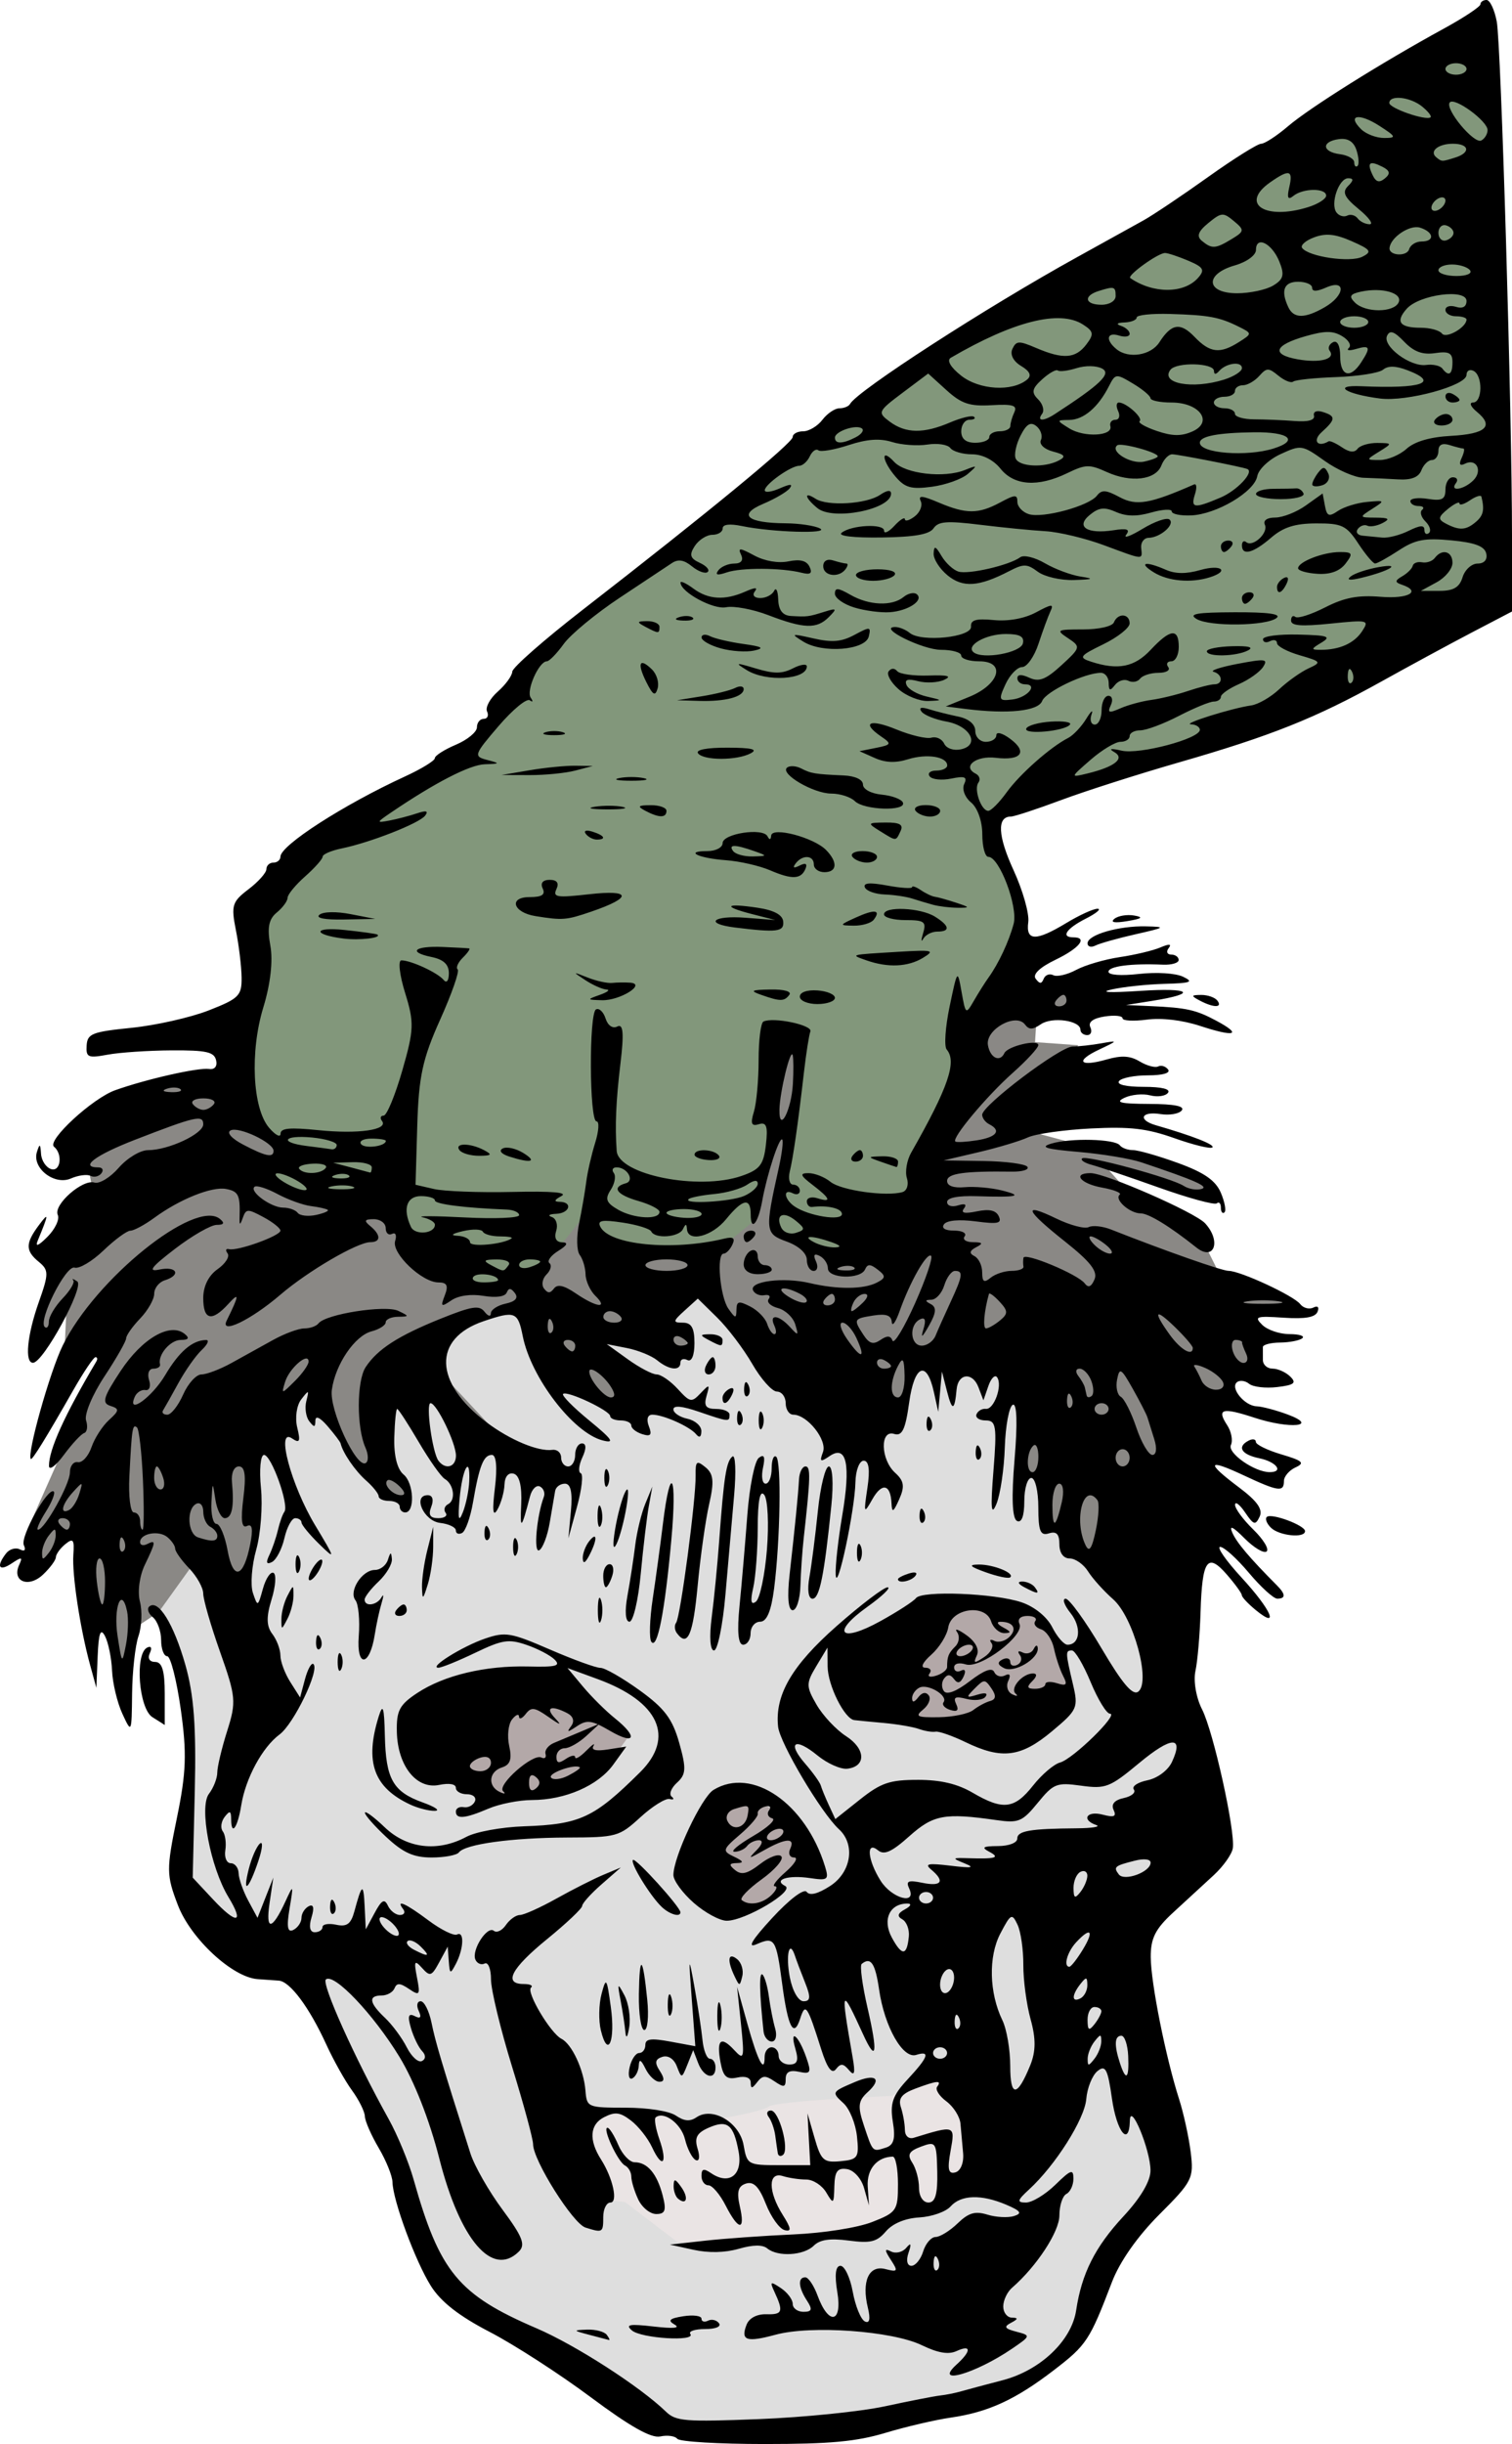
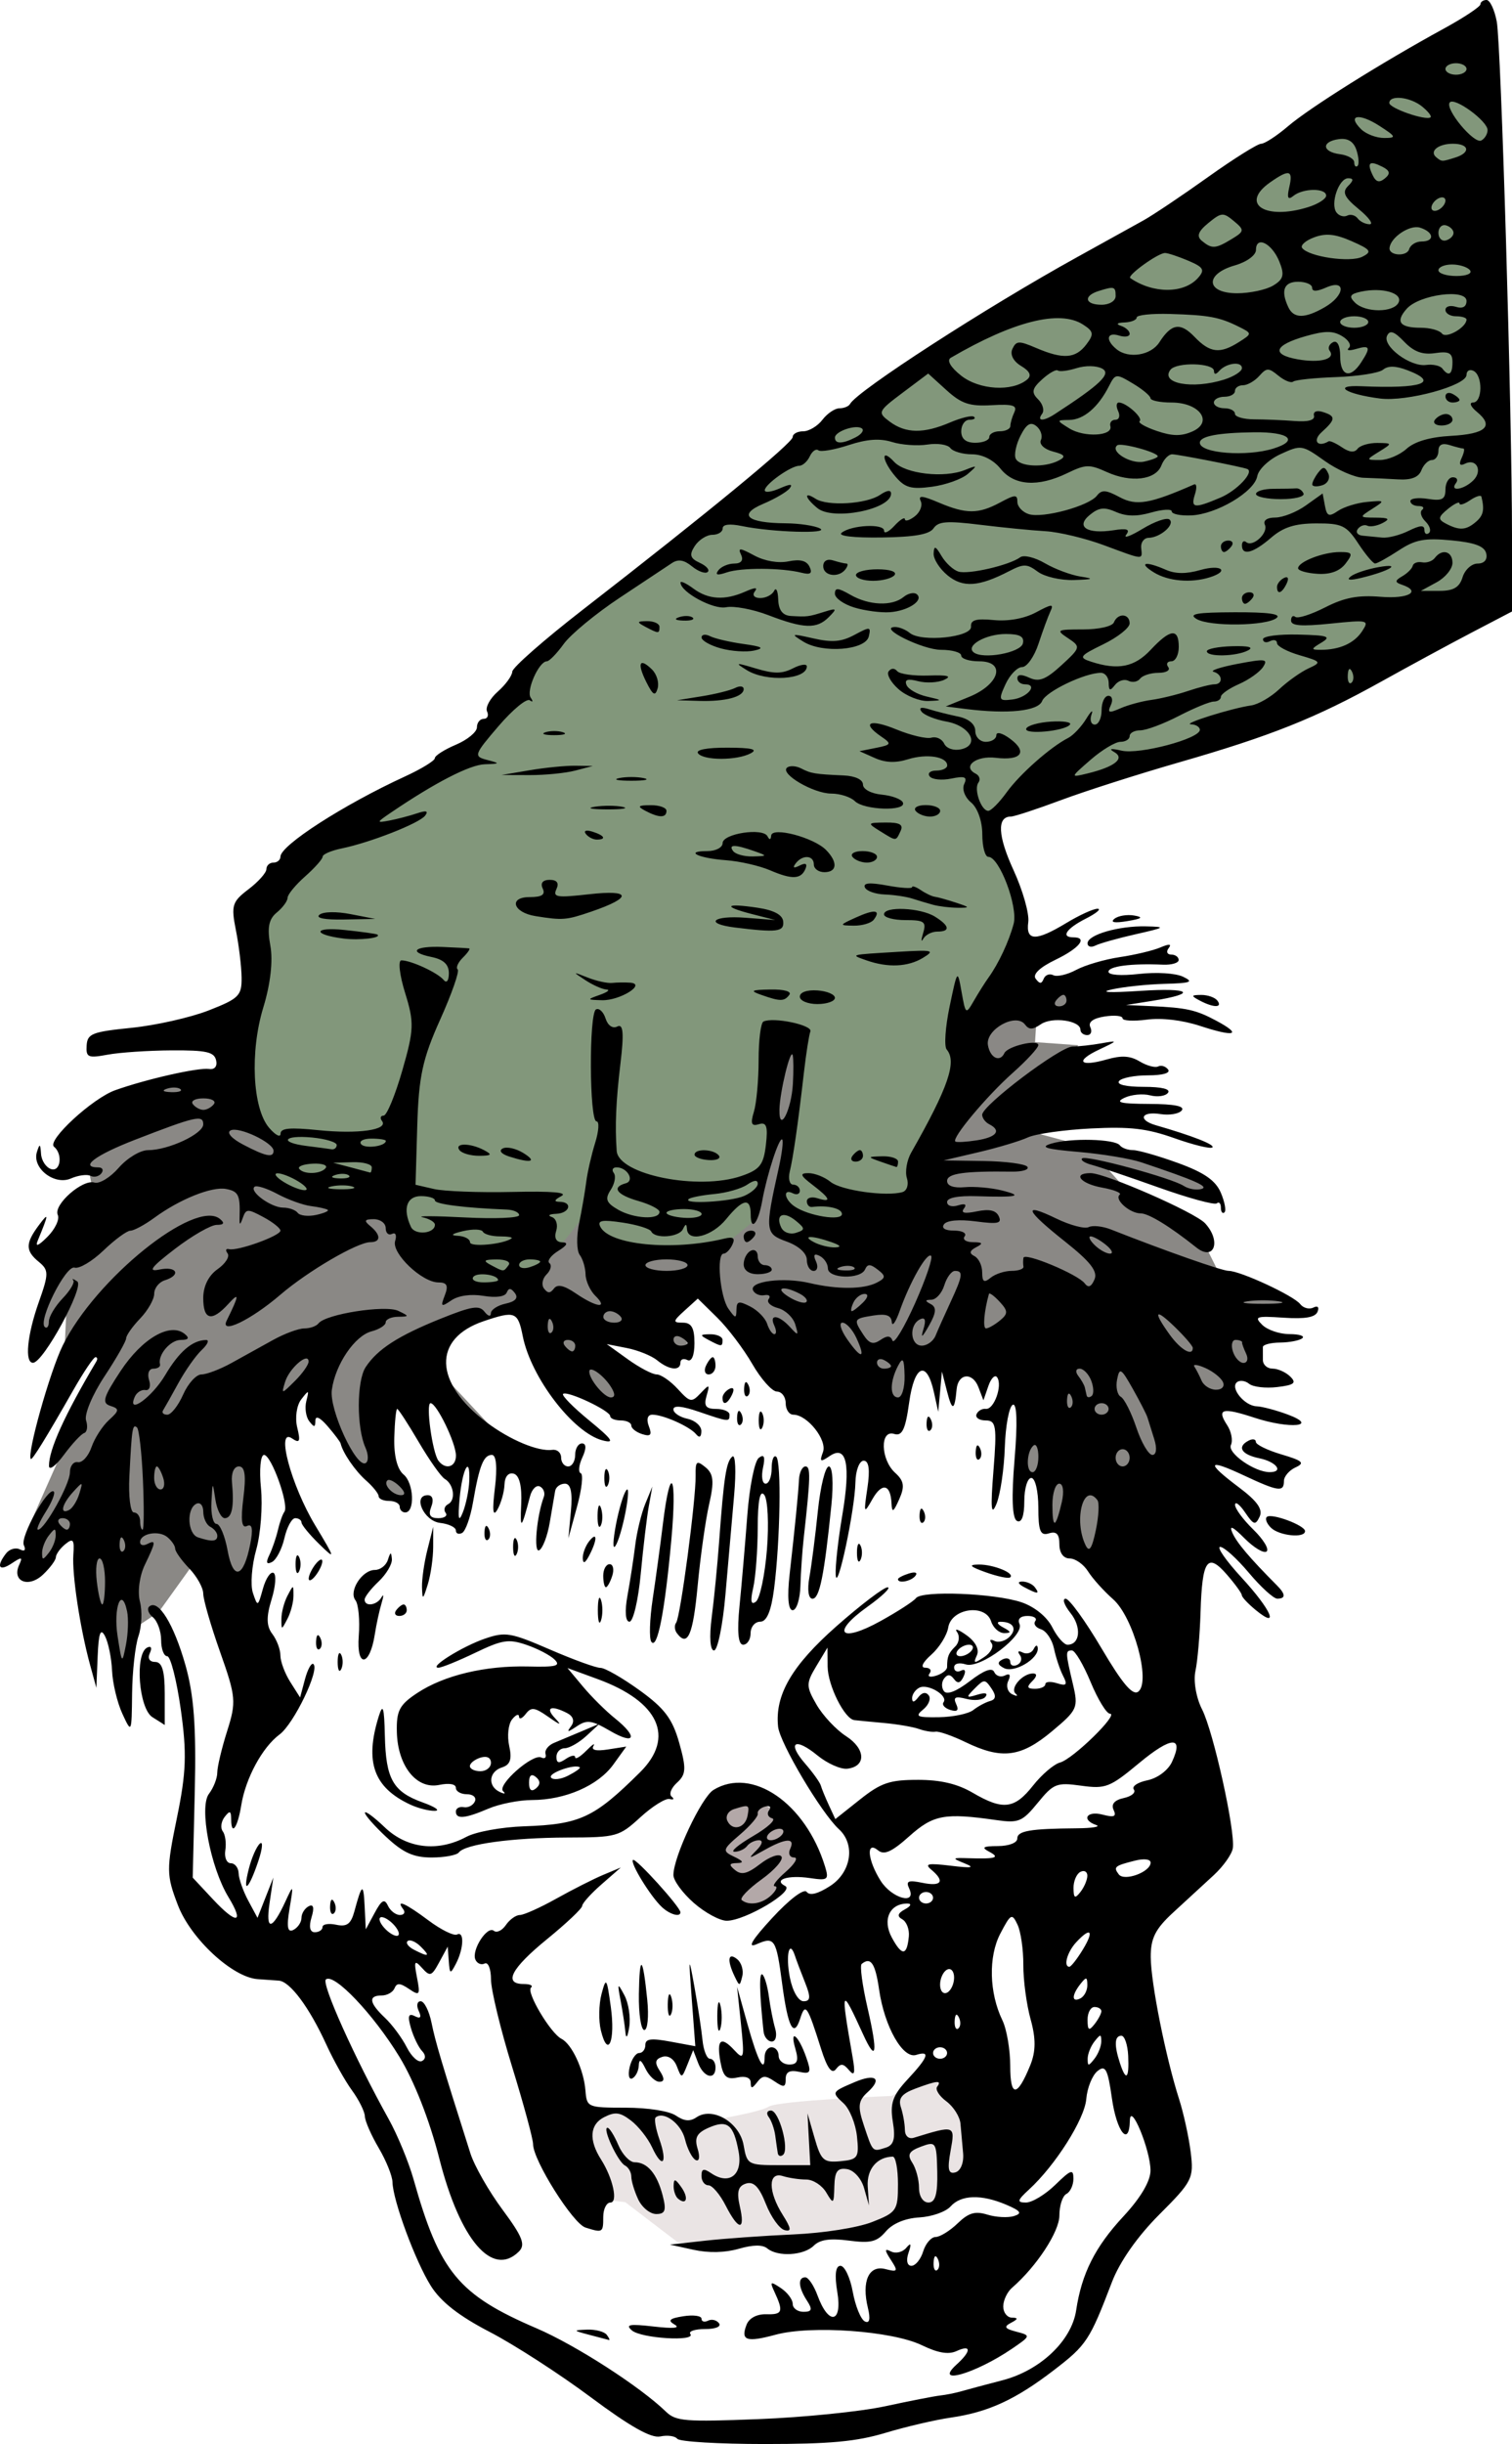
<svg xmlns="http://www.w3.org/2000/svg" version="1.0" viewBox="0 0 372.6 602.14">
-   <path d="m36.093 326.45 1.739 69.576 7.827 20.438 1.739 15.22-5.218 28.7 15.22 20.003 21.308 12.611 18.264 36.962 12.611 33.049 53.921 34.353 40.006 1.739 46.094-10.871 11.741-7.392 5.653-8.262 10.436-22.612 11.306-14.35-13.48-60.879 18.699-16.524-3.479-68.271 4.783-35.658-32.179-34.788-62.184-45.224-132.63-10.436z" fill="#dedede" fill-rule="evenodd" />
-   <path d="m234.57 394.9-20.496 22.014 6.072 5.693 22.395 4.555 19.357-6.451 1.898-2.658-0.76-5.693-3.795-9.867-3.037-4.555-3.795-1.898-4.176-0.76-13.664-0.379zm-107.59 17.209-24.352 12.611s1.74 5.653 2.609 7.393c0.87 1.739 11.305 8.262 11.305 8.262l6.959 2.609 17.393-3.045 7.393-4.348 3.478-3.478 3.481-4.783-28.266-15.221z" fill="#b3a8a8" fill-rule="evenodd" />
  <path d="m134.36 520.92 13.664 20.876 6.073 0.759 12.905 9.868 14.044 0.759 26.569-3.416 11.007-3.416 21.635-7.212 3.037-18.219-2.657-7.591-13.284-1.518-7.591 4.555s-28.087 1.139-30.365 2.657-16.701 3.796-16.701 3.796l-4.555 0.38-3.796-2.657-12.146-0.759-16.701-0.38z" fill="#eae4e4" fill-rule="evenodd" />
  <path d="m180.67 441.21-7.212 9.868 2.657 18.978 5.693 1.898 7.212-2.657 3.416-2.657 0.759-0.38-0.759-1.898v-1.898l6.452-4.934-4.175-9.868z" fill="#b3a8a8" fill-rule="evenodd" />
  <path d="m75.532 239.29-18.219 17.08-1.139 10.248-11.766-1.898-8.73 5.314-14.803 13.284 2.657 13.284-9.489 16.701-5.314 14.803 1.898 3.037 5.693-7.591-0.759 16.701 9.489-16.701 0.38 13.664-11.007 22.394-7.591 17.08 1.898 11.766 3.416-2.277 3.416-6.073 6.073-3.036s-3.416 5.693-2.657 11.007c0.759 5.314 4.175 10.248 4.175 10.248l6.832-7.212-3.416 8.35 4.934 16.321 1.898-14.803 5.693-3.796 10.628-14.803 7.591 12.905 4.175-11.007 1.898-17.46-0.759-17.839h4.934l7.591-11.007 5.693 10.628 5.314 11.387 9.868 8.35 4.555 1.898-1.139-4.555s-4.934-5.693-3.416-4.555c1.518 1.139-2.277-17.46-2.277-17.46l12.146-8.35 26.569 28.467-27.708-25.81 3.796-9.868 10.628-3.037 8.73-3.037 14.044 20.496 14.423 6.452-4.555-7.971-9.109-15.182 18.978 5.693 7.591 0.759v-3.796l-3.796-0.38-6.832-9.109 16.701-2.277s5.314 10.248 6.832 11.766c1.518 1.518 16.321 10.628 16.321 10.628l10.628 6.832 9.109 0.38 3.796 0.38 3.416-11.007 16.321 1.139 17.08 7.591-4.555 6.073-1.898 6.073 0.38 6.452 6.832-1.139-2.657 14.803 4.934-2.657 2.277 6.073 17.839 12.905 10.628-33.781 7.591-13.284 2.657-0.759 0.38-6.073 6.073-1.139-6.832-14.803h15.182l-0.759-3.036-14.423-2.277-6.073-12.146-15.182-9.868-5.314-4.555-3.416-3.796 25.051 7.971 0.38-1.518v-1.898l-8.35-3.796-14.423-4.555-5.693-0.759-17.08-4.555 3.796-8.73 6.073-6.452 3.416-5.693-10.628-0.759 0.38-6.073 12.905-1.898s0.759-6.073-0.759-5.314c-1.518 0.759-19.737 1.898-19.737 1.898z" fill="#8a8885" fill-rule="evenodd" />
  <path d="m252.41 229.8-12.525 30.365-14.423 37.956-4.934 7.212-13.284 4.555-12.905-4.555-3.796-2.657 3.796-23.533 3.037-17.46v-4.934l-7.591 0.759 0.759 23.912-3.796 14.423v4.175l-10.248 8.35s-28.087-0.759-26.949 0.38c1.139 1.139-3.416-3.416-3.416-3.416l1.898-20.496 3.416-21.635-4.555 31.503-1.518 3.037-13.285 16.701-12.525 3.037-9.868-2.277-7.971-8.73-6.452-18.219-12.146 7.212-9.868-0.759-8.35-4.175 6.452-6.073-7.971-6.452-5.693-6.452 5.314-38.715-1.898-9.109 25.81-23.912 25.051-11.766 9.868-10.628 5.314-7.971 3.416-5.314 29.605-26.569 34.54-23.912 8.73-9.109 53.897-33.021 68.7-41.372 35.678-21.255 6.452 21.255-0.759 31.124 1.518 89.576-39.854 21.255-66.043 21.635-16.701 4.555-4.175 7.591 6.452 11.387 3.037 6.832z" fill="#82977b" fill-rule="evenodd" />
  <g transform="translate(-57.896 -83.005)">
-     <path d="m224.81 683.86c-0.533-0.706-2.423-0.972-4.2-0.591-2.26 0.484-7.422-2.43-17.172-9.696-7.667-5.714-18.858-12.939-24.869-16.056-7.562-3.921-12.027-7.413-14.495-11.334-3.815-6.061-9.365-21.076-9.462-25.595-0.032-1.507-1.562-5.291-3.4-8.408-1.838-3.117-3.371-6.624-3.406-7.792-0.036-1.169-1.462-4.038-3.168-6.376-1.707-2.338-4.562-7.438-6.345-11.334-4.181-9.135-8.933-15.517-11.698-15.71-1.203-0.084-3.547-0.249-5.208-0.368-6.214-0.444-16.475-9.953-19.642-18.203-2.865-7.464-2.881-8.761-0.25-21.542 2.298-11.165 2.468-15.947 0.95-26.706-1.017-7.208-2.522-13.105-3.345-13.105-0.823 0-1.496-1.785-1.496-3.967s-0.921-4.721-2.046-5.644c-1.125-0.922-1.507-2.119-0.847-2.659 2.21-1.811 5.997 4.333 8.856 14.367 2.121 7.444 2.706 15.291 2.327 31.198l-0.507 21.252 4.996 5.352c5.848 6.264 7.795 5.99 3.82-0.538-4.465-7.333-7.285-22.223-4.82-25.457 1.13-1.483 2.055-3.841 2.055-5.24s1.095-6.003 2.434-10.231c2.279-7.199 2.17-8.434-1.729-19.457-2.29-6.473-4.163-12.949-4.163-14.391s-1.556-4.242-3.459-6.223c-1.902-1.981-3.459-4.171-3.459-4.867s-0.873-1.979-1.94-2.854c-2.13-1.745-6.707-0.886-6.707 1.258 0 0.742 0.778 0.955 1.729 0.473 2.247-1.138 2.186-0.586-0.57 5.14-1.302 2.704-1.821 6.622-1.197 9.028 0.606 2.338 0.445 6.163-0.358 8.501-0.803 2.338-1.511 8.713-1.571 14.168-0.11 9.817-0.134 9.867-2.399 4.959-1.258-2.727-2.402-7.509-2.541-10.626-0.139-3.117-0.922-6.942-1.739-8.501-1.098-2.094-1.57-0.799-1.807 4.959l-0.32 7.792-1.551-5.667c-2.461-8.993-4.475-22.271-4.118-27.149 0.274-3.745-0.053-4.169-1.991-2.581-1.275 1.045-2.318 2.485-2.318 3.201 0 0.716-1.429 2.651-3.175 4.301-3.563 3.366-7.731 1.675-5.877-2.384 0.914-2.002 0.668-2.05-1.865-0.362-3.115 2.076-3.845 0.74-1.355-2.48 0.83-1.074 2.366-1.519 3.412-0.989 1.157 0.586 1.535 0.177 0.963-1.043-0.953-2.034 5.94-14.384 7.373-13.21 0.428 0.351-0.466 2.61-1.987 5.02-1.521 2.41-2.373 4.382-1.892 4.382 1.623 0 7.862-11.198 7.862-14.112 0-1.589 0.885-2.731 1.966-2.536 1.081 0.195 2.593-1.468 3.359-3.694 0.766-2.227 2.711-5.242 4.322-6.7 2.553-2.311 2.594-2.757 0.321-3.472-2.168-0.682-1.737-2.139 2.551-8.626 5.309-8.031 12.213-12.006 15.778-9.085 1.239 1.015 0.941 1.47-0.961 1.47-2.594 0-5.732 3.685-5.129 6.021 0.151 0.584-0.594 1.063-1.657 1.063-1.068 0-1.534 1.244-1.042 2.785 0.489 1.532 0.093 2.648-0.879 2.479-0.972-0.168-2.157 0.571-2.633 1.642-2.08 4.688 4.202 0.216 7.492-5.332 3.445-5.809 6.687-8.59 10.069-8.637 0.861-0.012 0.376 1.094-1.076 2.458-1.453 1.364-4.039 5.03-5.747 8.147-1.708 3.117-3.41 6.145-3.781 6.73-0.372 0.584 0.098 1.063 1.044 1.063 0.946 0 2.704-2.232 3.908-4.959 1.204-2.727 3.231-4.959 4.505-4.959 1.274 0 4.62-1.275 7.435-2.834 2.815-1.558 7.421-4.109 10.236-5.667s6.271-2.834 7.68-2.834c1.409 0 2.984-0.559 3.499-1.242 1.725-2.287 16.485-4.604 19.662-3.087 2.762 1.319 2.757 1.412-0.075 1.453-1.665 0.024-3.026 0.638-3.026 1.364 0 0.727-1.565 1.728-3.478 2.226-4.149 1.079-8.943 8.144-9.801 14.446-0.659 4.838 5.972 19.209 8.315 18.023 0.755-0.382 0.739-2.107-0.035-3.833-2.194-4.888-2.166-16.404 0.048-19.794 2.892-4.426 8.024-7.743 18.512-11.961 7.673-3.087 9.499-3.377 10.782-1.717 0.878 1.137 1.556 1.306 1.571 0.393 0.015-0.883 1.661-1.956 3.659-2.384 2.39-0.512 3.169-1.393 2.277-2.575-0.984-1.304-1.539-1.345-2.025-0.151-0.414 1.018-2.602 1.329-5.732 0.816-3.109-0.509-6.161-0.082-7.91 1.107-2.533 1.722-2.712 1.585-1.617-1.24 0.928-2.396 0.544-3.177-1.562-3.177-4.084 0-11.633-7.226-10.677-10.22 0.445-1.394 0.104-2.178-0.759-1.741-0.862 0.437-1.568-0.2-1.568-1.415 0-1.215-1.323-2.209-2.94-2.209-2.287 0-2.479 0.378-0.865 1.7 2.654 2.174 2.657 3.967 0.006 3.967-3.175 0-15.389 7.134-22.142 12.932-7.295 6.264-15.01 9.971-13.232 6.359 3.102-6.303 3.179-7.136 0.377-4.061-4.07 4.466-6.167 3.971-6.167-1.456 0-2.923 1.309-5.562 3.532-7.122 1.943-1.363 3.052-3.114 2.466-3.892-0.587-0.778-0.425-1.247 0.359-1.042 2.062 0.538 12.666-3.28 12.666-4.561 0-0.595-1.892-2.098-4.204-3.339-3.885-2.086-4.27-2.071-5.076 0.191-0.705 1.978-0.855 1.904-0.785-0.386 0.161-5.239-0.298-6.165-3.338-6.735-3.51-0.657-11.409 2.514-17.659 7.089-2.395 1.753-5.053 3.188-5.907 3.188-0.854 0-3.839 2.193-6.633 4.873-2.794 2.68-6.003 4.583-7.129 4.229-2.159-0.679-9.102 13.19-7.33 14.642 0.546 0.447 0.993-0.163 0.993-1.357 0-1.194 1.531-3.765 3.402-5.714 1.871-1.949 3.045-3.953 2.608-4.453-0.436-0.5 0.007-0.371 0.986 0.288 1.841 1.24-8.331 19.962-10.887 20.039-2.129 0.064-1.478-6.808 1.42-14.974 2.47-6.96 2.47-7.859 0-9.883-3.353-2.747-3.342-4.567 0.058-9.107 2.46-3.285 2.414-2.767-0.342 3.896-0.667 1.613 0.177 1.272 2.415-0.975 1.892-1.9 3.034-4.323 2.536-5.385-1.158-2.473 6.112-8.888 9.033-7.97 1.218 0.383 3.912-1.257 5.986-3.644 2.075-2.387 5.314-4.34 7.199-4.34 5.048 0 13.631-4.01 13.631-6.368 0-2.414-1.86-1.992-16.861 3.827-9.794 3.8-13.748 6.791-8.977 6.791 1.007 0 1.343 0.648 0.745 1.44-0.597 0.792-1.795 1.081-2.66 0.643-0.866-0.438-3.049-0.151-4.851 0.64-4.066 1.783-9.639-2.546-8.388-6.513 0.684-2.169 0.848-2.096 1.016 0.451 0.11 1.67 1.232 3.361 2.493 3.757 2.331 0.733 2.902-3.718 0.708-5.516-1.833-1.502 9.453-11.918 15.087-13.925 7.686-2.738 20.467-5.626 23.131-5.228 1.373 0.205 2.072-0.665 1.724-2.147-0.483-2.056-2.4-2.482-10.956-2.434-5.704 0.032-12.795 0.508-15.759 1.056-4.854 0.899-5.369 0.675-5.188-2.26 0.179-2.91 1.359-3.374 11.059-4.355 5.972-0.604 14.533-2.534 19.023-4.289 7.447-2.911 8.158-3.624 8.101-8.113-0.034-2.707-0.665-7.945-1.401-11.64-1.216-6.106-0.935-7.025 3.089-10.08 2.435-1.849 4.427-4.085 4.427-4.97 0-0.885 0.778-1.609 1.729-1.609s1.729-0.657 1.729-1.46c0-2.788 15.534-12.792 30.696-19.766 4.042-1.86 7.35-3.885 7.35-4.501 0-0.616 2.335-2.109 5.188-3.317 2.853-1.209 5.188-3.138 5.188-4.287s0.754-2.089 1.675-2.089c0.921 0 1.291-0.819 0.822-1.821-0.469-1.001 0.723-3.206 2.648-4.9 1.926-1.693 3.53-3.902 3.566-4.909 0.036-1.007 7.876-7.887 17.423-15.29 30.652-23.768 51.685-41.069 51.685-42.514 0-0.774 1.161-1.407 2.579-1.407s3.551-1.275 4.739-2.834c1.188-1.558 3.075-2.834 4.194-2.834 1.119 0 2.293-0.478 2.61-1.063 1.755-3.235 33.58-23.809 55.915-36.148 6.658-3.678 14.051-7.772 16.429-9.099s9.51-6.113 15.849-10.637c6.339-4.524 12.241-8.226 13.114-8.226 0.874 0 3.858-1.942 6.632-4.315 5.32-4.552 23.117-15.704 38.334-24.021 4.99-2.727 9.074-5.437 9.075-6.021 0.002-0.584 0.682-1.063 1.512-1.063 0.83 0 1.96 2.391 2.513 5.313 1.072 5.668 3.76 96.494 3.76 127.04v18.302l-9.713 5.075c-5.342 2.791-15.459 8.272-22.481 12.18-16.157 8.991-27.18 13.393-49.949 19.945-9.987 2.874-23.041 7.049-29.01 9.277-5.968 2.228-11.527 4.051-12.353 4.051-3.456 0-3.215 4.751 0.668 13.203 2.275 4.952 3.909 10.701 3.631 12.776-0.634 4.732 1.848 4.793 9.395 0.232 3.223-1.948 6.681-3.525 7.686-3.504 1.004 0.021-0.314 1.125-2.93 2.453-4.797 2.437-6.218 4.593-3.026 4.593 3.625 0 1.488 2.671-4.425 5.528-3.899 1.885-5.684 3.598-4.871 4.675 0.996 1.32 1.438 1.318 1.978-0.01 0.383-0.941 1.442-1.332 2.353-0.871 0.912 0.462 3.455-0.126 5.652-1.305 2.197-1.179 7.027-2.593 10.732-3.142s8.194-1.615 9.973-2.37c2.275-0.965 2.886-0.909 2.06 0.186-0.646 0.857-0.351 1.558 0.656 1.558 1.007 0 1.831 0.598 1.831 1.329 0 0.731-1.751 1.252-3.891 1.157-7.808-0.345-13.402 0.38-13.402 1.737 0 0.826 3.069 1.045 7.568 0.54 4.316-0.485 8.96-0.187 10.808 0.692 2.708 1.289 1.963 1.577-4.542 1.753-4.28 0.116-10.117 0.731-12.97 1.367-3.272 0.73-0.719 0.865 6.917 0.366 12.565-0.82 14.389 0.647 3.045 2.45l-6.504 1.033 6.053 0.271c8.906 0.399 11.175 0.907 16.26 3.636 6.439 3.457 4.527 4.058-4.007 1.26-4.431-1.452-9.504-2.055-13.186-1.565-3.291 0.438-5.984 0.287-5.984-0.336 0-0.622-1.991-0.82-4.424-0.438-2.851 0.447-4.1 1.384-3.513 2.637 0.501 1.069 0.157 1.944-0.764 1.944-0.921 0-1.675-0.595-1.675-1.321 0-2.277-6.951-3.253-9.726-1.366-2.062 1.402-2.928 1.418-3.942 0.074-2.239-2.969-9.792 1.246-9.125 5.093 0.548 3.162 2.951 4.321 4.059 1.958 0.801-1.708 8.358-3.495 8.358-1.976 0 0.679-2.826 3.751-6.28 6.825-6.47 5.758-15.151 16.137-14.164 16.933 0.306 0.247 2.697 0.113 5.313-0.299 4.864-0.765 6.111-2.398 3.026-3.96-0.951-0.482-1.729-1.531-1.729-2.331 0-2.311 19.19-16.794 22.281-16.815 1.537-0.011 4.74-0.366 7.117-0.79 4.145-0.739 4.121-0.675-0.585 1.547-6.019 2.842-4.845 4.353 1.888 2.43 3.658-1.045 5.764-0.915 8.125 0.499 1.753 1.05 3.797 1.601 4.542 1.223 0.745-0.377 1.844-0.038 2.441 0.754 0.657 0.871-1.307 1.44-4.966 1.44-3.329 0-6.534 0.638-7.121 1.417-0.646 0.857 1.745 1.417 6.053 1.417 4.493 0 6.711 0.544 6.009 1.474-0.612 0.811-2.587 1.091-4.391 0.622-1.803-0.469-4.656-0.195-6.34 0.608-2.383 1.136-1.026 1.47 6.12 1.503 6.197 0.029 8.801 0.547 8.012 1.593-0.643 0.853-3.024 1.26-5.29 0.905-4.746-0.743-5.617 1.452-1.094 2.757 9.08 2.62 14.695 4.827 13.913 5.468-0.487 0.399-4.692-0.627-9.345-2.279-6.759-2.4-10.892-2.882-20.564-2.395-6.658 0.335-13.662 1.329-15.564 2.21-1.902 0.881-7.35 2.514-12.105 3.629l-8.647 2.028 9.842 0.147c5.413 0.081 10.272 0.719 10.799 1.417 0.527 0.698-1.179 1.24-3.789 1.205-11.798-0.16-15.987 0.44-15.987 2.29 0 1.219 1.596 1.787 4.33 1.541 2.382-0.214 6.467 0.137 9.079 0.781 5.603 1.382 3.99 1.765-6.06 1.439-4.667-0.151-7.35 0.373-7.35 1.437 0 0.932 1.191 1.301 2.684 0.832 1.727-0.543 2.252-0.271 1.471 0.763-0.841 1.115 0.135 1.33 3.189 0.702 3.077-0.633 4.701-0.265 5.396 1.22 0.818 1.747-0.19 1.97-5.655 1.254-4.11-0.538-7.103-0.272-7.835 0.698-0.724 0.959 0.24 1.569 2.479 1.569 2.014 0 3.182 0.638 2.594 1.417-0.588 0.779 0.339 1.427 2.06 1.438 2.415 0.017 2.593 0.3 0.782 1.24-1.636 0.849-1.767 1.512-0.432 2.187 1.053 0.533 1.914 2.334 1.914 4.003 0 2.359 0.461 2.655 2.075 1.333 1.141-0.935 3.476-1.7 5.188-1.7 1.712 0 3.021-0.478 2.908-1.063-0.113-0.584-0.113-1.554 0-2.154 0.265-1.414 13.408 4.066 15.085 6.29 0.893 1.184 1.625 0.892 2.42-0.963 0.848-1.982-0.993-4.353-7.216-9.293-9.922-7.876-10.652-9.792-2.169-5.692 3.402 1.645 6.978 2.589 7.947 2.098 0.969-0.491 3.438-0.23 5.488 0.578 13.412 5.291 27.369 10.199 29.003 10.199 2.858 0 16.013 6.101 17.63 8.176 0.772 0.99 2.235 1.38 3.251 0.865 1.071-0.542 1.505-0.108 1.033 1.033-0.574 1.389-3.038 1.819-8.371 1.463-6.777-0.453-7.319-0.27-5.251 1.771 1.268 1.252 4.286 2.276 6.706 2.276 2.42 0 3.842 0.457 3.16 1.016-0.682 0.559-3.148 1.037-5.48 1.063-2.332 0.026-4.239 0.525-4.237 1.11 0.002 0.584 0.004 2.019 0.004 3.188 0 1.169 1.072 2.125 2.382 2.125 1.31 0 3.275 0.882 4.367 1.959 1.601 1.581 0.982 2.08-3.207 2.583-2.855 0.343-5.974-0.018-6.932-0.802-0.958-0.784-2.31-0.96-3.006-0.39-1.73 1.417 1.874 5.825 4.849 5.929 1.326 0.047 4.746 0.947 7.599 2.001 7.985 2.95 0.658 3.694-8.101 0.823-7.987-2.618-9.405-2.231-6.745 1.84 1.025 1.569 1.438 3.76 0.918 4.871-0.922 1.968 5.814 6.688 9.543 6.688 3.572 0 1.681-2.549-2.533-3.415-4.468-0.919-5.612-2.849-2.594-4.377 0.951-0.482 1.729-0.329 1.729 0.34 0 0.669 2.847 2.059 6.326 3.09 5.226 1.548 5.827 2.103 3.459 3.189-1.577 0.723-2.867 2.239-2.867 3.369 0 2.787-1.379 2.59-9.944-1.422-8.995-4.213-9.368-3.198-1.104 3.004 4.469 3.353 5.909 5.398 5.063 7.185-1.045 2.205-1.465 2.083-3.591-1.045-1.324-1.948-2.435-2.794-2.469-1.88-0.034 0.914 1.981 3.651 4.477 6.081 2.496 2.43 3.983 4.87 3.304 5.422-0.679 0.552-3.136-0.91-5.46-3.248-2.854-2.872-3.83-3.331-3.009-1.417 1.051 2.45 4.254 6.24 11.029 13.046 2.147 2.157 2.166 3.248 0.057 3.248-0.905 0-4.056-2.869-7-6.376-2.945-3.507-6.12-6.376-7.056-6.376-0.936 0 1.436 3.405 5.271 7.567 7.287 7.907 9.477 12.902 3.515 8.018-1.902-1.558-3.459-3.213-3.459-3.678 0-0.464-1.661-2.755-3.69-5.09-4.788-5.51-6.085-3.666-6.481 9.216-0.172 5.597-0.741 12.146-1.263 14.553-0.535 2.461 0.18 6.593 1.635 9.444 2.793 5.477 8.195 29.831 7.582 34.182-0.207 1.465-2.321 4.461-4.699 6.657-2.378 2.197-6.853 6.314-9.944 9.151-4.452 4.085-5.614 6.382-5.588 11.053 0.034 6.372 3.687 24.663 6.977 34.94 1.123 3.507 2.416 9.417 2.873 13.135 0.79 6.418 0.399 7.193-7.751 15.346-5.361 5.364-9.735 11.601-11.654 16.618-5.499 14.382-6.25 15.523-14.283 21.691-9.504 7.298-16.202 10.379-25.482 11.719-3.804 0.549-11.032 2.237-16.061 3.75-7.145 2.149-13.644 2.751-29.729 2.751-11.322 0-21.021-0.578-21.553-1.284zm51.166-8.02c6.045-1.306 12.157-2.502 13.584-2.657s3.761-0.621 5.188-1.034c1.427-0.413 6.025-1.643 10.217-2.733 9.298-2.418 17.006-9.743 18.127-17.228 1.355-9.05 4.666-15.629 11.644-23.139 4.267-4.592 6.694-8.712 6.677-11.334-0.032-5.106-4.973-17.021-5.086-12.266-0.158 6.641-3.246 2.826-4.42-5.46-1.031-7.276-1.597-8.344-3.568-6.729-1.289 1.056-2.528 4.151-2.754 6.877-0.412 4.968-7.61 16.336-14.129 22.314-2.897 2.657-3.02 3.188-0.735 3.188 1.508 0 4.756-1.962 7.219-4.359 3.885-3.783 4.477-3.981 4.477-1.5 0 1.572-0.778 3.253-1.729 3.734s-1.729 2.876-1.729 5.321c0 3.983-5.631 12.571-11.673 17.804-1.189 1.03-2.162 3.102-2.162 4.605 0 1.503 0.973 2.742 2.162 2.754 1.561 0.016 1.497 0.366-0.228 1.262-1.878 0.974-1.601 1.446 1.293 2.198 3.604 0.937 3.581 1.027-1.069 4.195-9.072 6.181-19.46 9.146-13.666 3.901 3.673-3.325 3.674-5.006 0.003-3.323-1.997 0.916-4.581 0.479-8.568-1.448-7.298-3.528-27.241-4.959-36.02-2.585-7.202 1.947-8.673 1.444-7.163-2.454 0.638-1.647 2.551-2.654 4.913-2.586 3.967 0.113 4.23-0.637 1.944-5.557-1.17-2.518-0.992-2.617 1.601-0.889 1.605 1.069 2.918 2.823 2.918 3.896 0 1.073 1.195 1.952 2.655 1.952 2.089 0 2.273-0.584 0.865-2.74-2.134-3.267-2.315-5.76-0.418-5.76 0.754 0 2.116 2.03 3.026 4.511 2.716 7.404 6.145 6.801 4.864-0.855-0.708-4.234-0.44-6.49 0.773-6.49 1.022 0 2.385 2.877 3.029 6.393 0.644 3.516 1.98 6.803 2.97 7.304 1.173 0.594 1.438-0.571 0.76-3.349-1.597-6.541 0.243-10.606 4.322-9.546 3.039 0.79 3.179 0.555 1.342-2.256-1.598-2.446-1.588-2.905 0.045-2.078 1.156 0.585 2.834 0.186 3.744-0.892 1.169-1.384 1.331-1.025 0.555 1.235-0.635 1.849-0.333 3.188 0.718 3.188 0.997 0 2.301-1.594 2.898-3.542 0.597-1.948 1.974-3.549 3.059-3.557 1.086-0.008 3.531-1.518 5.433-3.356 2.706-2.614 4.302-3.082 7.335-2.15 2.132 0.655 5.082 0.812 6.555 0.349 2.092-0.658 1.672-1.27-1.912-2.794-6.158-2.618-11.143-2.46-13.726 0.434-1.171 1.312-4.635 2.528-7.697 2.701-3.467 0.197-6.573 1.492-8.233 3.433-2.219 2.596-3.751 2.975-9.153 2.267-4.64-0.608-7.098-0.247-8.631 1.266-2.454 2.422-8.836 2.802-11.426 0.68-1.183-0.969-3.478-0.943-7.066 0.082-3.413 0.975-7.395 1.061-11.131 0.241l-5.817-1.277 8.647-0.961c4.756-0.529 14.544-1.224 21.753-1.546 7.504-0.335 15.82-1.645 19.455-3.065 6.014-2.35 6.349-2.84 6.349-9.302 0-3.752-0.584-6.812-1.297-6.8-3.874 0.065-6.435 3.125-6.159 7.359l0.304 4.662-1.193-4.233c-0.67-2.379-2.513-4.441-4.206-4.708-2.359-0.372-3.038 0.546-3.13 4.233-0.11 4.419-0.232 4.512-1.994 1.521-1.032-1.753-3.25-3.188-4.929-3.188s-4.284-0.387-5.788-0.86c-3.651-1.148-3.65 3.803 0.002 9.588 2.103 3.332 2.203 4.195 0.432 3.724-1.268-0.337-3.337-3.238-4.598-6.447-1.662-4.228-3.011-5.608-4.903-5.014-1.938 0.609-2.329 2.047-1.52 5.582 1.416 6.182-0.297 6.085-3.501-0.198-1.391-2.727-3.297-4.959-4.235-4.959-0.938 0-1.706-1.034-1.706-2.299 0-1.788 0.527-1.94 2.375-0.684 4.468 3.038 7.831 0.422 6.781-5.274-1.244-6.749-2.755-7.959-7.392-5.926-2.931 1.285-3.549 2.472-2.71 5.209 0.612 1.999 0.399 3.197-0.489 2.747-0.866-0.439-2.049-2.739-2.628-5.111-0.94-3.849-5.21-7.037-7.221-5.39-0.418 0.343-0.009 2.77 0.91 5.394 2.093 5.978 0.749 7.466-1.794 1.987-1.04-2.24-3.381-5.211-5.202-6.601-2.719-2.075-3.91-2.222-6.653-0.819-3.511 1.796-3.783 5.614-0.74 10.392 2.943 4.621 4.252 10.626 2.316 10.626-0.969 0-1.762 1.594-1.762 3.542 0 3.885-0.123 3.958-4.378 2.62-3.099-0.974-12.911-16.576-12.913-20.533-7.3e-4 -1.28-2.334-9.888-5.185-19.127-2.851-9.239-5.185-18.908-5.188-21.487-0.003-2.579-0.701-4.335-1.553-3.904-0.851 0.431-1.885-0.009-2.297-0.979-0.99-2.332 2.93-8.416 4.561-7.079 0.7 0.573 2.031-0.068 2.958-1.425 0.927-1.357 2.479-2.468 3.45-2.468 0.97 0 5.017-1.818 8.993-4.041 3.976-2.222 9.174-4.855 11.552-5.851l4.323-1.81-4.756 4.157c-2.616 2.287-4.756 4.67-4.756 5.296s-3.891 4.309-8.647 8.185c-8.861 7.222-10.864 11.065-5.764 11.065 1.585 0 2.397 0.398 1.803 0.884-1.271 1.041 4.798 11.249 7.502 12.617 2.568 1.3 5.497 7.605 5.905 12.71 0.334 4.175 0.509 4.25 9.891 4.258 5.524 0.004 10.753 0.824 12.401 1.944 2.056 1.398 3.47 1.516 5.079 0.422 3.957-2.69 10.618 1.255 11.605 6.873 0.841 4.784 1.082 4.921 8.647 4.918l7.782-0.003-0.343-6.372-0.343-6.372 1.762 6.106c1.587 5.5 2.222 6.062 6.396 5.667 4.282-0.405 4.588-0.869 4.038-6.106-0.327-3.117-1.814-6.787-3.304-8.155-2.996-2.752-2.981-2.782 2.75-5.227 5.142-2.194 6.873-0.86 3.2 2.465-2.355 2.132-2.515 3.495-0.961 8.155 2.247 6.737 2.089 6.575 5.4 5.534 2.003-0.63 2.437-2.21 1.752-6.388-0.738-4.51-0.055-6.469 3.639-10.437 5.113-5.492 5.692-7.154 2.099-6.024-3.271 1.028-7.797-6.944-9.114-16.052-0.947-6.55-2.063-8.198-4.307-6.36-0.485 0.398 0.169 5.281 1.455 10.851 2.582 11.187 2.175 13.656-1.077 6.535-5.489-12.019-5.631-11.711-2.601 5.622 0.686 3.925 0.46 4.758-0.865 3.188-1.455-1.724-2.071-1.773-3.265-0.258-1.006 1.276-2.154-0.293-3.628-4.959-3.422-10.833-3.884-11.51-5.156-7.549-1.593 4.962-3.028 2.223-4.444-8.487-1.476-11.163-1.859-11.756-6.329-9.797-2.378 1.043-1.129-1.054 3.839-6.445 4.257-4.62 7.851-7.344 8.519-6.458 0.758 1.005 2.744 0.508 5.777-1.446 5.219-3.363 6.286-10.239 2.173-13.996-4.309-3.935-14.568-21.218-14.992-25.256-0.821-7.823 3.401-15.073 14.442-24.798 5.971-5.26 11.618-9.551 12.548-9.536 0.93 0.015-1.321 2.182-5.004 4.815-9.042 6.466-6.699 9.004 3.238 3.51 4.23-2.339 8.169-4.886 8.753-5.661 1.451-1.924 19.4-1.215 26.022 1.028 3.196 1.082 6.263 3.572 7.559 6.136 1.2 2.373 2.889 4.314 3.755 4.314 3.104 0 3.522-4.338 0.751-7.803-1.553-1.942-2.095-3.531-1.203-3.531 0.892 0 4.866 5.493 8.833 12.207 5.228 8.848 7.733 11.779 9.106 10.654 3.083-2.526-1.265-18.355-6.247-22.738-2.29-2.015-5.065-5.099-6.166-6.852-1.101-1.753-3.141-3.188-4.535-3.188-1.541 0-2.533-1.371-2.533-3.498 0-2.527-0.72-3.271-2.594-2.682-2.097 0.659-2.594-0.571-2.594-6.42 0-3.98-0.778-7.236-1.729-7.236-0.951 0-1.729 2.588-1.729 5.751 0 3.621-0.666 5.413-1.798 4.84-1.184-0.599-1.388-5.789-0.599-15.178 0.751-8.929 0.583-13.956-0.447-13.434-0.905 0.458-1.787 5.179-1.959 10.49-0.172 5.311-1.096 11.569-2.053 13.907-1.307 3.193-1.492 1.165-0.745-8.147 0.88-10.97 0.662-12.397-1.899-12.397-1.591 0-2.615-0.685-2.274-1.523 0.341-0.838 1.378-1.438 2.306-1.333 2.003 0.226 4.147-5.745 2.784-7.755-0.523-0.771-1.498 0.185-2.168 2.125l-1.217 3.528-1.239-3.246c-1.441-3.776-5.007-3.42-5.37 0.536-0.488 5.322-1.09 5.471-2.345 0.584l-1.274-4.959-0.455 4.959-0.455 4.959-1.069-4.846c-1.772-8.029-4.814-6.734-6.103 2.598-0.913 6.612-1.728 8.312-3.69 7.696-3.549-1.116-3.352 6.326 0.254 9.59 2.186 1.979 2.397 3.35 1.001 6.487-1.444 3.246-1.795 3.435-1.907 1.026-0.22-4.766-2.356-5.206-4.738-0.978-2.068 3.67-2.147 3.485-1.204-2.8 0.675-4.495 0.37-6.73-0.916-6.73-1.059 0-1.974 2.391-2.034 5.313-0.142 6.937-4.578 27.716-4.862 22.771-0.12-2.087 0.605-8.641 1.611-14.566 2.136-12.582 1.098-17.513-3.088-14.667-2.319 1.577-2.552 1.438-1.657-0.988 1.09-2.956-3.867-9.198-7.304-9.198-1.036 0-1.885-1.275-1.885-2.834s-0.973-2.845-2.162-2.859c-1.189-0.014-3.92-3.073-6.068-6.799-2.149-3.725-6.047-8.875-8.664-11.442l-4.757-4.669-3.277 2.967c-2.898 2.623-2.946 2.967-0.415 2.967 2.127 0 2.862 1.295 2.862 5.042 0 3.001-0.7 4.688-1.729 4.167-0.951-0.482-1.729-0.2-1.729 0.625 0 2.127-2.775 1.858-5.72-0.555-1.38-1.13-4.743-2.493-7.473-3.028l-4.965-0.972 5.188 3.734c2.853 2.054 6.052 3.735 7.107 3.736s3.39 1.607 5.188 3.569c3.072 3.352 3.412 3.416 5.646 1.063 2.195-2.312 2.307-2.259 1.459 0.683-0.707 2.454-0.16 3.188 2.378 3.188 1.813 0 3.297 0.638 3.297 1.417 0 1.826-0.156 1.811-7.571-0.727-4.156-1.423-6.264-1.617-6.264-0.576 0 0.863 1.556 1.902 3.459 2.309 1.902 0.408 3.447 1.782 3.432 3.055-0.017 1.459-0.496 1.738-1.297 0.755-1.544-1.894-8.088-4.817-10.785-4.817-1.171 0-1.519 1.137-0.865 2.825 0.84 2.168 0.465 2.627-1.613 1.974-1.489-0.468-2.707-1.42-2.707-2.116 0-0.696-1.167-1.265-2.594-1.265s-2.599-0.478-2.605-1.063c-0.014-1.348-10.569-6.327-11.608-5.475-0.426 0.349 2.48 3.301 6.458 6.56 5.707 4.676 6.396 5.708 3.267 4.894-7.231-1.88-17.633-15.461-19.664-25.674-1.203-6.048-1.896-6.314-9.641-3.693-12.619 4.27-12.291 15.147 0.752 24.943 5.772 4.335 12.689 7.224 16.18 6.757 1.189-0.159 2.162 0.695 2.162 1.898 0 1.203 0.778 2.187 1.729 2.187s1.729-1.275 1.729-2.834c0-1.558 0.759-2.834 1.687-2.834 1.072 0 1.104 1.256 0.087 3.448-0.88 1.896-1.055 3.65-0.39 3.896 0.666 0.247 0.251 3.955-0.922 8.241l-2.132 7.792 0.623-6.73c0.426-4.603-0.039-6.73-1.471-6.73-1.151 0-2.235 0.797-2.409 1.771-0.173 0.974-0.774 4.485-1.336 7.801-0.561 3.317-1.734 6.392-2.608 6.834-1.418 0.718-0.614-8.435 1.157-13.173 0.355-0.949-0.076-2.091-0.958-2.537-0.882-0.446-1.985 0.649-2.451 2.434-2.129 8.147-2.476 8.462-2.172 1.967 0.21-4.491-0.439-7.161-1.837-7.556-1.306-0.369-2.21 0.697-2.283 2.695-0.067 1.818-0.85 4.581-1.74 6.139-1.109 1.941-1.304 0.268-0.619-5.313 0.62-5.055 0.34-8.147-0.738-8.147-2.059 0-3.097 2.603-4.665 11.706-0.639 3.711-1.851 7.096-2.692 7.522-0.841 0.426-1.53 0.144-1.53-0.627 0-0.771-1.751-1.606-3.891-1.855-4.026-0.468-6.848-6.828-3.03-6.828 1.179 0 1.527 1.134 0.868 2.834-0.791 2.041-0.311 2.834 1.715 2.834 1.547 0 2.365-0.594 1.818-1.319-0.547-0.725-0.273-1.684 0.609-2.131 1.947-0.986 1.424-4.916-0.828-6.227-0.897-0.522-3.785-4.615-6.417-9.096-2.632-4.481-5.018-8.147-5.302-8.147-0.284 0-0.605 3.179-0.713 7.064-0.124 4.442 0.726 7.82 2.291 9.101 2.538 2.08 2.847 9.338 0.397 9.338-0.744 0-1.352-0.638-1.352-1.417 0-0.779-1.167-1.417-2.594-1.417s-2.594-0.517-2.594-1.15c0-0.632-1.401-2.386-3.114-3.896-2.686-2.369-5.731-6.807-6.261-9.122-0.089-0.39-1.518-2.285-3.176-4.212-1.89-2.197-3.024-2.725-3.04-1.417-0.022 1.715-0.292 1.744-1.517 0.158-0.82-1.06-1.144-3.292-0.719-4.959 0.718-2.822 0.631-2.85-1.258-0.411-1.129 1.457-1.566 4.521-0.985 6.903 0.852 3.489 0.613 3.988-1.289 2.696-4.053-2.756-0.227 11.56 5.732 21.447 5.013 8.318 5.071 8.589 0.974 4.589-2.394-2.338-4.357-4.729-4.361-5.313-0.005-0.584-0.7-1.063-1.546-1.063s-2.043 2.209-2.661 4.909c-0.618 2.7-2.004 5.355-3.08 5.9-1.342 0.68-1.544 0.139-0.643-1.721 0.722-1.492 1.673-4.261 2.113-6.155 0.44-1.893 1.161-3.92 1.601-4.504 1.223-1.621-3.209-14.014-5.013-14.014-0.872 0-1.214 3.662-0.761 8.141 0.453 4.477-0.075 11.331-1.174 15.231s-1.462 8.684-0.807 10.632c1.166 3.469 1.217 3.448 2.464-1.04 0.7-2.52 1.875-4.277 2.61-3.904 0.736 0.372 0.519 3.317-0.48 6.544-1.326 4.281-1.277 6.576 0.181 8.49 1.099 1.442 1.999 3.833 1.999 5.314s1.091 4.413 2.424 6.518l2.424 3.827 1.2-4.475c0.66-2.461 1.594-4.152 2.076-3.757 1.638 1.342-4.791 14.724-8.337 17.354-4.239 3.143-8.373 10.787-9.442 17.458-0.875 5.46-2.435 7.676-2.475 3.517-0.021-2.201-0.328-2.326-1.615-0.658-0.874 1.132-1.08 2.726-0.459 3.542 0.621 0.816 0.903 2.919 0.627 4.672-0.277 1.753 0.331 3.188 1.35 3.188 1.019 0 1.888 1.116 1.931 2.479 0.043 1.364 1.107 4.392 2.364 6.73l2.286 4.25 1.949-4.959 1.949-4.959-0.934 6.322c-1.016 6.877 0.617 6.708 3.893-0.403 2.018-4.38 2.047-4.333 1.034 1.736-0.755 4.521-0.493 5.961 0.951 5.229 1.096-0.555 1.993-1.89 1.993-2.967 0-1.077 0.809-2.368 1.799-2.869 1.166-0.591 1.404 0.376 0.677 2.75-0.701 2.287-0.402 3.661 0.795 3.661 1.054 0 1.917-0.578 1.917-1.284 0-0.706 1.521-0.958 3.38-0.56 2.625 0.562 3.625-0.18 4.475-3.321 1.864-6.888 2.239-7.068 2.525-1.211l0.277 5.667 2.191-4.062c1.724-3.197 2.419-3.574 3.264-1.771 0.59 1.26 1.922 2.291 2.959 2.291 1.037 0 1.405-0.638 0.817-1.417-1.955-2.592 0.586-1.465 6.242 2.767 3.075 2.301 6.236 3.857 7.024 3.458 1.827-0.925 1.645 3.533-0.297 7.234-1.371 2.614-1.507 2.559-1.748-0.708l-0.262-3.542-2.077 3.835c-1.891 3.492-2.272 3.619-4.252 1.417-1.859-2.067-2.04-1.724-1.242 2.359 0.845 4.325 0.661 4.593-1.941 2.834-2.241-1.516-3.034-1.554-3.602-0.173-0.4 0.974-1.83 1.771-3.177 1.771-3.344 0-3.074 1.81 0.817 5.486 1.797 1.697 4.222 4.975 5.389 7.283 1.167 2.308 2.848 3.829 3.734 3.38 0.974-0.493 0.989-1.468 0.038-2.461-0.866-0.905-2.102-3.452-2.747-5.66-0.863-2.955-0.62-3.735 0.92-2.955 1.439 0.729 1.748 0.323 0.988-1.298-0.607-1.297-0.386-2.358 0.492-2.358s2.082 2.391 2.675 5.313c0.954 4.701 2.496 9.878 9.579 32.165 0.979 3.08 4.537 9.318 7.907 13.863 4.969 6.701 5.73 8.656 4.024 10.339-6.537 6.453-14.497-2.868-19.602-22.952-2.406-9.467-6.182-19.082-9.851-25.085-6.401-10.474-16.067-20.641-18.086-19.025-1.186 0.949 7.088 19.352 15.476 34.426 2.168 3.896 4.93 10.591 6.137 14.876 6.421 22.804 11.035 28.385 30.299 36.656 9.625 4.132 25.507 14.36 31.869 20.524 2.454 2.378 4.667 2.557 22.855 1.848 11.076-0.431 25.084-1.853 31.128-3.158zm-72.883-17.616c-4.025-1.056-4.061-1.144-0.534-1.276 2.084-0.078 4.27 0.496 4.858 1.276 0.588 0.779 0.828 1.353 0.534 1.276-0.294-0.078-2.48-0.652-4.858-1.276zm10.503-1.093c-1.656-1.447-0.595-1.633 5.39-0.948 4.907 0.562 6.66 0.395 5.132-0.488-1.759-1.016-1.235-1.511 2.162-2.043 2.465-0.386 4.482-0.115 4.482 0.602s0.724 0.937 1.61 0.489c0.885-0.448 2.099-0.167 2.696 0.625 0.63 0.835-0.815 1.44-3.441 1.44-2.49 0-4.117 0.544-3.616 1.208 1.46 1.936-12.141 1.102-14.414-0.884zm1.559-32.294c-0.928-1.999-1.687-4.511-1.687-5.584 0-1.072-0.702-2.305-1.559-2.739-1.755-0.889-5.656-9.296-4.314-9.296 0.476 0 1.679 1.913 2.673 4.25 0.995 2.338 2.804 4.25 4.022 4.25 3.131 0 5.503 2.802 6.898 8.147 0.963 3.691 0.651 4.605-1.572 4.605-1.526 0-3.533-1.635-4.461-3.634zm9.842-0.144c-0.634-0.519-1.129-1.954-1.1-3.188 0.043-1.842 0.381-1.781 1.888 0.342 1.862 2.623 1.322 4.574-0.788 2.845zm24.566-11.216c-0.121-0.714-0.399-2.647-0.617-4.294-0.218-1.647-0.943-3.719-1.611-4.605-0.668-0.885-0.425-1.609 0.539-1.609 1.998 0 4.615 9.59 2.982 10.928-0.59 0.483-1.172 0.294-1.293-0.42zm-6.67-17.403c-0.016-1.203-1.274-1.669-3.319-1.231-2.614 0.56-3.463-0.208-4.118-3.731-1.048-5.628 0.066-6.618 3.391-3.017 2.395 2.593 2.534 2.057 1.651-6.378l-0.963-9.209 2.538 9.098c2.574 9.223 4.252 12.436 4.252 8.14 0-1.299 0.778-2.361 1.729-2.361s1.729 0.956 1.729 2.125c0 1.169 1.182 2.125 2.627 2.125 1.989 0 2.35-0.946 1.486-3.896-1.509-5.153 0.76-3.359 2.677 2.116 1.324 3.783 1.12 4.191-1.783 3.569-2.29-0.491-3.278 0.041-3.278 1.762 0 2.083-0.422 2.177-2.726 0.611-2.259-1.536-2.995-1.505-4.297 0.181-1.272 1.647-1.576 1.665-1.597 0.098zm-29.838-3.774c0.449-1.925 1.504-3.499 2.344-3.499 0.84 0 1.528-0.889 1.528-1.976 0-1.533 1.38-1.721 6.158-0.838l6.158 1.138-0.873-11.559c-0.811-10.738-0.764-10.955 0.656-3.058 0.841 4.676 1.734 10.573 1.986 13.105 0.251 2.533 1.076 4.605 1.833 4.605 0.757 0 1.376 0.956 1.376 2.125 0 3.249-2.901 2.528-4.276-1.063l-1.22-3.188-1.421 3.542c-1.402 3.493-1.438 3.499-2.61 0.452-0.713-1.853-2.146-2.789-3.581-2.338-1.781 0.56-1.943 1.439-0.633 3.444 1.217 1.863 1.19 2.692-0.087 2.692-1.015 0-2.55-1.435-3.41-3.188-1.133-2.31-1.594-2.528-1.674-0.792-0.06 1.318-0.775 2.733-1.589 3.145-0.814 0.412-1.112-0.825-0.663-2.75zm-7.088-9.078c-0.583-2.386-0.511-6.411 0.16-8.944 1.132-4.277 1.295-4.051 2.293 3.188 1.163 8.431-0.721 12.851-2.453 5.756zm6.048 0.443c-0.152-1.656-0.687-5.162-1.188-7.792-0.834-4.379-0.754-4.487 0.946-1.289 1.022 1.921 1.556 5.428 1.188 7.792-0.396 2.541-0.783 3.068-0.946 1.289zm34.042-0.177c-1.017-9.397-1.123-14.717-0.279-14.026 0.542 0.444 1.262 2.904 1.601 5.468 0.339 2.564 1.033 6.096 1.544 7.849s0.135 3.188-0.835 3.188c-0.969 0-1.883-1.116-2.031-2.479zm-11.401-3.896c0.019-3.117 0.373-4.225 0.787-2.463 0.414 1.762 0.398 4.313-0.035 5.667-0.433 1.355-0.771-0.087-0.752-3.204zm-19.322-5.313c0.155-10.061 0.969-9.503 2.067 1.417 0.411 4.091 0.084 7.438-0.728 7.438-0.812 0-1.414-3.985-1.339-8.855zm7.118 2.479c0.035-2.338 0.423-3.123 0.861-1.744s0.41 3.291-0.064 4.25c-0.474 0.959-0.832-0.169-0.797-2.506zm16.473-6.846c-1.927-4.014-1.613-6.064 0.646-4.214 1.04 0.852 1.601 2.733 1.246 4.18-0.623 2.537-0.69 2.538-1.891 0.035zm-10.063-18.098c-2.759-2.42-5.017-5.508-5.017-6.862 0-4.461 6.922-19.164 9.873-20.97 9.505-5.818 22.708 3.254 27.499 18.893 0.993 3.24 0.68 3.478-3.716 2.825-5.419-0.805-9.174 0.4-6.099 1.957 2.442 1.237-9.893 8.558-14.419 8.558-1.707 0-5.362-1.98-8.121-4.4zm19.193-1.975c1.184-1.169 1.533-2.125 0.775-2.125-0.758 0 0.45-1.594 2.684-3.542 2.234-1.948 3.172-3.542 2.085-3.542-1.087 0-1.529-0.956-0.981-2.125 1.311-2.798-1.06-2.691-6.34 0.287-4.027 2.271-4.137 2.271-1.902 0 1.407-1.429 1.624-2.412 0.534-2.412-1.011 0-2.32 0.638-2.908 1.417-0.588 0.779-1.986 1.417-3.108 1.417-1.121 0 0.937-1.735 4.575-3.855 3.638-2.12 5.764-4.088 4.724-4.371-1.039-0.284-1.387-1.182-0.773-1.996 0.614-0.814 0.171-1.222-0.984-0.906-1.155 0.315-1.966 1.095-1.801 1.733 0.164 0.638-1.794 2.949-4.351 5.135-4.378 3.744-4.464 4.064-1.466 5.492 2.276 1.084 2.468 1.528 0.676 1.559-1.935 0.033-2.039 0.427-0.455 1.724 1.583 1.297 3.003 0.949 6.216-1.523 2.335-1.797 4.621-2.598 5.205-1.824 0.573 0.759-1.623 3.297-4.88 5.64-3.257 2.343-5.459 4.638-4.894 5.102 1.812 1.485 5.154 0.903 7.368-1.283zm2.594-14.876c0.588-0.779 0.291-1.417-0.661-1.417-0.951 0-2.21 0.638-2.798 1.417-0.588 0.779-0.291 1.417 0.661 1.417 0.951 0 2.21-0.638 2.798-1.417zm-8.518-4.681c0.481-2.683 0.362-2.74-3.336-1.577-1.444 0.454-2.19 1.756-1.658 2.893 1.242 2.651 4.434 1.81 4.994-1.317zm-102.89 22.273c0.083-1.651 0.493-1.986 1.045-0.856 0.5 1.023 0.438 2.245-0.137 2.716-0.575 0.471-0.983-0.366-0.908-1.86zm81.758 0.285c-2.827-2.645-7.915-10.953-7.111-11.612 0.67-0.549 11.683 11.614 11.683 12.903 0 1.281-2.61 0.544-4.572-1.291zm-101.8-9.377c0.687-2.727 1.918-5.542 2.735-6.255 0.818-0.713 0.654 1.2-0.363 4.25-2.37 7.107-4.005 8.489-2.372 2.005zm33.921-7.842c-2.952-2.754-5.335-5.464-5.297-6.021 0.039-0.557 2.235 1.059 4.882 3.591 5.487 5.251 13.066 6.137 20.117 2.353 2.331-1.251 8.648-2.406 14.214-2.598 13.834-0.477 17.239-2.064 28.595-13.323 8.689-8.615 4.681-17.407-10.462-22.95l-7.434-2.721 3.815 4.566c2.098 2.511 5.638 6.027 7.867 7.811 5.802 4.647 5.003 6.712-1.198 3.095-4.481-2.614-5.668-2.784-8.114-1.159-2.405 1.598-2.637 1.593-1.447-0.026 0.872-1.187 0.501-2.405-0.965-3.166-3.961-2.056-5.546-1.434-3.057 1.199 1.803 1.907 1.428 1.838-1.623-0.298-3.384-2.369-4.202-2.473-5.564-0.708-0.878 1.138-1.621 1.431-1.65 0.652-0.029-0.779-0.806-0.46-1.727 0.708-0.921 1.169-1.232 4.108-0.691 6.532 0.723 3.239 0.257 4.635-1.758 5.269-3.272 1.028-3.615 4.622-0.579 6.053 1.189 0.561 1.567 0.483 0.84-0.172-1.629-1.469 7.318-9.376 9.411-8.316 0.829 0.42 1.294 0.019 1.032-0.891-0.261-0.91 0.692-2.133 2.119-2.719 1.427-0.586 4.54-1.892 6.917-2.902l4.323-1.838-3.294 3.034c-1.812 1.669-4.211 3.034-5.332 3.034-1.121 0-2.038 0.946-2.038 2.103 0 1.592 0.56 1.722 2.306 0.535 1.268-0.862 2.306-1.049 2.306-0.415 0 0.634 1.225-0.085 2.722-1.597 1.497-1.513 2.299-2.045 1.782-1.184-0.613 1.021 0.632 1.32 3.575 0.859l4.516-0.707-3.195 4.431c-3.736 5.182-11.859 8.724-20.037 8.736-3.185 0.005-8.02 0.961-10.745 2.125-5.786 2.472-8.017 2.667-8.017 0.7 0-0.779 0.875-1.257 1.946-1.063 1.07 0.195 2.302-0.443 2.738-1.417 0.436-0.974-0.44-1.771-1.946-1.771-1.506 0-2.738-0.707-2.738-1.57 0-0.948-1.637-1.234-4.134-0.72-5.551 1.141-10.197-4.668-10.408-13.013-0.134-5.279 0.624-6.731 5.031-9.641 6.623-4.373 16.755-6.787 27.398-6.528 6.874 0.167 8.027-0.141 6.428-1.719-1.071-1.058-4.195-2.686-6.942-3.618-4.389-1.489-5.919-1.25-12.632 1.973-4.201 2.017-8.273 3.667-9.048 3.667-2.531 0 5.988-5.307 11.548-7.194 4.994-1.695 6.26-1.479 15.953 2.716 5.791 2.506 11.392 4.539 12.447 4.517 1.055-0.022 5.381 2.457 9.614 5.51 6.167 4.447 8.11 7.022 9.785 12.967 1.778 6.311 1.698 7.772-0.538 9.796-1.445 1.308-2.043 2.859-1.327 3.445 0.715 0.586 0.496 0.853-0.488 0.593s-4.23 1.759-7.214 4.487c-5.253 4.802-5.827 4.96-18.098 5-13.595 0.045-25.094 1.625-26.629 3.661-0.521 0.691-3.545 1.256-6.719 1.256-4.442 0-7.008-1.154-11.139-5.008zm36.853-14.807c-1.12-0.918-1.705-0.439-1.705 1.397 0 1.835 0.585 2.314 1.705 1.397 1.12-0.918 1.12-1.876 0-2.793zm10.802-2.39c-1.15-0.942-7.899 1.437-7.096 2.502 0.509 0.675 2.41 0.467 4.225-0.462 1.815-0.929 3.107-1.847 2.871-2.04zm-21.895-1.128c0-1.268-1.014-1.762-2.594-1.265-1.427 0.449-2.594 1.385-2.594 2.081 0 0.696 1.167 1.265 2.594 1.265 1.427 0 2.594-0.936 2.594-2.081zm-19.887 10.298c-9.009-4.205-11.26-10.477-7.782-21.677 1.046-3.369 1.363-2.396 1.525 4.698 0.245 10.714 2.015 13.826 9.358 16.46 3.05 1.094 4.379 2.021 2.952 2.061-1.427 0.04-4.15-0.654-6.053-1.542zm-17.885-35.136c0-1.948 0.393-2.745 0.872-1.771 0.48 0.974 0.48 2.568 0 3.542-0.48 0.974-0.872 0.177-0.872-1.771zm5.196-6.376c0.299-3.896-0.067-7.868-0.814-8.826-1.733-2.225 1.63-7.468 4.79-7.468 1.323 0 2.762-1.116 3.197-2.479 0.644-2.02 0.828-2.06 0.991-0.217 0.11 1.244-1.356 3.733-3.258 5.53-1.902 1.797-3.459 3.807-3.459 4.467 0 1.841 3.045 1.424 4.163-0.571 0.546-0.974 0.551-0.318 0.012 1.457-0.539 1.776-1.291 5.234-1.669 7.686-1.234 7.992-4.562 8.346-3.954 0.421zm-10.521 1.299c0.083-1.651 0.493-1.986 1.045-0.856 0.5 1.023 0.438 2.245-0.137 2.716-0.575 0.471-0.983-0.366-0.908-1.86zm97.494-5.903c0.584-4.481 1.412-12.928 1.84-18.773 1.166-15.907 1.75-19.646 3.26-20.858 0.755-0.606 0.948 3.679 0.429 9.524-0.519 5.844-1.481 16.842-2.138 24.44-0.657 7.598-1.928 13.814-2.824 13.814-0.954 0-1.189-3.377-0.568-8.147zm-14.868 6.021c-0.576-0.779-0.424-5.561 0.339-10.626 0.762-5.065 1.89-13.353 2.507-18.418 1.877-15.414 3.546-12.222 2.074 3.966-1.612 17.721-3.446 27.072-4.92 25.078zm21.727-8.855c0.526-5.26 1.388-15.297 1.916-22.304 0.528-7.007 1.802-13.383 2.833-14.168 1.324-1.009 1.626-0.285 1.032 2.468-0.463 2.143-0.171 3.896 0.648 3.896 0.819 0 1.49-1.7 1.49-3.778 0-2.078 0.505-3.365 1.121-2.86 1.307 1.071 0.992 20.694-0.523 32.494-0.711 5.539-1.804 8.147-3.416 8.147-1.304 0-2.371 1.275-2.371 2.834s-0.829 2.834-1.843 2.834c-1.217 0-1.518-3.249-0.887-9.563zm6.755-13.89c0.507-6.276 0.209-12.333-0.661-13.46-1.044-1.352-1.592 1.384-1.609 8.045-0.015 5.552-0.518 12.247-1.12 14.876-0.747 3.267-0.529 4.333 0.688 3.365 0.979-0.779 2.196-6.551 2.702-12.827zm-22.184 20.62c-0.588-0.779-0.675-1.94-0.193-2.578 1.054-1.397 4.899-30.426 4.801-36.245-0.06-3.591 0.248-3.851 2.438-2.057 1.986 1.627 2.173 3.514 0.902 9.07-0.883 3.859-2.16 12.913-2.838 20.121-1.146 12.183-2.464 15.197-5.11 11.689zm-97.464-3.542c0-1.558 0.669-4.109 1.486-5.667 1.486-2.834 1.486-2.834 1.486 0 0 1.558-0.669 4.109-1.486 5.667-1.486 2.834-1.486 2.834-1.486 0zm77.978-2.125c0-2.727 0.356-3.843 0.791-2.479 0.435 1.364 0.435 3.595 0 4.959-0.435 1.364-0.791 0.248-0.791-2.479zm7.302-3.604c0.648-3.541 1.507-9.119 1.908-12.397s1.517-7.872 2.479-10.21l1.748-4.25-0.877 4.825c-0.482 2.654-1.376 10.145-1.986 16.647-0.61 6.502-1.861 11.822-2.78 11.822-1.002 0-1.199-2.575-0.492-6.437zm-56.989 3.604c0.588-0.779 1.412-1.417 1.831-1.417 0.419 0 0.763 0.638 0.763 1.417 0 0.779-0.824 1.417-1.831 1.417-1.007 0-1.35-0.638-0.763-1.417zm96.948-8.855c1.355-12.001 2.103-19.562 2.313-23.377 0.096-1.753 0.812-3.188 1.591-3.188 1.312 0 1.248 2.603-0.439 17.71-0.348 3.117-0.71 8.377-0.804 11.689-0.094 3.312-0.957 6.021-1.916 6.021-1.094 0-1.371-3.304-0.744-8.855zm-90.591 3.188c-0.058-1.948 0.539-6.092 1.326-9.209l1.431-5.667-0.006 4.959c-0.003 2.727-0.6 6.872-1.326 9.209-1.203 3.873-1.329 3.936-1.425 0.708zm95.466-2.479c0.528-2.922 1.466-10.254 2.084-16.293 0.618-6.039 1.839-10.98 2.713-10.98 0.906 0 1.171 4.115 0.617 9.563-1.76 17.313-2.915 23.023-4.657 23.023-1.004 0-1.32-2.209-0.758-5.313zm52.952 2.479c-1.559-0.825-1.772-1.382-0.534-1.395 1.133-0.012 2.541 0.616 3.128 1.395 1.327 1.759 0.728 1.759-2.594 0zm-103.76-2.834c0-1.558 0.705-2.834 1.567-2.834 0.862 0 1.16 1.275 0.663 2.834-0.497 1.558-1.203 2.834-1.567 2.834-0.365 0-0.663-1.275-0.663-2.834zm-72.579 0.708c0-0.779 0.754-2.373 1.676-3.542s1.676-1.488 1.676-0.708c0 0.779-0.754 2.373-1.676 3.542-0.922 1.169-1.676 1.488-1.676 0.708zm145.21 0.152c0-0.306 1.208-0.937 2.684-1.401 1.539-0.484 2.233-0.246 1.627 0.557-1.016 1.346-4.311 1.991-4.311 0.844zm21.617-1.706c-3.933-1.41-4.351-1.871-1.729-1.903 3.665-0.045 9.107 2.192 7.732 3.178-0.448 0.321-3.149-0.253-6.003-1.276zm-170.07-1.988c0-1.948 0.393-2.745 0.872-1.771 0.48 0.974 0.48 2.568 0 3.542-0.48 0.974-0.872 0.177-0.872-1.771zm70.778-1.417c-0.052-1.169 0.659-3.082 1.581-4.25 2.043-2.59 2.043-0.353 0 3.542-0.98 1.868-1.519 2.11-1.581 0.708zm67.569-1.417c0-1.948 0.393-2.745 0.872-1.771 0.48 0.974 0.48 2.568 0 3.542-0.48 0.974-0.872 0.177-0.872-1.771zm-84.737-1.417c0-1.948 0.393-2.745 0.872-1.771 0.48 0.974 0.48 2.568 0 3.542-0.48 0.974-0.872 0.177-0.872-1.771zm25.121-4.25c0.581-3.507 1.69-7.651 2.466-9.209 0.842-1.692 0.985-0.265 0.355 3.542-0.581 3.507-1.69 7.651-2.466 9.209-0.842 1.692-0.985 0.265-0.355-3.542zm-32.175 0.59c0.083-1.651 0.493-1.986 1.045-0.856 0.5 1.023 0.438 2.245-0.137 2.716-0.575 0.471-0.983-0.366-0.908-1.86zm27.87-4.132c0.035-2.338 0.423-3.123 0.861-1.744 0.438 1.379 0.41 3.291-0.064 4.25-0.474 0.959-0.832-0.169-0.797-2.506zm79.349-0.118c0.083-1.651 0.493-1.986 1.045-0.856 0.5 1.023 0.438 2.245-0.137 2.716-0.575 0.471-0.983-0.366-0.908-1.86zm-77.683-9.091c0-1.948 0.393-2.745 0.872-1.771 0.48 0.974 0.48 2.568 0 3.542-0.48 0.974-0.872 0.177-0.872-1.771zm91.518-6.494c0.083-1.651 0.493-1.986 1.045-0.856 0.5 1.023 0.438 2.245-0.137 2.716-0.575 0.471-0.983-0.366-0.908-1.86zm-53.473-7.674c0-1.948 0.393-2.745 0.872-1.771 0.48 0.974 0.48 2.568 0 3.542-0.48 0.974-0.872 0.177-0.872-1.771zm41.367 0.59c0.083-1.651 0.493-1.986 1.045-0.856 0.5 1.023 0.438 2.245-0.137 2.716-0.575 0.471-0.983-0.366-0.908-1.86zm-46.692-1.417c0.083-1.651 0.493-1.986 1.045-0.856 0.5 1.023 0.438 2.245-0.137 2.716-0.575 0.471-0.983-0.366-0.908-1.86zm-3.595-4.757c0-0.733 0.769-1.723 1.71-2.199 0.98-0.496 1.27 0.072 0.68 1.333-1.15 2.454-2.389 2.904-2.389 0.866zm5.324-2.327c0.083-1.651 0.493-1.986 1.045-0.856 0.5 1.023 0.438 2.245-0.137 2.716s-0.983-0.366-0.908-1.86zm-9.409-5.549c0.547-1.169 1.301-2.125 1.675-2.125 0.374 0 0.68 0.956 0.68 2.125 0 1.169-0.754 2.125-1.675 2.125-0.921 0-1.227-0.956-0.68-2.125zm0.625-6.376c-2.217-1.174-2.154-1.377 0.432-1.395 1.665-0.012 3.026 0.616 3.026 1.395 0 1.728-0.195 1.728-3.459 0zm56.52 226.42c-0.552-1.13-0.962-0.795-1.045 0.856-0.075 1.494 0.334 2.33 0.908 1.86 0.575-0.471 0.636-1.693 0.137-2.716zm-0.147-21.502c-0.163-7.306-0.317-7.544-3.99-6.175-3 1.119-3.464 1.97-2.162 3.964 0.912 1.397 1.659 4.175 1.659 6.175 0 2.105 0.982 3.635 2.331 3.635 1.687 0 2.284-2.101 2.162-7.599zm6.372-4.582c-0.207-2.262-0.499-5.52-0.648-7.241-0.15-1.721-1.713-4.197-3.474-5.502-1.761-1.306-2.785-2.926-2.276-3.601 1.246-1.652 0.009-1.546-5.365 0.46-3.377 1.261-4.278 2.425-3.564 4.605 0.526 1.605 0.967 4.101 0.98 5.548 0.014 1.51 0.944 2.348 2.185 1.965 10.196-3.139 10.23-3.127 9.074 3.221-0.831 4.563-0.555 5.79 1.191 5.298 1.306-0.368 2.112-2.389 1.896-4.753zm16.538-21.607c1.392-3.413 1.421-6.593 0.102-11.334-1.008-3.625-1.817-9.661-1.797-13.414 0.02-3.753-0.624-8.216-1.431-9.918-1.368-2.886-1.653-2.738-4.243 2.208-2.969 5.671-2.753 14.594 0.518 21.355 1.061 2.194 1.929 7.262 1.929 11.264 0 7.765 1.712 7.71 4.921-0.161zm24.145-2.34c-0.125-2.727-0.88-4.959-1.677-4.959-1.696 0-1.817 2.273-0.359 6.73 1.507 4.608 2.297 3.921 2.036-1.771zm-6.637-3.542c0-1.889-0.186-1.889-1.676 0-0.922 1.169-1.676 3.082-1.676 4.25 0 1.889 0.186 1.889 1.676 0 0.922-1.169 1.676-3.082 1.676-4.25zm-37.992 2.834c0-0.779-0.778-1.417-1.729-1.417s-1.729 0.638-1.729 1.417c0 0.779 0.778 1.417 1.729 1.417s1.729-0.638 1.729-1.417zm2.911-8.767c-0.552-1.13-0.962-0.795-1.045 0.856-0.075 1.494 0.334 2.33 0.908 1.86 0.575-0.471 0.636-1.693 0.137-2.716zm35.108-1.505c0.015-0.584-0.752-1.063-1.703-1.063s-1.717 1.435-1.703 3.188c0.021 2.578 0.347 2.781 1.703 1.063 0.922-1.169 1.688-2.603 1.703-3.188zm-73.018-7.084c-1.013-2.533-2.131-5.493-2.485-6.578-1.384-4.248-2.342-0.206-1.263 5.327 0.652 3.341 2.098 5.856 3.366 5.856 1.733 0 1.817-1.016 0.381-4.605zm69.559 0.625c-0.023-2.065-0.258-2.102-1.703-0.271-2.189 2.775-2.189 4.65 0 3.542 0.951-0.482 1.717-1.954 1.703-3.271zm-32.831-1.855c0-1.558-0.778-2.44-1.729-1.958-0.951 0.482-1.729 2.151-1.729 3.709 0 1.558 0.778 2.44 1.729 1.958s1.729-2.151 1.729-3.709zm31.733-6.917c2.85-4.681 1.94-5.653-1.657-1.771-2.202 2.377-3.213 6.021-1.669 6.021 0.406 0 1.903-1.913 3.326-4.25zm-163.2-0.743c-1.203-1.188-2.638-1.791-3.188-1.34-0.55 0.451 0.144 1.413 1.543 2.138 3.661 1.897 4.139 1.665 1.645-0.798zm120.31-2.474c0.167-1.737-0.562-3.637-1.62-4.222-1.34-0.74-1.137-1.486 0.669-2.458 1.427-0.767 1.716-1.405 0.644-1.417-4.404-0.049-6.268 3.958-3.89 8.36 2.505 4.636 3.732 4.559 4.197-0.264zm-127.19-3.159c-1.222-1.206-2.611-1.875-3.087-1.485-0.476 0.39 0.135 1.696 1.357 2.902 1.222 1.206 2.611 1.875 3.087 1.485 0.476-0.39-0.135-1.696-1.357-2.902zm133.16-6.376c0-0.779-0.778-1.417-1.729-1.417s-1.729 0.638-1.729 1.417 0.778 1.417 1.729 1.417 1.729-0.638 1.729-1.417zm-5.887-2.283c-0.865-1.848-0.241-2.113 3.274-1.39 4.71 0.969 5.61-0.367 2.181-3.238-1.75-1.465-0.843-1.651 4.756-0.977 5.262 0.634 6.09 0.497 3.459-0.575-3.206-1.306-3.143-1.399 0.865-1.275 6.86 0.212 7.963-0.127 5.188-1.597-2.021-1.07-1.544-1.378 2.162-1.395 2.708-0.012 4.756-0.806 4.756-1.843 0-1.903 3.133-2.443 14.699-2.535 3.804-0.03 5.945-0.391 4.756-0.801-3.752-1.295-2.36-3.586 1.559-2.567 2.88 0.749 3.493 0.482 2.714-1.182-0.65-1.388 0.238-2.416 2.506-2.902 1.932-0.414 3.051-1.365 2.486-2.114-0.565-0.749 0.941-1.766 3.346-2.26 2.494-0.513 5.095-2.455 6.053-4.52 2.998-6.461-0.104-6.358-8.077 0.267-7.237 6.015-8.27 6.418-14.305 5.582-6.047-0.837-6.798-0.54-10.688 4.219-3.817 4.669-4.716 5.043-10.237 4.254-12.747-1.822-15.509-1.307-21.434 3.992-4.31 3.855-6.184 4.697-7.696 3.458-3.001-2.458-2.587 2.388 0.64 7.5 2.769 4.388 8.99 6.065 7.038 1.897zm43.906-3.114c0.015-1.02-0.752-1.461-1.703-0.979s-1.717 2.272-1.703 3.98c0.022 2.524 0.34 2.707 1.703 0.979 0.922-1.169 1.688-2.96 1.703-3.98zm15.59-3.249c0-0.862-1.597-1.06-3.891-0.483-4.999 1.259-5.336 1.546-3.959 3.371 1.363 1.807 7.85-0.58 7.85-2.889zm-57.404-20.398c5.65 0 9.777 0.969 13.573 3.188 7.455 4.357 10.285 4.021 14.849-1.765 2.149-2.724 5.151-5.286 6.67-5.694 3.181-0.854 14.606-12.022 12.298-12.022-0.841 0-2.985-3.507-4.763-7.792-1.778-4.286-3.85-7.792-4.604-7.792-1.64 0-1.63 0.391 0.227 8.262 1.385 5.871 1.159 6.378-5.195 11.689-7.614 6.364-12.322 6.957-21.195 2.668-3.282-1.586-6.633-2.76-7.449-2.609-0.815 0.151-2.649-0.145-4.076-0.659-1.427-0.514-5.318-1.181-8.647-1.483-3.329-0.302-6.616-0.62-7.305-0.707-2.417-0.306-6.53-8.566-6.569-13.193l-0.039-4.675-2.761 4.588c-2.536 4.214-2.53 4.987 0.074 9.483 1.559 2.692 4.828 6.179 7.265 7.749 4.837 3.117 5.016 7.457 0.329 8.019-1.625 0.195-4.944-1.276-7.376-3.269-5.59-4.58-7.594-3.226-3.019 2.038 1.901 2.188 3.636 4.615 3.854 5.395 0.219 0.779 1.111 2.954 1.982 4.832l1.585 3.416 6.086-4.833c5.169-4.104 7.309-4.833 14.204-4.833zm13.708-17.201c1.172-0.92 3.047-1.923 4.167-2.229 1.421-0.388 1.521-1.31 0.333-3.05-1.622-2.374-1.821-2.375-4.167-0.013-2.197 2.211-2.127 2.376 0.652 1.523 1.94-0.596 2.701-0.407 2.016 0.501-0.605 0.802-2.709 1.04-4.675 0.529-2.773-0.721-3.342-0.433-2.537 1.287 0.718 1.533 0.268 1.974-1.458 1.432-1.373-0.432-2.12-1.283-1.66-1.893 1.22-1.617-3.846-4.667-5.968-3.592-0.993 0.503-1.793 1.673-1.779 2.601 0.018 1.129 0.518 1.051 1.513-0.235 0.945-1.221 1.887-1.392 2.583-0.468 0.603 0.8-0.006 2.358-1.355 3.462-2.115 1.733-1.585 1.995 3.875 1.913 3.479-0.052 7.285-0.847 8.457-1.768zm5.162-9.355c0.432 0.979 1.629 1.353 2.66 0.83 1.186-0.6 1.477-0.099 0.792 1.363-0.596 1.272-0.144 2.754 1.003 3.293 1.147 0.539 1.509 0.459 0.804-0.178-1.462-1.322 1.692-4.962 4.3-4.962 1.061 0 0.989 0.73-0.184 1.889-1.448 1.43-1.29 1.889 0.653 1.889 1.412 0 2.567-0.511 2.567-1.136 0-0.625 1.302-0.727 2.894-0.226 2.327 0.732 2.618 0.376 1.485-1.815-0.775-1.499-1.786-4.529-2.246-6.734-0.46-2.205-1.902-4.344-3.204-4.753-1.302-0.409-1.937-1.315-1.411-2.013 0.526-0.698-0.34-1.268-1.924-1.268-1.738 0-2.518 0.775-1.966 1.954 1.329 2.838-9.632 11.114-13.224 9.984-1.677-0.527-2.885-0.215-2.885 0.745 0 0.909 0.769 1.262 1.71 0.786 0.999-0.506 1.258 0.097 0.624 1.452-0.776 1.658-1.448 1.837-2.358 0.631-0.913-1.211-1.606-1.244-2.455-0.119-0.651 0.862-0.662 2.258-0.026 3.101 0.73 0.967 3.085 0.052 6.382-2.479 3.504-2.691 5.484-3.426 6.011-2.233zm2.427-0.966c-1.613-0.817-1.731-1.46-0.393-2.137 1.053-0.533 1.914-0.256 1.914 0.615 0 0.871 0.791 1.184 1.758 0.694 0.967-0.489 1.236-1.582 0.597-2.428-0.659-0.874-0.362-1.134 0.689-0.602 1.017 0.515 2.243 0.135 2.725-0.844 0.501-1.018 0.934-1.116 1.012-0.228 0.232 2.633-5.784 6.205-8.302 4.93zm-14.043-0.257c0-2.586 0.336-3.431 2.025-5.099 0.952-0.94 1.141-2.534 0.42-3.542-0.721-1.008 0.327-0.657 2.329 0.779 2.239 1.607 3.227 3.515 2.567 4.959-0.93 2.035-0.688 2.09 1.827 0.415 1.594-1.062 2.398-2.595 1.786-3.407-0.612-0.811-0.303-1.065 0.688-0.563 0.99 0.501 2.66 0.063 3.711-0.974 2.006-1.98 0.934-3.765-2.239-3.729-1.03 0.012-0.706 0.64 0.721 1.395 1.97 1.043 2.035 1.379 0.27 1.395-1.278 0.012-2.741-1.288-3.252-2.888-1.412-4.425-9.791-3.241-10.572 1.493-0.321 1.948-2.208 4.976-4.192 6.73-2.121 1.874-2.729 3.188-1.476 3.188 1.173 0 1.657 0.63 1.076 1.401-0.606 0.803 0.088 1.041 1.627 0.557 1.476-0.464 2.684-1.413 2.684-2.109zm-202.08-13.762c-1.344-6.33-3.421-0.894-2.338 6.121 1.067 6.912 1.117 6.963 2.065 2.125 0.534-2.727 0.657-6.438 0.274-8.246zm208.14 9.663c0.588-0.779 0.291-1.417-0.661-1.417s-2.21 0.638-2.798 1.417c-0.588 0.779-0.291 1.417 0.661 1.417s2.21-0.638 2.798-1.417zm-213.57-17.002c0-3.117-0.604-5.667-1.343-5.667-0.738 0-1.046 2.55-0.683 5.667 0.363 3.117 0.967 5.667 1.343 5.667 0.376 0 0.683-2.55 0.683-5.667zm35.784-9.198c0.737-3.719 0.485-5.114-0.805-4.461-1.306 0.661-1.577-1.428-0.893-6.864 0.705-5.594 0.393-7.814-1.097-7.814-1.208 0-1.926 1.635-1.71 3.896 0.573 6.01 0.004 8.855-1.77 8.855-0.891 0-1.934-2.072-2.317-4.605-0.687-4.534-0.702-4.523-0.974 0.708-0.152 2.922 0.413 5.313 1.256 5.313 0.843 0 2.072 2.946 2.731 6.547 1.376 7.516 3.921 6.797 5.58-1.576zm-47.942-2.137c0-1.889-0.186-1.889-1.676 0-0.922 1.169-1.676 3.082-1.676 4.25 0 1.889 0.186 1.889 1.676 0 0.922-1.169 1.676-3.082 1.676-4.25zm16.798 1.151c-0.552-1.13-0.962-0.795-1.045 0.856-0.075 1.494 0.334 2.33 0.908 1.86 0.575-0.471 0.636-1.693 0.137-2.716zm239.91-9.852c-3.408-4.518-5.895 4.844-2.939 11.064 0.911 1.918 1.576 0.971 2.545-3.626 0.722-3.422 0.899-6.769 0.394-7.438zm-216.88 8.784c0-0.733-0.778-1.727-1.729-2.209-0.951-0.482-1.729-2.151-1.729-3.709 0-1.558-0.778-2.44-1.729-1.958-2.466 1.248-2.143 7.42 0.432 8.271 3.453 1.141 4.756 1.033 4.756-0.395zm-36.316-2.917c0-0.779-0.824-1.417-1.831-1.417-1.007 0-1.35 0.638-0.763 1.417 0.588 0.779 1.412 1.417 1.831 1.417 0.419 0 0.763-0.638 0.763-1.417zm17.988-10.794c-0.29-6.716-0.955-12.56-1.476-12.987-1.1-0.901-1.264 0.16-1.866 12.093-0.246 4.87 0.249 8.855 1.1 8.855 0.851 0 1.547 0.956 1.547 2.125s0.275 2.125 0.611 2.125c0.336 0 0.374-5.495 0.083-12.211zm80.411 0.286c0.282-6.754-1.709-3.131-2.381 4.334-0.448 4.976-0.228 5.901 0.794 3.34 0.778-1.948 1.492-5.402 1.587-7.674zm146.01 5.195c0.615-2.646 0.353-4.605-0.616-4.605-0.927 0-1.686 2.338-1.686 5.195 0 6.072 0.802 5.867 2.302-0.59zm-242.11-2.103c0.953-3.097 0.899-3.113-1.521-0.46-2.778 3.046-3.354 5.638-0.987 4.439 0.836-0.423 1.965-2.214 2.508-3.98zm78.945-1.827c-1.203-1.188-2.544-1.868-2.979-1.511-1.199 0.983 1.237 3.671 3.327 3.671 1.147 0 1.016-0.813-0.348-2.159zm-58.261-2.091c-0.497-1.558-1.203-2.834-1.567-2.834-0.365 0-0.663 1.275-0.663 2.834s0.705 2.834 1.567 2.834 1.16-1.275 0.663-2.834zm215.67-5.195c0-2.078-0.535-3.34-1.188-2.805-1.739 1.425-1.937 6.583-0.252 6.583 0.792 0 1.44-1.7 1.44-3.778zm-143.53-0.299c0-3.1-4.756-12.924-6.256-12.924-1.229 0 0.444 12.194 1.945 14.184 1.753 2.324 4.311 1.576 4.311-1.26zm166.02 0.535c0-1.169-0.778-2.125-1.729-2.125-0.951 0-1.729 0.956-1.729 2.125 0 1.169 0.778 2.125 1.729 2.125 0.951 0 1.729-0.956 1.729-2.125zm6.06-4.605c-0.678-2.143-1.426-4.534-1.663-5.313s-1.87-3.967-3.628-7.084c-2.886-5.115-3.262-5.338-3.864-2.285-0.367 1.86 0.043 3.773 0.91 4.25 0.867 0.478 2.593 3.897 3.835 7.598s3.02 6.73 3.95 6.73c0.992 0 1.182-1.613 0.46-3.896zm-11.248-7.438c0-0.779-0.778-1.417-1.729-1.417s-1.729 0.638-1.729 1.417 0.778 1.417 1.729 1.417 1.729-0.638 1.729-1.417zm-9.195-3.099c-0.552-1.13-0.962-0.795-1.045 0.856-0.075 1.494 0.334 2.33 0.908 1.86 0.575-0.471 0.636-1.693 0.137-2.716zm-113.54-2.489c-1.858-2.844-5.24-5.175-5.24-3.611 0 1.946 3.686 6.366 5.31 6.366 1.129 0 1.105-0.957-0.07-2.755zm72.459-2.558c-0.098-4.262-0.416-4.753-1.608-2.479-2.065 3.937-2.065 7.792 0 7.792 0.951 0 1.675-2.391 1.608-5.313zm45.99 1.169c-0.626-1.617-1.911-2.94-2.854-2.94-0.951 0-1.103 0.789-0.342 1.771 0.755 0.974 1.482 2.249 1.615 2.834 0.133 0.584 0.34 1.488 0.459 2.007 0.119 0.519 0.676 0.568 1.239 0.107 0.562-0.461 0.51-2.161-0.117-3.778zm-192.86-4.688c0-2.469-4.749 1.626-5.776 4.981-0.955 3.119-0.938 3.118 2.407-0.203 1.853-1.84 3.369-3.99 3.369-4.778zm225.31 5.014c-0.497-1.061-2.462-2.612-4.367-3.447-1.905-0.835-3.101-0.977-2.657-0.315 0.444 0.662 1.242 2.213 1.773 3.447 0.532 1.234 2.134 2.243 3.56 2.243 1.478 0 2.205-0.83 1.691-1.928zm-81.775-3.891c0-0.344-0.778-1.019-1.729-1.5-0.951-0.482-1.729-0.2-1.729 0.625 0 0.825 0.778 1.5 1.729 1.5 0.951 0 1.729-0.281 1.729-0.625zm87.516-3.033c-0.577-1.233-1.05-2.508-1.05-2.834 0-0.326-0.705-0.593-1.567-0.593-0.862 0-1.16 1.275-0.663 2.834s1.675 2.834 2.617 2.834c0.942 0 1.24-1.008 0.663-2.241zm-96.072-3.938c-0.954-2.056-2.496-3.739-3.427-3.739-0.93 0-0.381 1.871 1.222 4.159 3.488 4.979 4.611 4.765 2.205-0.42zm-69.264 1.929c0-0.779-0.824-1.417-1.831-1.417-1.007 0-1.35 0.638-0.763 1.417 0.588 0.779 1.412 1.417 1.831 1.417s0.763-0.638 0.763-1.417zm152.18 0.559c0-0.472-1.946-2.752-4.323-5.067-5.015-4.883-5.61-4.088-1.357 1.811 2.686 3.725 5.68 5.442 5.68 3.257zm-124.51-1.183c0-0.344-0.778-1.019-1.729-1.5-0.951-0.482-1.729-0.2-1.729 0.625 0 0.825 0.778 1.5 1.729 1.5s1.729-0.281 1.729-0.625zm50.511-0.616c0.383 0.941 2.886-3.207 5.562-9.218 2.676-6.011 4.45-11.269 3.943-11.685-1.062-0.87-5.188 6.387-7.756 13.642-0.965 2.727-1.835 3.932-1.932 2.676-0.128-1.649-1.376-2.095-4.5-1.606-4.92 0.771-4.997 0.919-2.473 4.782 1.41 2.159 2.398 2.459 4.155 1.264 1.7-1.156 2.488-1.118 3.002 0.144zm10.617-1.239c0.552-1.364 2.188-5.03 3.634-8.147 3.064-6.603 3.238-7.792 1.14-7.792-0.848 0-2.03 1.594-2.627 3.542-0.597 1.948-2.043 3.552-3.214 3.564-1.564 0.016-1.599 0.298-0.135 1.063 1.479 0.772 1.372 2.137-0.415 5.291-1.708 3.014-2.108 3.271-1.376 0.885 0.695-2.264 0.406-3.048-0.882-2.396-2.743 1.389-2.368 6.469 0.478 6.469 1.316 0 2.844-1.116 3.397-2.479zm-94.533-3.454c-0.552-1.13-0.962-0.795-1.045 0.856-0.075 1.494 0.334 2.33 0.908 1.86 0.575-0.471 0.636-1.693 0.137-2.716zm54.783 0.974c-1.361-2.906 1.079-2.682 3.854 0.354 2.067 2.261 2.181 2.203 1.301-0.661-0.531-1.728-2.449-3.527-4.262-3.998-1.813-0.472-2.839-1.465-2.279-2.207 0.56-0.742 0.085-1.175-1.056-0.961-1.141 0.214-2.398-0.328-2.795-1.205-1.002-2.218 7.473-3.307 13.929-1.79 6.886 1.618 13.343 1.571 16.609-0.12 2.177-1.128 2.211-1.621 0.216-3.166-1.873-1.45-2.528-1.462-3.156-0.059-1.118 2.498-9.151 2.261-9.151-0.271 0-1.123-0.91-2.503-2.023-3.066-1.36-0.689-1.661-0.252-0.919 1.333 0.607 1.297 0.35 2.358-0.571 2.358-0.921 0-1.675-1.222-1.675-2.715 0-1.625-1.988-3.436-4.955-4.512-5.361-1.944-5.43-2.602-1.939-18.275 0.781-3.506 1.146-6.599 0.812-6.873-0.743-0.609-3.756 8.667-4.921 15.152-1.002 5.575-2.831 7.701-2.831 3.29 0-4.221-1.96-3.839-6.053 1.181-3.475 4.263-9.393 5.784-9.648 2.479-0.109-1.417-0.311-1.417-1.009 0-0.984 1.997-6.905 2.421-7.79 0.557-0.317-0.668-3.483-1.651-7.035-2.185-5.055-0.76-6.264-0.555-5.56 0.947 2.141 4.571 17.772 6.102 30.599 2.997 2.199-0.532 2.734-0.129 1.977 1.488-0.571 1.22-1.539 2.217-2.151 2.217-1.822-0.002-0.894 10.649 1.184 13.581 1.736 2.451 1.927 2.472 1.975 0.222 0.044-2.107 0.568-2.228 3.4-0.779 1.841 0.942 3.714 2.86 4.161 4.262 0.448 1.402 1.251 2.55 1.786 2.55s0.524-0.956-0.023-2.125zm-7.543-15.096c0-1.345 0.778-2.84 1.729-3.322 0.951-0.482 1.729 0.118 1.729 1.333 0 1.215 0.778 2.209 1.729 2.209 0.951 0 1.729 0.501 1.729 1.113 0 0.612-1.556 1.113-3.459 1.113-2.123 0-3.459-0.945-3.459-2.446zm0-6.864c0-0.779 0.824-1.417 1.831-1.417 1.007 0 1.35 0.638 0.763 1.417-0.588 0.779-1.412 1.417-1.831 1.417-0.419 0-0.763-0.638-0.763-1.417zm63.157 20.717c2.025-1.659 2.014-2.351-0.069-4.605-1.348-1.459-2.54-2.333-2.649-1.944-1.203 4.32-1.553 8.501-0.713 8.501 0.576 0 2.12-0.879 3.43-1.952zm-93.42-0.881c-0.588-0.779-1.801-1.417-2.696-1.417-0.895 0-1.627 0.638-1.627 1.417s1.213 1.417 2.696 1.417c1.483 0 2.215-0.638 1.627-1.417zm59.662-3.542c1.241-1.225 1.409-2.125 0.397-2.125-0.966 0-2.204 0.956-2.752 2.125-0.547 1.169-0.726 2.125-0.397 2.125 0.329 0 1.567-0.956 2.752-2.125zm-65.935-1.634c-1.305-1.288-2.4-3.679-2.431-5.313-0.032-1.634-0.679-3.791-1.438-4.793-0.759-1.003-0.828-4.502-0.153-7.776 0.675-3.274 1.468-7.873 1.762-10.22 0.294-2.347 1.279-6.657 2.19-9.58 0.911-2.922 1.066-5.313 0.345-5.313-1.778 0-1.899-26.693-0.125-27.592 0.774-0.392 1.833 0.619 2.353 2.248 0.56 1.753 1.747 2.554 2.913 1.964 1.442-0.73 1.644 1.694 0.757 9.075-1.109 9.218-1.378 15.454-0.931 21.581 0.428 5.87 20.144 9.825 30.757 6.169 4.517-1.556 5.436-2.729 6.012-7.672 0.529-4.547 0.149-5.668-1.724-5.079-1.842 0.579-2.131-0.133-1.238-3.048 0.641-2.092 1.165-7.824 1.165-12.738 0-4.914 0.535-9.191 1.189-9.504 2.453-1.173 12.161 0.864 11.57 2.428-0.338 0.894-1.054 5.45-1.592 10.126-1.446 12.573-2.631 20.853-3.497 24.44-0.423 1.753-0.036 3.188 0.86 3.188s1.63 0.675 1.63 1.5c0 0.825-0.778 1.106-1.729 0.625-2.505-1.268-2.128 1.507 0.442 3.255 3.46 2.352 11.663 3.659 11.663 1.858 0-1.384-3.568-2.227-7.35-1.738-0.713 0.092-1.297-0.538-1.297-1.401 0-0.863 1.167-1.201 2.594-0.753 3.617 1.137 3.237 0.089-1.191-3.291-3.049-2.327-3.241-2.889-0.988-2.889 1.538 0 3.98 0.97 5.427 2.155 2.562 2.099 13.797 3.683 17.746 2.502 1.084-0.324 1.563-1.865 1.066-3.425-0.498-1.559-0.023-4.387 1.056-6.284 9.137-16.072 11.314-22.396 8.749-25.409-0.663-0.779-0.336-5.561 0.728-10.626 1.923-9.158 1.94-9.178 2.943-3.542 0.99 5.562 1.047 5.602 3.053 2.125 1.124-1.948 2.734-4.498 3.577-5.667 2.484-3.443 5.046-8.919 6.199-13.248 1.123-4.217-3.515-16.505-6.23-16.505-0.822 0-1.494-2.505-1.494-5.566 0-3.209-1.17-6.524-2.762-7.829-1.519-1.245-2.288-3.274-1.71-4.509 0.841-1.796 0.202-2.071-3.185-1.375-2.33 0.479-4.72 0.231-5.31-0.551-0.59-0.782 0.141-1.422 1.623-1.422 1.483 0 2.696-0.569 2.696-1.265 0-2.171-5.021-2.967-9.64-1.528-3.065 0.955-5.581 0.86-8.199-0.307l-3.778-1.684 4.12-0.82c3.728-0.742 3.851-1.003 1.297-2.74-5.097-3.466-2.954-4.518 3.662-1.798 3.567 1.466 7.457 2.382 8.646 2.036 1.188-0.346 2.6 0.309 3.138 1.457 0.556 1.187 2.334 1.796 4.123 1.412 4.801-1.028 2.351-5.776-3.526-6.833-2.746-0.494-5.518-1.595-6.16-2.447-0.76-1.008-0.107-1.215 1.87-0.593 1.671 0.525 4.912 1.34 7.201 1.811 2.562 0.527 4.163 1.887 4.163 3.536 0 1.474 1.167 2.68 2.594 2.68s2.594-0.736 2.594-1.636c0-0.934 1.466-0.549 3.418 0.898 4.386 3.252 2.73 5.426-3.556 4.67-4.892-0.588-8.382 2.174-4.946 3.913 0.925 0.468 1.23 1.451 0.677 2.183-1.204 1.596 0.663 6.973 2.421 6.973 0.682 0 2.716-2.047 4.52-4.549 3.252-4.51 10.793-11.176 15.175-13.415 1.252-0.64 3.252-2.757 4.443-4.705 1.191-1.948 1.777-2.426 1.302-1.063-0.475 1.364-0.11 2.479 0.811 2.479 0.921 0 1.675-1.594 1.675-3.542s0.754-3.542 1.675-3.542 1.192 1.03 0.602 2.29c-0.891 1.903-0.494 2.036 2.349 0.79 1.882-0.825 5.307-1.756 7.612-2.068 2.305-0.312 6.381-1.305 9.058-2.207 2.678-0.901 5.596-1.638 6.485-1.638 2.201 0 2.055-2.478-0.182-3.089-0.989-0.27 1.679-1.152 5.928-1.96 6.849-1.302 7.56-1.213 6.256 0.783-0.809 1.239-3.477 3.132-5.928 4.207-2.451 1.075-4.457 2.484-4.457 3.132 0 0.648-0.794 1.177-1.764 1.177s-4.846 1.594-8.612 3.542c-3.767 1.948-8.031 3.542-9.477 3.542-1.446 0-2.628 0.638-2.628 1.417 0 0.779-1.022 1.417-2.271 1.417s-4.556 1.988-7.35 4.419c-5.076 4.416-5.077 4.418-0.756 3.369 6.722-1.633 9.309-3.711 6.567-5.276-1.46-0.833-0.826-0.952 1.817-0.34 4.39 1.017 19.286-2.94 19.286-5.123 0-0.715-0.973-1.328-2.162-1.362-2.438-0.07 9.971-3.97 14.811-4.655 1.726-0.244 4.839-2.043 6.917-3.998 2.079-1.955 5.336-4.267 7.238-5.139 3.245-1.487 3.111-1.686-2.162-3.213-3.091-0.895-5.62-2.241-5.62-2.99 0-0.749-0.778-0.968-1.729-0.486s-1.729 0.264-1.729-0.485 3.903-1.264 8.673-1.146c7.391 0.182 8.237 0.476 5.722 1.985-2.617 1.571-2.636 1.771-0.168 1.771 4.681 0 8.26-1.612 10.211-4.599 1.792-2.744 1.503-2.812-7.83-1.857-7.204 0.737-9.691 0.542-9.691-0.763 0-0.965 0.475-1.366 1.055-0.891 0.58 0.475 3.887-0.581 7.35-2.347 4.745-2.42 8.105-3.062 13.645-2.604 6.925 0.572 10.216-1.336 5.188-3.007-1.69-0.562-1.657-1.009 0.148-2.047 1.27-0.731 2.438-1.891 2.594-2.578 0.157-0.687 1.199-1.077 2.316-0.867 1.117 0.21 2.525-0.272 3.128-1.072 1.788-2.37 4.352-1.659 4.352 1.206 0 1.463-1.751 3.614-3.891 4.78l-3.891 2.119 4.622 0.002c3.424 0.001 4.89-0.87 5.653-3.363 0.567-1.851 2.24-3.365 3.719-3.365 1.627 0 2.459-0.978 2.109-2.479-0.419-1.795-2.795-2.689-8.602-3.237-6.616-0.625-8.887-0.192-12.95 2.472-2.71 1.777-5.334 3.233-5.831 3.237-0.497 0.004-2.371-2.224-4.163-4.952-2.914-4.433-4.01-4.956-10.337-4.934-5.265 0.018-8.12 0.925-11.15 3.542-4.386 3.789-7.168 4.512-7.168 1.865 0-0.909 0.472-1.266 1.049-0.794 1.635 1.339 5.535-2.284 4.602-4.276-0.493-1.053 0.546-1.778 2.546-1.778 1.859 0 5.249-1.335 7.535-2.967l4.156-2.967 0.566 3.05c0.476 2.567 0.985 2.765 3.218 1.247 1.458-0.992 4.706-1.991 7.216-2.22 4.379-0.4 4.428-0.33 1.208 1.72-3.256 2.073-3.23 2.138 0.865 2.159 3.239 0.017 3.637 0.325 1.71 1.323-1.381 0.716-3.079 1.014-3.772 0.664-0.693-0.351-1.749 0.01-2.346 0.802s-0.068 1.537 1.177 1.656c1.245 0.119 3.431 0.331 4.858 0.473 1.427 0.141 4.345-0.608 6.485-1.665 2.846-1.406 3.891-1.469 3.891-0.237 0 0.927 0.5 1.276 1.111 0.775 0.611-0.501 0.229-1.781-0.85-2.846-1.078-1.065-1.449-2.355-0.823-2.868 0.626-0.513 0.23-0.932-0.88-0.932-1.11 0-2.018-0.549-2.018-1.22 0-0.671 1.946-0.916 4.323-0.543 3.51 0.55 4.323 0.113 4.323-2.322 0-1.649 0.824-2.999 1.831-2.999 1.007 0 1.35 0.638 0.763 1.417-1.666 2.208 1.92 1.664 4.261-0.646 2.395-2.365 0.78-5.551-2.08-4.103-1.225 0.62-1.51 0.123-0.799-1.394 0.607-1.297 0.803-2.358 0.435-2.358-0.368 0-1.9-0.387-3.404-0.86-1.795-0.564-2.735-0.077-2.735 1.417 0 1.252-0.726 2.277-1.613 2.277-0.887 0-2.053 1.137-2.591 2.526-0.668 1.725-2.488 2.436-5.737 2.24-2.617-0.157-6.482-0.338-8.589-0.401s-6.387-1.935-9.511-4.158c-5.567-3.963-5.784-3.996-10.868-1.664-2.853 1.309-5.435 3.753-5.736 5.431-0.693 3.857-10.059 9.409-16.309 9.666-2.618 0.108-4.759-0.334-4.759-0.981 0-0.648-2.279-0.526-5.065 0.269-3.563 1.018-6.14 0.976-8.688-0.141-2.881-1.263-4.202-1.113-6.456 0.733-3.564 2.92-0.645 4.792 5.878 3.77 3.325-0.521 4.118-0.235 3.1 1.114-0.753 0.998 1.068 0.339 4.045-1.465 2.978-1.804 5.955-2.836 6.617-2.293 1.463 1.199-2.257 4.467-5.138 4.514-1.141 0.019-1.967 1.135-1.835 2.479 0.297 3.023 0.845 3.063-9.176-0.658-4.597-1.707-11.081-3.26-14.41-3.452-3.329-0.192-10.572-0.905-16.095-1.585-8.205-1.01-10.306-0.85-11.483 0.872-1.029 1.507-4.694 2.151-12.847 2.26-6.909 0.092-10.783-0.36-9.823-1.146 2.352-1.927 10.474-2.342 10.474-0.535 0 0.86 1.143 0.325 2.539-1.187 1.396-1.513 2.564-2.247 2.594-1.632 0.03 0.615 1.125 0.3 2.432-0.701 1.308-1.001 1.972-2.684 1.477-3.741-0.697-1.489 0.306-1.411 4.454 0.347 6.742 2.856 9.748 2.853 15.098-0.02 3.717-1.995 4.263-2.015 4.263-0.152 0 1.175 1.268 2.535 2.817 3.022 3.45 1.085 14.805-1.998 16.782-4.556 1.171-1.515 2.222-1.445 5.605 0.371 4.12 2.212 7.452 1.642 18.325-3.133 0.639-0.28 0.742 0.802 0.231 2.405-1.106 3.464-0.208 3.585 6.267 0.842 4.065-1.722 8.365-6.278 6.649-7.045-1.125-0.503-17.099-3.633-18.539-3.633-0.873 0-2.066 1.235-2.651 2.744-1.391 3.591-7.479 4.33-13.437 1.632-4.31-1.951-5.226-1.925-9.778 0.277-7.209 3.489-13.073 3.092-16.435-1.111-1.729-2.162-4.462-3.542-7.014-3.542-2.3 0-4.708-0.698-5.351-1.55-0.643-0.853-3.179-1.236-5.635-0.851-2.456 0.385-6.389 0.1-8.739-0.632-3.021-0.941-6.158-0.714-10.7 0.775-3.534 1.159-6.885 1.73-7.446 1.271-0.561-0.46-1.51 0.212-2.11 1.492-0.6 1.28-1.776 2.328-2.615 2.328-2.04 0-8.481 4.581-8.481 6.032 0 0.633 1.65 0.428 3.667-0.456 2.61-1.145 3.326-1.156 2.484-0.04-0.651 0.863-3.582 2.584-6.513 3.826-6.368 2.698-4.013 4.737 5.55 4.806 3.329 0.024 7.104 0.589 8.389 1.256 2.686 1.394-11.765 0.958-19.197-0.58-3.05-0.631-4.756-0.421-4.756 0.586 0 0.864-1.14 1.57-2.533 1.57-1.393 0-3.344 1.241-4.335 2.758-1.416 2.167-1.154 3.055 1.222 4.144 1.663 0.762 2.539 1.783 1.947 2.268-0.592 0.485-2.324-0.14-3.848-1.388-1.966-1.611-3.408-1.847-4.962-0.812-1.205 0.802-7 4.649-12.88 8.549-5.879 3.9-12.078 9.017-13.775 11.371-1.697 2.354-3.571 4.28-4.165 4.28-1.946 0-5.164 7.257-3.973 8.961 0.64 0.916 0.542 1.204-0.218 0.642-0.76-0.563-4.237 2.306-7.725 6.376-6.047 7.053-6.177 7.442-2.786 8.32 3.273 0.848 3.225 0.933-0.597 1.063-3.716 0.126-12.237 4.517-23.164 11.938-3.569 2.423-3.591 2.546-0.351 1.932 1.902-0.36 4.948-1.155 6.769-1.765 2.336-0.783 2.941-0.621 2.057 0.551-1.42 1.882-13.492 6.627-20.558 8.079-2.583 0.531-4.696 1.441-4.696 2.022 0 0.581-1.946 2.776-4.323 4.878-2.378 2.102-4.323 4.472-4.323 5.267 0 0.795-1.202 2.429-2.67 3.632-1.974 1.617-2.385 3.746-1.576 8.163 0.681 3.719 0.03 9.452-1.725 15.183-3.341 10.916-2.676 24.892 1.412 29.674 1.556 1.82 2.829 2.484 2.829 1.475 0-1.392 2.247-1.604 9.324-0.88 9.86 1.009 17.331-0.073 15.674-2.269-0.545-0.723-0.362-1.316 0.407-1.318 0.769-0.002 2.836-4.997 4.593-11.1 2.899-10.071 2.963-11.84 0.699-19.124-1.372-4.415-1.786-8.026-0.919-8.026 2.377 0 8.96 3.049 10.402 4.817 0.732 0.898 1.282 0.219 1.297-1.602 0.018-2.197-1.288-3.431-4.285-4.047-5.951-1.224-4.172-2.762 2.849-2.465 3.182 0.135 6.075 0.294 6.429 0.354 0.354 0.06-0.34 1.081-1.543 2.268-1.203 1.188-1.779 2.494-1.28 2.903s-1.441 5.972-4.312 12.363c-4.349 9.68-5.291 14.045-5.646 26.156l-0.425 14.537 4.552 1.048c2.503 0.576 11.166 0.901 19.251 0.721 9.953-0.221 13.862 0.115 12.105 1.041-1.728 0.911-1.872 1.375-0.432 1.389 3.361 0.034 2.543 2.841-0.865 2.967-1.665 0.062-2.136 0.411-1.048 0.776 1.088 0.365 1.581 1.909 1.095 3.43-0.554 1.737-0.003 2.782 1.481 2.811 1.578 0.03 1.256 0.731-0.969 2.111-1.833 1.136-2.812 2.492-2.177 3.012 0.636 0.521 0.317 1.775-0.707 2.786-1.025 1.012-1.31 2.573-0.633 3.469 0.927 1.228 1.533 1.229 2.459 7.4e-4 0.862-1.143 2.475-0.78 5.404 1.218 5.068 3.457 8.096 3.833 4.819 0.6zm70.259-33.078c-3.3-1.162-3.28-1.222 0.432-1.317 2.14-0.055 3.891 0.538 3.891 1.317s-0.195 1.372-0.432 1.317c-0.238-0.055-1.989-0.648-3.891-1.317zm-91.54-1.272c-1.93-0.619-2.586-1.457-1.552-1.98 0.986-0.499 3.269 0.008 5.073 1.127 3.53 2.189 1.885 2.588-3.521 0.853zm45.712-0.446c0-1.567 4.773-1.395 5.988 0.216 0.552 0.732-0.569 1.234-2.492 1.115-1.923-0.119-3.496-0.718-3.496-1.331zm38.91 0.301c0.588-0.779 1.412-1.417 1.831-1.417s0.763 0.638 0.763 1.417c0 0.779-0.824 1.417-1.831 1.417-1.007 0-1.35-0.638-0.763-1.417zm-96.843-1.417c-1.361-1.804 2.646-1.804 6.053 0 2.109 1.117 1.885 1.377-1.195 1.395-2.084 0.012-4.27-0.616-4.858-1.395zm83.873-37.813c0-1.081 1.763-1.706 4.323-1.533 2.378 0.161 4.323 0.983 4.323 1.826 0 0.843-1.946 1.533-4.323 1.533s-4.323-0.822-4.323-1.826zm-49.286-0.441c1.902-0.67 2.635-1.262 1.627-1.317-1.007-0.055-3.342-1.091-5.188-2.303-3.22-2.114-3.198-2.14 0.554-0.65 2.151 0.854 4.875 1.452 6.053 1.327 1.178-0.124 3.17-0.151 4.427-0.058 4.105 0.302-2.504 4.428-6.917 4.319-3.785-0.094-3.817-0.169-0.556-1.317zm39.775 0c-2.882-1.015-2.504-1.234 2.264-1.317 3.4-0.059 5.289 0.475 4.654 1.317-1.246 1.652-2.226 1.652-6.917 0zm25.94-8.501c-4.082-1.437-4.319-1.373 7.782-2.102 8.607-0.518 9.192-0.378 6.154 1.473-3.712 2.262-8.664 2.485-13.936 0.629zm-128.84-5.37c-7.755-0.964-7.548-2.93 0.223-2.116 4.157 0.435 7.787 0.944 8.066 1.13 1.219 0.814-4.346 1.476-8.289 0.986zm142.8-1.36c0.843-2.785 0.295-3.188-4.339-3.188-2.917 0-5.304-0.638-5.304-1.417 0-2.053 8.984-1.655 12.538 0.555 3.661 2.277 3.882 3.695 0.576 3.695-1.347 0-2.897 0.797-3.443 1.771-0.546 0.974-0.558 0.336-0.028-1.417zm-46.392-1.369c-7.679-0.953-5.447-3.019 2.594-2.402l7.35 0.564-5.81-1.488c-7.317-1.874-6.482-2.734 1.487-1.532 4.037 0.609 6.133 1.739 6.293 3.393 0.245 2.533-1.54 2.752-11.913 1.465zm29.828-2.462c4.625-2.097 6.24-1.895 4.397 0.548-0.627 0.831-2.845 1.488-4.929 1.461-3.654-0.048-3.635-0.12 0.532-2.009zm-132.2-0.68c0.961-0.774 4.154-0.834 7.696-0.145l6.053 1.177-7.696 0.145c-4.783 0.09-7.074-0.355-6.053-1.177zm53.237 0.338c-5.543-0.886-6.713-4.683-1.443-4.683 3.036 0 3.936-0.594 3.219-2.125-0.625-1.335 0.018-2.125 1.729-2.125 1.797 0 2.36 0.779 1.653 2.288-0.938 2.002 0.068 2.159 8.057 1.259 10.472-1.18 10.737 0.789 0.575 4.267-6.214 2.127-7.056 2.196-13.791 1.12zm97.993-2.782c-1.427-0.39-3.761-1.086-5.188-1.548-1.427-0.461-4.484-0.911-6.793-1-2.31-0.089-4.49-0.876-4.846-1.75-0.453-1.112 1.195-1.248 5.496-0.454 3.379 0.624 6.143 0.805 6.143 0.402 0-0.403 0.973-0.071 2.162 0.737 1.189 0.808 2.737 1.542 3.441 1.63 0.703 0.088 3.038 0.74 5.188 1.448 3.525 1.16 3.569 1.285 0.45 1.265-1.902-0.012-4.626-0.341-6.053-0.731zm-40.177-8.501c-2.599-1.117-7.487-2.235-10.863-2.483-6.859-0.504-10.419-2.251-4.587-2.251 2.061 0 3.747-0.884 3.747-1.964 0-2.354 9.954-3.868 11.062-1.681 0.488 0.963 0.82 0.898 0.907-0.177 0.182-2.258 10.509 0.462 13.539 3.566 2.92 2.992 2.725 5.451-0.432 5.451-1.427 0-2.594-0.85-2.594-1.889 0-2.321-2.809-2.479-4.489-0.253-0.809 1.072-0.469 1.248 0.987 0.511 1.456-0.737 1.958-0.477 1.456 0.755-1.078 2.65-3.29 2.755-8.733 0.415zm-3.921-4.734c-4.76-1.676-6.452-1.676-5.188 0 0.588 0.779 2.774 1.372 4.858 1.317 3.653-0.096 3.665-0.143 0.33-1.317zm24.211 1.417c-0.588-0.779 0.534-1.417 2.492-1.417s3.561 0.638 3.561 1.417c0 0.779-1.121 1.417-2.492 1.417-1.371 0-2.973-0.638-3.561-1.417zm-65.702-5.651c-0.606-0.803 0.088-1.041 1.627-0.557 2.996 0.942 3.544 1.957 1.057 1.957-0.895 0-2.103-0.63-2.684-1.401zm72.518-0.68c-3.218-1.994-3.163-2.082 1.345-2.125 3.48-0.033 4.443 0.507 3.706 2.08-1.212 2.587-0.953 2.584-5.051 0.045zm-57.831-5.004c-2.098-1.111-1.849-1.378 1.297-1.395 2.14-0.012 3.891 0.616 3.891 1.395 0 1.775-1.835 1.775-5.188 0zm66.579 0c-0.588-0.779 0.534-1.417 2.492-1.417s3.561 0.638 3.561 1.417-1.121 1.417-2.492 1.417c-1.371 0-2.973-0.638-3.561-1.417zm-79.097-1.002c2.151-0.339 5.264-0.326 6.917 0.029 1.653 0.355-0.107 0.632-3.911 0.616s-5.157-0.306-3.006-0.645zm64.136-1.381c-1.04-1.027-3.656-1.868-5.812-1.868-4.396 0-12.733-4.891-10.903-6.396 0.65-0.535 2.207-0.447 3.459 0.195 2.471 1.266 3.339 1.41 10.491 1.734 2.854 0.129 4.756 1.028 4.756 2.247 0 1.145 2.016 2.227 4.622 2.479 2.542 0.247 4.894 1.129 5.227 1.962 0.875 2.188-9.582 1.875-11.84-0.354zm-58.104-5.678c1.665-0.356 4.388-0.356 6.053 0 1.665 0.356 0.303 0.648-3.026 0.648s-4.691-0.292-3.026-0.648zm-22.049-1.938c3.804-0.645 8.863-1.145 11.241-1.113l4.323 0.06-4.323 1.134c-2.378 0.624-7.436 1.125-11.241 1.113l-6.917-0.022 6.917-1.172zm41.504-4.169c-0.657-0.871 2.138-1.408 7.248-1.395 6.007 0.016 7.596 0.403 5.722 1.395-3.403 1.802-11.611 1.802-12.97 0zm-37.613-5.189c1.189-0.393 3.134-0.393 4.323 0 1.189 0.393 0.216 0.715-2.162 0.715-2.378 0-3.351-0.322-2.162-0.715zm118.49-0.905c0.305-0.75 3.039-1.524 6.076-1.719 3.037-0.196 5.152 0.133 4.701 0.731-1.233 1.635-11.42 2.568-10.777 0.988zm-14.905-4.835-4.932-0.622 5.797-2.371c7.5-3.068 9.096-8.747 2.458-8.747-2.444 0-4.444-0.638-4.444-1.417 0-0.779-2.248-1.417-4.996-1.417-4.519 0-15.64-5.509-11.346-5.62 0.999-0.026 2.647 0.634 3.663 1.466 2.87 2.352 15.31 1.067 15.096-1.559-0.135-1.648 1.221-2.037 5.633-1.615 3.601 0.344 7.551-0.379 10.389-1.902 3.914-2.101 4.428-2.137 3.542-0.245-0.57 1.217-1.888 4.803-2.928 7.969-1.04 3.166-2.858 5.756-4.04 5.756-1.181 0-3.023 1.899-4.093 4.221-1.794 3.895-1.663 4.186 1.691 3.766 3.74-0.468 6.451-3.737 3.098-3.737-1.03 0-1.873-0.669-1.873-1.487 0-0.995 0.992-1.032 2.996-0.114 2.354 1.079 4.043 0.413 7.881-3.109 4.732-4.342 4.783-4.551 1.621-6.648-3.056-2.027-2.823-2.165 3.661-2.165 3.934 0 7.23-0.751 7.632-1.739 0.97-2.384 3.878-2.199 3.878 0.246 0 1.092-2.918 3.408-6.485 5.147-5.874 2.864-6.159 3.268-3.026 4.291 6.629 2.163 10.699 1.354 14.699-2.923 4.845-5.179 6.917-5.391 6.917-0.708 0 1.948-0.824 3.542-1.831 3.542-1.007 0-1.35 0.638-0.763 1.417 0.588 0.779-0.488 1.417-2.39 1.417-1.902 0-3.947 0.648-4.545 1.44-0.597 0.792-1.898 1.029-2.889 0.527-0.992-0.502-2.482-0.034-3.313 1.04-1.194 1.544-1.515 1.434-1.536-0.527-0.015-1.364-0.882-2.479-1.927-2.479-3.944 0-13.574 4.62-14.474 6.944-0.966 2.492-8.441 3.272-18.821 1.963zm14.082-16.168c0.386-1.672-0.768-2.302-4.216-2.302-4.926 0-9.955 2.852-7.94 4.503 2.24 1.835 11.616 0.138 12.156-2.201zm-79.129 13.038c3.361-0.54 7.058-1.46 8.214-2.046 1.157-0.586 2.103-0.458 2.103 0.284 0 1.898-4.52 3.097-10.95 2.906l-5.479-0.163 6.111-0.981zm48.49-1.741c-1.906-1.677-3.007-3.657-2.445-4.402 0.617-0.818 1.448-0.837 2.102-0.046 0.594 0.719 4.072 1.206 7.728 1.083 4.765-0.161 5.857 0.139 3.856 1.056-1.535 0.704-4.424 0.855-6.42 0.336-2.587-0.673-3.409-0.404-2.863 0.937 0.421 1.034 2.653 2.313 4.96 2.841 3.999 0.916 4.016 0.967 0.371 1.102-2.103 0.078-5.383-1.23-7.29-2.907zm-62.159-1.753c-2.352-4.695-1.693-6.149 1.402-3.094 1.165 1.15 1.788 3.238 1.383 4.639-0.586 2.031-1.151 1.718-2.785-1.545zm24.75-2.949c-3.032-1.881-2.809-1.918 2.3-0.386 4.432 1.329 6.398 1.317 9.079-0.055 1.882-0.963 3.422-1.176 3.422-0.474 0 3.278-9.996 3.896-14.801 0.915zm-6.383-5.35c-2.616-0.717-4.756-1.926-4.756-2.687 0-0.76 0.946-0.903 2.103-0.318 1.157 0.586 4.853 1.447 8.214 1.914 4.657 0.647 5.288 1.033 2.653 1.622-1.902 0.425-5.599 0.186-8.214-0.532zm119.76 0.703c0.001-0.584 2.807-1.142 6.234-1.238 4.073-0.115 5.42 0.246 3.889 1.041-2.896 1.504-10.126 1.644-10.123 0.197zm-99.439-2.371c-3.212-1.99-3.034-2.046 2.501-0.791 4.611 1.046 6.896 0.849 10.098-0.869 3.857-2.071 4.097-2.045 3.537 0.373-0.789 3.41-11.349 4.252-16.136 1.287zm-38.91-3.651c-2.217-1.174-2.154-1.377 0.432-1.395 1.665-0.012 3.026 0.616 3.026 1.395 0 1.728-0.195 1.728-3.459 0zm30.263-2.877c-3.804-1.456-8.481-2.33-10.393-1.942-3.142 0.638-11.224-3.741-11.224-6.081 0-0.48 1.423 0.182 3.163 1.472 3.678 2.727 7.728 2.977 12.724 0.787 2.584-1.133 3.233-1.133 2.378 0-0.652 0.864-0.039 1.558 1.377 1.558 1.404 0 2.945-0.797 3.424-1.771 0.48-0.974 0.934-0.018 1.009 2.125 0.093 2.655 1.101 3.95 3.163 4.064 4.061 0.225 4.242 0.202 8.214-1.036 3.074-0.959 3.195-0.813 1.085 1.312-2.96 2.981-6.13 2.878-14.92-0.487zm105.54 0.94c-2.069-1.251 0.01-1.615 9.425-1.649 8.171-0.03 11.511 0.421 10.324 1.394-2.455 2.012-16.544 2.194-19.749 0.256zm-127.48-0.448c1.248-0.409 2.74-0.359 3.315 0.112 0.575 0.471-0.447 0.806-2.27 0.744-2.015-0.068-2.424-0.404-1.045-0.856zm43.125-2.377c-2.616-0.799-4.756-2.322-4.756-3.385 0-1.55 0.761-1.495 3.844 0.274 4.572 2.624 10.239 2.853 13.075 0.529 1.125-0.922 2.591-1.23 3.257-0.685 1.821 1.492-2.104 4.108-6.652 4.433-2.207 0.158-6.152-0.367-8.768-1.166zm95.546-2.322c0-0.779 0.824-1.417 1.831-1.417s1.35 0.638 0.763 1.417c-0.588 0.779-1.412 1.417-1.831 1.417-0.419 0-0.763-0.638-0.763-1.417zm8.647-2.75c0-0.733 0.769-1.723 1.71-2.199 0.98-0.496 1.27 0.072 0.68 1.333-1.15 2.454-2.389 2.904-2.389 0.866zm-81.19-2.845c-1.951-1.598-3.494-4.022-3.43-5.386 0.095-2.011 0.463-1.893 1.949 0.626 1.007 1.708 2.878 3.434 4.158 3.836 2.464 0.775 12.59-1.573 15.232-3.531 0.862-0.639 3.596 0.021 6.075 1.468 2.479 1.446 6.443 2.926 8.808 3.288 3.451 0.528 3.132 0.696-1.616 0.851-3.266 0.106-7.268-0.809-8.933-2.043-2.677-1.985-3.47-2.002-7.053-0.148-7.487 3.874-11.403 4.142-15.189 1.04zm-22.57-0.072c0-0.779 2.381-1.417 5.29-1.417 3.086 0 4.845 0.59 4.221 1.417-0.588 0.779-2.968 1.417-5.29 1.417-2.322 0-4.221-0.638-4.221-1.417zm73.395-0.663c-3.93-2.435-2.076-2.846 2.932-0.65 2.403 1.054 5.023 1.076 8.533 0.074 5.148-1.47 7.341 0.221 2.33 1.796-4.636 1.457-10.28 0.958-13.795-1.22zm48.523 1.006c0.951-0.766 4.064-1.803 6.917-2.304 5.952-1.045 2.659 0.98-4.323 2.658-2.84 0.683-3.73 0.561-2.594-0.354zm-155.82-1.518c0.688-0.912 2.455-1.658 3.927-1.658 1.672 0 2.302-0.8 1.679-2.13-0.851-1.817-0.372-1.794 3.261 0.156 2.567 1.378 5.909 1.947 8.414 1.432 2.871-0.59 4.475-0.172 5.19 1.353 0.755 1.612 0.22 2.003-1.981 1.45-4.968-1.248-14.895-1.291-18.431-0.08-2.34 0.801-2.943 0.648-2.06-0.524zm25.833-1.01c0-1.303 0.989-1.875 2.447-1.417 1.346 0.423 2.819 0.769 3.272 0.769 0.454 0 0.344 0.638-0.243 1.417-1.662 2.203-5.476 1.667-5.476-0.769zm117.02 0.518c0-1.591 6.188-3.999 10.277-3.999 3.153 0 3.326 0.343 1.43 2.83-1.434 1.881-3.759 2.73-6.932 2.532-2.626-0.164-4.774-0.778-4.774-1.364zm-19.023-5.416c0-0.779 0.824-1.417 1.831-1.417 1.007 0 1.35 0.638 0.763 1.417-0.588 0.779-1.412 1.417-1.831 1.417s-0.763-0.638-0.763-1.417zm-99.429-9.405c-3.144-2.576-3.464-4.248-0.44-2.3 2.931 1.888 12.541 1.304 15.878-0.965 1.726-1.173 2.712-1.284 2.712-0.304 0 3.901-14.311 6.715-18.15 3.569zm108.08-3.487c0-0.701 1.946-1.275 4.323-1.275s4.888-0.048 5.577-0.106c0.69-0.058 1.507 0.515 1.816 1.275s-2.201 1.381-5.577 1.381-6.139-0.574-6.139-1.275zm-88.83-4.269c-3.413-3.992-3.71-7.291-0.327-3.635 2.732 2.952 12.276 4.057 17.39 2.013 3.171-1.268 3.233-1.188 0.745 0.956-1.493 1.286-5.474 2.705-8.849 3.154-5.1 0.678-6.611 0.258-8.959-2.488zm102.69 1.887c0.015-0.56 0.684-1.869 1.489-2.908 1.19-1.537 1.648-1.493 2.458 0.237 0.548 1.17-0.122 2.478-1.489 2.908-1.367 0.43-2.473 0.323-2.458-0.237zm-126.32 199.4c-4.101-2.125-6.316-1.466-2.67 0.794 1.833 1.136 3.756 1.719 4.273 1.295 0.517-0.424-0.204-1.364-1.603-2.089zm8.697 1.472c0-0.779-0.343-1.417-0.763-1.417-0.419 0-1.244 0.638-1.831 1.417-0.588 0.779-0.245 1.417 0.763 1.417 1.007 0 1.831-0.638 1.831-1.417zm109.38 0.417c-2.14-0.338-5.642-0.338-7.782 0-2.14 0.338-0.389 0.614 3.891 0.614 4.28 0 6.031-0.276 3.891-0.614zm-192.39-5.224c0-1.344-5.176-2.021-6.099-0.798-0.562 0.745 0.58 1.355 2.539 1.355 1.958 0 3.561-0.251 3.561-0.557zm2.594-3.694c0.596-0.79-0.698-1.407-2.924-1.395-3.212 0.017-3.486 0.29-1.399 1.395 3.218 1.704 3.038 1.704 4.323 0zm7.782-0.86c0-0.306-1.167-0.557-2.594-0.557s-2.594 0.618-2.594 1.372c0 0.755 1.167 1.005 2.594 0.557 1.427-0.449 2.594-1.066 2.594-1.372zm36.316 0.86c0-0.779-2.335-1.417-5.188-1.417-2.853 0-5.188 0.638-5.188 1.417s2.335 1.417 5.188 1.417c2.853 0 5.188-0.638 5.188-1.417zm41.036 0.561c-0.575-0.471-2.066-0.521-3.315-0.112-1.379 0.452-0.97 0.788 1.045 0.856 1.823 0.062 2.844-0.273 2.27-0.744zm62.107-5.52c-1.427-1.169-3.134-2.125-3.794-2.125-0.66 0-0.231 0.956 0.953 2.125 1.184 1.169 2.891 2.125 3.794 2.125 0.903 0 0.474-0.956-0.953-2.125zm-146.52-1.616c0.396-0.28-0.901-0.509-2.882-0.509s-3.862-0.519-4.179-1.154c-0.317-0.635-2.522-0.698-4.9-0.141-2.759 0.646-3.228 1.064-1.297 1.154 1.665 0.078 3.026 0.791 3.026 1.585 0 1.271 8.166 0.525 10.232-0.935zm78.829 0.908c-4.754-1.674-7.484-1.674-4.323 0 1.427 0.755 3.761 1.338 5.188 1.296 1.71-0.051 1.416-0.493-0.865-1.296zm-97.707-4.298c0-0.639-1.362-1.459-3.026-1.822-1.665-0.363 3.005-0.347 10.376 0.035 7.371 0.383 13.402 0.132 13.402-0.557 0-0.689-1.362-1.307-3.026-1.374-10.512-0.421-17.721-1.339-17.723-2.257-0.001-0.584-1.559-1.063-3.461-1.063-3.512 0-4.529 3.15-2.451 7.587 1 2.135 5.91 1.677 5.91-0.551zm88.934-0.967c-3.028-2.481-5.1-1.541-3.611 1.638 0.574 1.226 2.145 1.806 3.628 1.34 2.33-0.733 2.329-1.057-0.017-2.978zm-115.34-2.675c-0.333-0.273-2.196-0.695-4.139-0.938-1.943-0.243-5.66-1.583-8.259-2.979-2.599-1.395-5.14-2.198-5.647-1.783-1.399 1.147 4.076 5.139 7.048 5.139 1.438 0 3.051 0.578 3.584 1.284 0.533 0.706 2.555 0.944 4.494 0.528 1.939-0.415 3.253-0.979 2.92-1.252zm81.747 0.481c0-0.654-2.335-1.856-5.188-2.671-5.361-1.531-6.704-3.388-3.152-4.358 2.301-0.628 0.419-3.931-2.24-3.931-0.951 0-1.258 0.624-0.683 1.387 0.576 0.763 0.23 2.638-0.769 4.167-1.465 2.242-1.106 3.186 1.858 4.887 3.867 2.219 10.173 2.54 10.173 0.518zm10.376 0.536c0-0.673-1.946-1.224-4.323-1.224s-4.323 0.419-4.323 0.931 1.946 1.063 4.323 1.224 4.323-0.258 4.323-0.931zm10.49-4.462c1.84-0.807 3.345-2.16 3.345-3.007 0-1.005-0.91-0.922-2.615 0.238-1.438 0.978-5.07 2.012-8.07 2.299-3 0.286-5.844 0.839-6.32 1.229-1.662 1.362 10.344 0.696 13.66-0.758zm-109.82-3.537c-1.846-1.144-4.181-2.06-5.188-2.035-1.007 0.025-0.321 0.981 1.526 2.125 1.846 1.144 4.181 2.06 5.188 2.035 1.007-0.025 0.321-0.981-1.526-2.125zm13.333 1.241c-1.171-0.388-3.505-0.412-5.188-0.052s-0.725 0.677 2.129 0.706c2.853 0.029 4.23-0.265 3.059-0.653zm-0.934-2.76c-0.575-0.471-2.066-0.521-3.315-0.112-1.379 0.452-0.97 0.788 1.045 0.856 1.823 0.062 2.844-0.273 2.27-0.744zm-5.698-1.827c0.525-0.696-0.91-1.175-3.191-1.063-2.28 0.112-3.786 0.682-3.345 1.266 1.106 1.468 5.375 1.335 6.536-0.204zm11.354-0.15c0-0.779-2.14-1.353-4.756-1.276l-4.756 0.141 4.323 1.134c2.378 0.624 4.518 1.198 4.756 1.276s0.432-0.496 0.432-1.276zm-24.211-4.088c0-1.985-8.55-6.046-10.573-5.022-1.066 0.54 0.217 1.999 3.075 3.497 5.59 2.932 7.498 3.32 7.498 1.525zm15.564-1.425c0-0.694-2.724-1.522-6.053-1.841-7.103-0.679-8.283 1.221-1.297 2.088 2.616 0.325 5.339 0.686 6.053 0.803s1.297-0.356 1.297-1.05zm12.105-1.015c0-0.306-1.602-0.557-3.561-0.557s-3.101 0.61-2.539 1.355c0.923 1.223 6.099 0.546 6.099-0.798zm100.31-14.016c0.18-3.117 0.163-6.305-0.039-7.084-0.512-1.978-3.218 9.144-3.275 13.46-0.079 5.928 2.938 0.124 3.314-6.376zm-142.68 4.959c0.588-0.779-0.579-1.417-2.594-1.417s-3.182 0.638-2.594 1.417c0.588 0.779 1.755 1.417 2.594 1.417 0.839 0 2.006-0.638 2.594-1.417zm-8.25-3.69c-0.575-0.471-2.066-0.521-3.315-0.112-1.379 0.452-0.97 0.788 1.045 0.856 1.823 0.062 2.844-0.273 2.27-0.744zm218.36-21.813c0-0.779-0.343-1.417-0.763-1.417-0.419 0-1.244 0.638-1.831 1.417-0.588 0.779-0.245 1.417 0.763 1.417s1.831-0.638 1.831-1.417zm70.355-81.024c-0.552-1.13-0.962-0.795-1.045 0.856-0.075 1.494 0.334 2.33 0.908 1.86 0.575-0.471 0.636-1.693 0.137-2.716zm30.544-36.926c1.833-1.561 2.139-2.969 1.349-6.195-0.119-0.485-1.383-0.088-2.81 0.882-1.427 0.97-2.594 1.321-2.594 0.781 0-0.541-1.294 0.077-2.874 1.372-2.43 1.991-2.497 2.551-0.432 3.622 3.322 1.723 4.916 1.623 7.362-0.461zm-102.83-15.097c1.868-0.969 1.558-1.457-1.422-2.232-2.132-0.554-3.436-1.795-2.958-2.816 0.47-1.004-0.018-2.54-1.085-3.414-1.434-1.175-2.458-0.573-3.926 2.307-1.092 2.143-1.632 4.693-1.198 5.667 0.905 2.034 7.063 2.317 10.59 0.487zm24.414-1.042c0-0.998-9.082-3.457-9.998-2.707-1.854 1.519 3.384 4.702 6.603 4.013 1.867-0.4 3.395-0.988 3.395-1.306zm61.312-1.854c1.983-1.795 5.814-2.911 10.941-3.188 8.633-0.466 10.704-2.389 6.385-5.928-1.537-1.259-1.961-2.29-0.942-2.29 2.341 0 2.446-6.617 0.124-7.792-0.951-0.482-1.729-0.036-1.729 0.99 0 2.637-14.734 6.661-21.307 5.819-8.497-1.088-11.967-3.357-4.633-3.029 14.984 0.67 19.439-0.882 11.352-3.953-2.9-1.101-4.738-1.137-5.986-0.115-0.99 0.811-6.164 1.628-11.497 1.816-5.333 0.188-10.119 0.687-10.635 1.11-0.516 0.423-2.155-0.228-3.642-1.446-2.452-2.009-2.893-2.002-4.74 0.067-1.12 1.255-2.924 2.282-4.008 2.282s-1.971 0.638-1.971 1.417c0 0.779-1.167 1.417-2.594 1.417-1.427 0-2.594 0.638-2.594 1.417 0 0.779 1.167 1.417 2.594 1.417 1.427 0 2.594 0.612 2.594 1.36s2.14 1.365 4.756 1.371c2.616 0.006 7.09 0.191 9.944 0.411 3.344 0.258 5.042-0.211 4.776-1.32-0.238-0.994 0.675-1.379 2.162-0.911 3.279 1.031 3.234 1.809-0.289 4.999-2.316 2.096-0.97 3.835 1.732 2.237 0.329-0.195 1.817 0.474 3.305 1.486 1.818 1.236 3.074 1.352 3.826 0.354 0.616-0.817 2.826-1.465 4.91-1.441 3.704 0.044 3.713 0.092 0.432 2.125-3.306 2.048-3.303 2.08 0.164 2.08 1.937 0 4.894-1.243 6.572-2.762zm6.996-7.155c0.588-0.779 1.801-1.417 2.696-1.417s1.627 0.638 1.627 1.417c0 0.779-1.213 1.417-2.696 1.417-1.483 0-2.215-0.638-1.627-1.417zm2.594-5.751c0-0.825 0.778-1.106 1.729-0.625s1.729 1.157 1.729 1.5c0 0.344-0.778 0.625-1.729 0.625s-1.729-0.675-1.729-1.5zm-42.377 12.838c6.4-1.994 3.858-4.118-4.792-4.003-8.949 0.118-13.358 0.968-13.358 2.576 0 2.602 11.48 3.506 18.149 1.428zm-102.94-2.781c1.399-0.725 2.094-1.687 1.544-2.137-1.362-1.116-6.682 0.662-6.682 2.233 0 1.615 1.904 1.579 5.138-0.096zm32.907-0.055c0-0.779 1.167-1.417 2.594-1.417s2.594-0.585 2.594-1.301 0.443-2.247 0.985-3.404c0.782-1.669-0.378-2.024-5.62-1.721-5.411 0.313-7.42-0.357-11.11-3.705l-4.505-4.088-6.326 4.747c-6.086 4.567-6.205 4.837-3.141 7.109 3.943 2.924 8.334 2.983 14.843 0.202 2.757-1.178 5.416-1.812 5.909-1.408 0.493 0.404-0.012 0.734-1.122 0.734s-2.018 1.275-2.018 2.834c0 1.889 1.153 2.834 3.459 2.834 1.902 0 3.459-0.638 3.459-1.417zm29.831-2.673c-0.238-0.867 0.321-1.577 1.243-1.577 0.921 0 1.227-0.956 0.68-2.125-0.547-1.169-0.467-2.125 0.178-2.125 1.807 0 6.057 3.825 5.112 4.599-0.461 0.378 1.451 1.463 4.249 2.413 3.816 1.295 5.995 1.328 8.724 0.131 5.289-2.319 1.835-7.143-5.114-7.143-2.82 0-5.152-0.478-5.181-1.063-0.03-0.584-1.98-2.211-4.333-3.614-4.192-2.5-4.312-2.486-5.939 0.708-2.639 5.18-6.221 8.215-9.752 8.264-3.196 0.044-3.195 0.09 0.019 2.084 3.675 2.279 10.784 1.891 10.115-0.552zm-13.762-2.932c11.303-7.33 14.085-9.996 11.744-11.251-1.405-0.753-4.095-0.801-6.307-0.112-2.122 0.661-4.202 0.92-4.622 0.575-0.421-0.345-2.164 0.64-3.875 2.189-2.501 2.264-2.696 3.225-0.993 4.905 1.164 1.149 1.615 2.755 1.001 3.569-1.396 1.85 0.286 1.919 3.053 0.124zm-6.781-8.522c1.203-0.985 0.741-2.062-1.448-3.373-1.93-1.156-2.788-2.836-2.147-4.205 0.954-2.036 1.584-2.059 5.901-0.214 6.611 2.825 9.655 2.607 12.313-0.88 1.941-2.546 1.817-3.243-0.881-4.952-5.745-3.638-17.106-0.763-32.518 8.228-1.062 0.62-0.051 2.357 2.573 4.422 4.462 3.51 12.519 3.994 16.205 0.974zm48.532-0.006c2.44-0.76 4.436-2.035 4.436-2.834 0-1.758-3.826-1.298-5.594 0.673-0.847 0.945-1.28 0.945-1.298 0-0.039-1.988-9.265-2.215-10.737-0.264-2.552 3.382 5.416 4.846 13.193 2.424zm33.774-4.192c2.479-3.795 2.259-4.393-1.236-3.365-1.665 0.489-2.455 0.373-1.756-0.259 0.699-0.632-0.038-1.932-1.636-2.889-2.285-1.369-4.198-1.374-8.955-0.025-7.824 2.219-8.653 4.525-2.054 5.712 5.527 0.995 9.463-0.05 7.916-2.101-0.507-0.672-0.13-1.621 0.836-2.111 1.044-0.529 1.758 0.869 1.758 3.444 0 4.91 2.461 5.675 5.127 1.594zm22.542-0.121c0-2.273-0.882-2.73-4.292-2.224-3.077 0.457-5.228-0.337-7.598-2.805-2.469-2.572-3.539-2.943-4.229-1.469-1.198 2.558 5.715 7.719 9.627 7.188 1.661-0.225 3.458 0.171 3.993 0.881 1.57 2.081 2.499 1.497 2.499-1.571zm-72.231-4.887c2.98-4.644 5.173-4.983 8.67-1.341 3.806 3.965 6.248 4.254 10.919 1.296 3.317-2.101 3.316-2.146-0.102-3.841-4.719-2.34-7.308-2.816-16.861-3.101-4.518-0.135-8.214 0.257-8.214 0.87 0 0.613-1.362 1.165-3.026 1.226-1.808 0.067-2.156 0.4-0.865 0.826 1.189 0.393 2.162 1.279 2.162 1.969 0 0.69-1.167 0.887-2.594 0.439-3.05-0.959-3.438 1.063-0.643 3.353 2.957 2.423 8.482 1.535 10.555-1.696zm75.69-5.61c0-0.445-1.167-0.81-2.594-0.81-1.427 0-2.594-0.706-2.594-1.568 0-0.863 1.167-1.201 2.594-0.753 1.639 0.515 2.594-0.018 2.594-1.451 0-3.101-11.598-1.589-14.73 1.921-2.857 3.201-1.751 4.685 3.489 4.685 2.266 0 4.604 0.642 5.196 1.428 1.016 1.347 6.045-1.524 6.045-3.452zm-24.211 0.607c0-0.779-1.556-1.417-3.459-1.417-1.902 0-3.459 0.638-3.459 1.417 0 0.779 1.556 1.417 3.459 1.417 1.902 0 3.459-0.638 3.459-1.417zm-10.761-3.622c5.048-2.897 5.377-7.067 0.385-4.878-2.345 1.028-3.459 1.044-3.459 0.05 0-0.807-1.556-1.467-3.459-1.467-3.497 0-4.329 2.162-2.409 6.26 1.326 2.832 4.05 2.842 8.941 0.036zm18.238-1.197c1.081-2.308-4.032-3.784-9.243-2.667-2.746 0.588-3.071 1.167-1.518 2.701 2.571 2.538 9.566 2.517 10.761-0.033zm-69.733-1.556c0-2.385-0.317-2.48-4.182-1.265-3.864 1.215-3.4 3.39 0.723 3.39 1.921 0 3.459-0.945 3.459-2.125zm20.276-4.456c1.788-1.996 1.421-2.66-2.359-4.267-2.463-1.047-5.048-1.903-5.745-1.903-1.732 0-9.443 5.564-8.559 6.176 5.609 3.877 13.186 3.874 16.662-0.006zm18.541 1.853c2.569-1.539 2.854-2.652 1.519-5.933-1.832-4.502-5.75-6.44-5.75-2.843 0 1.301-2.276 2.967-5.188 3.799-7.532 2.151-7.165 6.872 0.534 6.872 3.147 0 7.145-0.853 8.885-1.895zm48.514-3.773c-0.588-0.779-2.579-1.417-4.425-1.417s-3.357 0.638-3.357 1.417c0 0.779 1.991 1.417 4.425 1.417 2.51 0 3.963-0.613 3.357-1.417zm-29.13-7.148c-4.096-1.8-6.393-2.036-9.286-0.956-2.114 0.789-3.441 1.969-2.948 2.622 1.637 2.17 11.832 3.652 14.821 2.155 2.468-1.236 2.118-1.754-2.587-3.821zm17.152 0.064c3.359 0 3.124-2.324-0.347-3.415-2.532-0.796-7.355 2.46-7.507 5.068-0.11 1.881 4.283 2.113 4.827 0.255 0.308-1.049 1.669-1.908 3.026-1.908zm-46.717-0.622c3.115-1.892 3.152-2.209 0.516-4.402-2.651-2.206-3.073-2.174-6.312 0.48-2.524 2.068-2.952 3.269-1.569 4.402 2.471 2.025 3.333 1.968 7.365-0.48zm54.632-1.503c0-0.74-0.837-1.574-1.859-1.854-1.022-0.279-1.859 0.555-1.859 1.854 0 1.299 0.837 2.133 1.859 1.854 1.022-0.279 1.859-1.113 1.859-1.854zm-23.378-5.868c-3.534-2.895-4.126-4.178-2.618-5.667 1.401-1.383 1.413-1.925 0.042-1.925-2.319 0-4.479 6.327-2.882 8.443 0.631 0.836 1.818 1.181 2.637 0.766s1.979-0.107 2.577 0.685c0.597 0.792 1.925 1.44 2.949 1.44s-0.192-1.684-2.705-3.742zm-12.445-0.473c2.44-0.76 4.436-2.035 4.436-2.834 0-1.917-5.721-1.866-8.086 0.072-1.328 1.088-1.617 0.479-1.009-2.125 0.999-4.283 0.02-4.534-4.72-1.209-7.545 5.293-1.226 9.399 9.379 6.096zm33.835-1.619c0-0.779-0.778-1.023-1.729-0.541s-1.729 1.513-1.729 2.292c0 0.779 0.778 1.023 1.729 0.541s1.729-1.513 1.729-2.292zm-15.528-8.316c-3.201-1.621-3.877-1.067-2.441 2 0.831 1.774 1.649 2.002 3.053 0.852 1.404-1.15 1.24-1.914-0.612-2.852zm-6.382-4.051c-0.686-2.15-2.105-3.06-4.323-2.772-4.385 0.569-4.229 3.143 0.225 3.715 1.94 0.249 3.527 1.152 3.527 2.007 0 0.855 0.358 1.261 0.796 0.902 0.438-0.359 0.336-2.092-0.225-3.853zm24.363 1.756c3.82-1.201 3.419-3.39-0.621-3.39-3.61 0-5.893 1.867-4.09 3.344 1.352 1.108 1.335 1.107 4.711 0.046zm7.923-6.761c0-2.245-8.238-8.236-9.331-6.786-1.216 1.613 5.972 10.273 7.771 9.362 0.858-0.435 1.561-1.594 1.561-2.576zm-26.662-1.042c-5.028-3.24-8.059-2.677-4.5 0.836 1.203 1.188 3.754 2.159 5.668 2.159 3.119 0 2.998-0.311-1.167-2.995zm10.563-4.73c-2.924-2.396-8.111-2.968-8.111-0.894 0 1.287 8.922 4.393 10.15 3.534 0.351-0.246-0.566-1.434-2.038-2.64zm10.911-9.277c0-0.779-1.167-1.417-2.594-1.417-1.427 0-2.594 0.638-2.594 1.417 0 0.779 1.167 1.417 2.594 1.417 1.427 0 2.594-0.638 2.594-1.417zm-323.82 406.07c-3.364-2.092-4.4-15.583-1.317-17.145 0.98-0.496 1.27 0.072 0.68 1.333-0.619 1.321-0.093 2.2 1.317 2.203 1.691 0.003 2.347 2.181 2.347 7.793v7.743c0-0.025-1.362-0.892-3.026-1.927zm275.62-46.684c-1.059-1.046-1.505-2.246-0.991-2.667 1.187-0.972 9.38 2.084 9.398 3.506 0.023 1.808-6.372 1.17-8.406-0.839zm-301.12-15.243c-0.011-4.019 3.828-12.476 11.673-25.714 0.346-0.584 0.252-1.063-0.21-1.063-0.462 0-2.929 3.666-5.482 8.147-6.652 11.672-10.116 17.288-10.453 16.946-1.044-1.062 4.693-21.498 7.84-27.926 8.035-16.413 32.639-36.234 38.756-31.222 1.239 1.015 0.994 1.469-0.79 1.469-1.421 0-6.051 2.66-10.29 5.911-5.899 4.525-6.793 5.719-3.814 5.091 4.306-0.907 5.413 1.359 1.297 2.653-1.427 0.449-2.594 1.937-2.594 3.307 0 1.37-1.556 4.112-3.459 6.093-1.902 1.981-3.459 4.186-3.459 4.898 0 0.713-2.415 4.949-5.366 9.413-2.967 4.488-4.982 9.321-4.507 10.81 0.473 1.481 0.258 2.882-0.477 3.115-0.735 0.232-2.984 2.654-4.998 5.381-2.014 2.727-3.664 3.938-3.667 2.691zm282.74-53.798c-6.539-5.209-11.746-8.398-13.712-8.398-2.703 0-6.579-3.447-5.172-4.6 0.535-0.439-1.417-1.228-4.338-1.753-5.352-0.963-7.427-3.564-2.843-3.564 3.687 0 25.738 9.656 28.227 12.361 4.06 4.411 2.23 9.453-2.162 5.955zm6.053-9.815c0-1.039-0.458-1.514-1.018-1.055-0.56 0.459-6.98-1.291-14.267-3.888-7.287-2.597-14.722-5.113-16.523-5.59-1.801-0.477-2.87-1.198-2.378-1.602 1.057-0.866 21.99 4.809 25.048 6.79 1.157 0.75 3.102 1.09 4.323 0.756 2.034-0.556-1.464-2.11-14.822-6.583-2.715-0.909-9.665-2.058-15.443-2.553-8.075-0.692-9.632-1.165-6.729-2.045 4.734-1.435 15.715-1.164 16.908 0.417 0.492 0.652 1.954 1.185 3.251 1.185 1.296 0 6.3 1.434 11.12 3.187 6.418 2.334 9.232 4.291 10.519 7.314 0.966 2.27 1.363 4.449 0.884 4.842-0.48 0.393-0.872-0.135-0.872-1.174zm-5.188-51.005c-2.236-1.184-2.19-1.376 0.33-1.395 1.608-0.012 3.405 0.616 3.993 1.395 1.353 1.793-0.937 1.793-4.323 0zm-27.669-14.12c0-2.097 7.684-4.326 14.38-4.172 5.041 0.116 4.83 0.28-2.494 1.934-4.401 0.994-8.876 2.25-9.944 2.791-1.068 0.541-1.942 0.292-1.942-0.552zm6.603-6.025c0.922-0.756 3.121-1.123 4.887-0.816 2.377 0.413 1.943 0.769-1.677 1.374-3.156 0.527-4.293 0.33-3.21-0.557z" />
+     <path d="m224.81 683.86c-0.533-0.706-2.423-0.972-4.2-0.591-2.26 0.484-7.422-2.43-17.172-9.696-7.667-5.714-18.858-12.939-24.869-16.056-7.562-3.921-12.027-7.413-14.495-11.334-3.815-6.061-9.365-21.076-9.462-25.595-0.032-1.507-1.562-5.291-3.4-8.408-1.838-3.117-3.371-6.624-3.406-7.792-0.036-1.169-1.462-4.038-3.168-6.376-1.707-2.338-4.562-7.438-6.345-11.334-4.181-9.135-8.933-15.517-11.698-15.71-1.203-0.084-3.547-0.249-5.208-0.368-6.214-0.444-16.475-9.953-19.642-18.203-2.865-7.464-2.881-8.761-0.25-21.542 2.298-11.165 2.468-15.947 0.95-26.706-1.017-7.208-2.522-13.105-3.345-13.105-0.823 0-1.496-1.785-1.496-3.967s-0.921-4.721-2.046-5.644c-1.125-0.922-1.507-2.119-0.847-2.659 2.21-1.811 5.997 4.333 8.856 14.367 2.121 7.444 2.706 15.291 2.327 31.198l-0.507 21.252 4.996 5.352c5.848 6.264 7.795 5.99 3.82-0.538-4.465-7.333-7.285-22.223-4.82-25.457 1.13-1.483 2.055-3.841 2.055-5.24s1.095-6.003 2.434-10.231c2.279-7.199 2.17-8.434-1.729-19.457-2.29-6.473-4.163-12.949-4.163-14.391s-1.556-4.242-3.459-6.223c-1.902-1.981-3.459-4.171-3.459-4.867s-0.873-1.979-1.94-2.854c-2.13-1.745-6.707-0.886-6.707 1.258 0 0.742 0.778 0.955 1.729 0.473 2.247-1.138 2.186-0.586-0.57 5.14-1.302 2.704-1.821 6.622-1.197 9.028 0.606 2.338 0.445 6.163-0.358 8.501-0.803 2.338-1.511 8.713-1.571 14.168-0.11 9.817-0.134 9.867-2.399 4.959-1.258-2.727-2.402-7.509-2.541-10.626-0.139-3.117-0.922-6.942-1.739-8.501-1.098-2.094-1.57-0.799-1.807 4.959l-0.32 7.792-1.551-5.667c-2.461-8.993-4.475-22.271-4.118-27.149 0.274-3.745-0.053-4.169-1.991-2.581-1.275 1.045-2.318 2.485-2.318 3.201 0 0.716-1.429 2.651-3.175 4.301-3.563 3.366-7.731 1.675-5.877-2.384 0.914-2.002 0.668-2.05-1.865-0.362-3.115 2.076-3.845 0.74-1.355-2.48 0.83-1.074 2.366-1.519 3.412-0.989 1.157 0.586 1.535 0.177 0.963-1.043-0.953-2.034 5.94-14.384 7.373-13.21 0.428 0.351-0.466 2.61-1.987 5.02-1.521 2.41-2.373 4.382-1.892 4.382 1.623 0 7.862-11.198 7.862-14.112 0-1.589 0.885-2.731 1.966-2.536 1.081 0.195 2.593-1.468 3.359-3.694 0.766-2.227 2.711-5.242 4.322-6.7 2.553-2.311 2.594-2.757 0.321-3.472-2.168-0.682-1.737-2.139 2.551-8.626 5.309-8.031 12.213-12.006 15.778-9.085 1.239 1.015 0.941 1.47-0.961 1.47-2.594 0-5.732 3.685-5.129 6.021 0.151 0.584-0.594 1.063-1.657 1.063-1.068 0-1.534 1.244-1.042 2.785 0.489 1.532 0.093 2.648-0.879 2.479-0.972-0.168-2.157 0.571-2.633 1.642-2.08 4.688 4.202 0.216 7.492-5.332 3.445-5.809 6.687-8.59 10.069-8.637 0.861-0.012 0.376 1.094-1.076 2.458-1.453 1.364-4.039 5.03-5.747 8.147-1.708 3.117-3.41 6.145-3.781 6.73-0.372 0.584 0.098 1.063 1.044 1.063 0.946 0 2.704-2.232 3.908-4.959 1.204-2.727 3.231-4.959 4.505-4.959 1.274 0 4.62-1.275 7.435-2.834 2.815-1.558 7.421-4.109 10.236-5.667s6.271-2.834 7.68-2.834c1.409 0 2.984-0.559 3.499-1.242 1.725-2.287 16.485-4.604 19.662-3.087 2.762 1.319 2.757 1.412-0.075 1.453-1.665 0.024-3.026 0.638-3.026 1.364 0 0.727-1.565 1.728-3.478 2.226-4.149 1.079-8.943 8.144-9.801 14.446-0.659 4.838 5.972 19.209 8.315 18.023 0.755-0.382 0.739-2.107-0.035-3.833-2.194-4.888-2.166-16.404 0.048-19.794 2.892-4.426 8.024-7.743 18.512-11.961 7.673-3.087 9.499-3.377 10.782-1.717 0.878 1.137 1.556 1.306 1.571 0.393 0.015-0.883 1.661-1.956 3.659-2.384 2.39-0.512 3.169-1.393 2.277-2.575-0.984-1.304-1.539-1.345-2.025-0.151-0.414 1.018-2.602 1.329-5.732 0.816-3.109-0.509-6.161-0.082-7.91 1.107-2.533 1.722-2.712 1.585-1.617-1.24 0.928-2.396 0.544-3.177-1.562-3.177-4.084 0-11.633-7.226-10.677-10.22 0.445-1.394 0.104-2.178-0.759-1.741-0.862 0.437-1.568-0.2-1.568-1.415 0-1.215-1.323-2.209-2.94-2.209-2.287 0-2.479 0.378-0.865 1.7 2.654 2.174 2.657 3.967 0.006 3.967-3.175 0-15.389 7.134-22.142 12.932-7.295 6.264-15.01 9.971-13.232 6.359 3.102-6.303 3.179-7.136 0.377-4.061-4.07 4.466-6.167 3.971-6.167-1.456 0-2.923 1.309-5.562 3.532-7.122 1.943-1.363 3.052-3.114 2.466-3.892-0.587-0.778-0.425-1.247 0.359-1.042 2.062 0.538 12.666-3.28 12.666-4.561 0-0.595-1.892-2.098-4.204-3.339-3.885-2.086-4.27-2.071-5.076 0.191-0.705 1.978-0.855 1.904-0.785-0.386 0.161-5.239-0.298-6.165-3.338-6.735-3.51-0.657-11.409 2.514-17.659 7.089-2.395 1.753-5.053 3.188-5.907 3.188-0.854 0-3.839 2.193-6.633 4.873-2.794 2.68-6.003 4.583-7.129 4.229-2.159-0.679-9.102 13.19-7.33 14.642 0.546 0.447 0.993-0.163 0.993-1.357 0-1.194 1.531-3.765 3.402-5.714 1.871-1.949 3.045-3.953 2.608-4.453-0.436-0.5 0.007-0.371 0.986 0.288 1.841 1.24-8.331 19.962-10.887 20.039-2.129 0.064-1.478-6.808 1.42-14.974 2.47-6.96 2.47-7.859 0-9.883-3.353-2.747-3.342-4.567 0.058-9.107 2.46-3.285 2.414-2.767-0.342 3.896-0.667 1.613 0.177 1.272 2.415-0.975 1.892-1.9 3.034-4.323 2.536-5.385-1.158-2.473 6.112-8.888 9.033-7.97 1.218 0.383 3.912-1.257 5.986-3.644 2.075-2.387 5.314-4.34 7.199-4.34 5.048 0 13.631-4.01 13.631-6.368 0-2.414-1.86-1.992-16.861 3.827-9.794 3.8-13.748 6.791-8.977 6.791 1.007 0 1.343 0.648 0.745 1.44-0.597 0.792-1.795 1.081-2.66 0.643-0.866-0.438-3.049-0.151-4.851 0.64-4.066 1.783-9.639-2.546-8.388-6.513 0.684-2.169 0.848-2.096 1.016 0.451 0.11 1.67 1.232 3.361 2.493 3.757 2.331 0.733 2.902-3.718 0.708-5.516-1.833-1.502 9.453-11.918 15.087-13.925 7.686-2.738 20.467-5.626 23.131-5.228 1.373 0.205 2.072-0.665 1.724-2.147-0.483-2.056-2.4-2.482-10.956-2.434-5.704 0.032-12.795 0.508-15.759 1.056-4.854 0.899-5.369 0.675-5.188-2.26 0.179-2.91 1.359-3.374 11.059-4.355 5.972-0.604 14.533-2.534 19.023-4.289 7.447-2.911 8.158-3.624 8.101-8.113-0.034-2.707-0.665-7.945-1.401-11.64-1.216-6.106-0.935-7.025 3.089-10.08 2.435-1.849 4.427-4.085 4.427-4.97 0-0.885 0.778-1.609 1.729-1.609s1.729-0.657 1.729-1.46c0-2.788 15.534-12.792 30.696-19.766 4.042-1.86 7.35-3.885 7.35-4.501 0-0.616 2.335-2.109 5.188-3.317 2.853-1.209 5.188-3.138 5.188-4.287s0.754-2.089 1.675-2.089c0.921 0 1.291-0.819 0.822-1.821-0.469-1.001 0.723-3.206 2.648-4.9 1.926-1.693 3.53-3.902 3.566-4.909 0.036-1.007 7.876-7.887 17.423-15.29 30.652-23.768 51.685-41.069 51.685-42.514 0-0.774 1.161-1.407 2.579-1.407s3.551-1.275 4.739-2.834c1.188-1.558 3.075-2.834 4.194-2.834 1.119 0 2.293-0.478 2.61-1.063 1.755-3.235 33.58-23.809 55.915-36.148 6.658-3.678 14.051-7.772 16.429-9.099s9.51-6.113 15.849-10.637c6.339-4.524 12.241-8.226 13.114-8.226 0.874 0 3.858-1.942 6.632-4.315 5.32-4.552 23.117-15.704 38.334-24.021 4.99-2.727 9.074-5.437 9.075-6.021 0.002-0.584 0.682-1.063 1.512-1.063 0.83 0 1.96 2.391 2.513 5.313 1.072 5.668 3.76 96.494 3.76 127.04v18.302l-9.713 5.075c-5.342 2.791-15.459 8.272-22.481 12.18-16.157 8.991-27.18 13.393-49.949 19.945-9.987 2.874-23.041 7.049-29.01 9.277-5.968 2.228-11.527 4.051-12.353 4.051-3.456 0-3.215 4.751 0.668 13.203 2.275 4.952 3.909 10.701 3.631 12.776-0.634 4.732 1.848 4.793 9.395 0.232 3.223-1.948 6.681-3.525 7.686-3.504 1.004 0.021-0.314 1.125-2.93 2.453-4.797 2.437-6.218 4.593-3.026 4.593 3.625 0 1.488 2.671-4.425 5.528-3.899 1.885-5.684 3.598-4.871 4.675 0.996 1.32 1.438 1.318 1.978-0.01 0.383-0.941 1.442-1.332 2.353-0.871 0.912 0.462 3.455-0.126 5.652-1.305 2.197-1.179 7.027-2.593 10.732-3.142s8.194-1.615 9.973-2.37c2.275-0.965 2.886-0.909 2.06 0.186-0.646 0.857-0.351 1.558 0.656 1.558 1.007 0 1.831 0.598 1.831 1.329 0 0.731-1.751 1.252-3.891 1.157-7.808-0.345-13.402 0.38-13.402 1.737 0 0.826 3.069 1.045 7.568 0.54 4.316-0.485 8.96-0.187 10.808 0.692 2.708 1.289 1.963 1.577-4.542 1.753-4.28 0.116-10.117 0.731-12.97 1.367-3.272 0.73-0.719 0.865 6.917 0.366 12.565-0.82 14.389 0.647 3.045 2.45l-6.504 1.033 6.053 0.271c8.906 0.399 11.175 0.907 16.26 3.636 6.439 3.457 4.527 4.058-4.007 1.26-4.431-1.452-9.504-2.055-13.186-1.565-3.291 0.438-5.984 0.287-5.984-0.336 0-0.622-1.991-0.82-4.424-0.438-2.851 0.447-4.1 1.384-3.513 2.637 0.501 1.069 0.157 1.944-0.764 1.944-0.921 0-1.675-0.595-1.675-1.321 0-2.277-6.951-3.253-9.726-1.366-2.062 1.402-2.928 1.418-3.942 0.074-2.239-2.969-9.792 1.246-9.125 5.093 0.548 3.162 2.951 4.321 4.059 1.958 0.801-1.708 8.358-3.495 8.358-1.976 0 0.679-2.826 3.751-6.28 6.825-6.47 5.758-15.151 16.137-14.164 16.933 0.306 0.247 2.697 0.113 5.313-0.299 4.864-0.765 6.111-2.398 3.026-3.96-0.951-0.482-1.729-1.531-1.729-2.331 0-2.311 19.19-16.794 22.281-16.815 1.537-0.011 4.74-0.366 7.117-0.79 4.145-0.739 4.121-0.675-0.585 1.547-6.019 2.842-4.845 4.353 1.888 2.43 3.658-1.045 5.764-0.915 8.125 0.499 1.753 1.05 3.797 1.601 4.542 1.223 0.745-0.377 1.844-0.038 2.441 0.754 0.657 0.871-1.307 1.44-4.966 1.44-3.329 0-6.534 0.638-7.121 1.417-0.646 0.857 1.745 1.417 6.053 1.417 4.493 0 6.711 0.544 6.009 1.474-0.612 0.811-2.587 1.091-4.391 0.622-1.803-0.469-4.656-0.195-6.34 0.608-2.383 1.136-1.026 1.47 6.12 1.503 6.197 0.029 8.801 0.547 8.012 1.593-0.643 0.853-3.024 1.26-5.29 0.905-4.746-0.743-5.617 1.452-1.094 2.757 9.08 2.62 14.695 4.827 13.913 5.468-0.487 0.399-4.692-0.627-9.345-2.279-6.759-2.4-10.892-2.882-20.564-2.395-6.658 0.335-13.662 1.329-15.564 2.21-1.902 0.881-7.35 2.514-12.105 3.629l-8.647 2.028 9.842 0.147c5.413 0.081 10.272 0.719 10.799 1.417 0.527 0.698-1.179 1.24-3.789 1.205-11.798-0.16-15.987 0.44-15.987 2.29 0 1.219 1.596 1.787 4.33 1.541 2.382-0.214 6.467 0.137 9.079 0.781 5.603 1.382 3.99 1.765-6.06 1.439-4.667-0.151-7.35 0.373-7.35 1.437 0 0.932 1.191 1.301 2.684 0.832 1.727-0.543 2.252-0.271 1.471 0.763-0.841 1.115 0.135 1.33 3.189 0.702 3.077-0.633 4.701-0.265 5.396 1.22 0.818 1.747-0.19 1.97-5.655 1.254-4.11-0.538-7.103-0.272-7.835 0.698-0.724 0.959 0.24 1.569 2.479 1.569 2.014 0 3.182 0.638 2.594 1.417-0.588 0.779 0.339 1.427 2.06 1.438 2.415 0.017 2.593 0.3 0.782 1.24-1.636 0.849-1.767 1.512-0.432 2.187 1.053 0.533 1.914 2.334 1.914 4.003 0 2.359 0.461 2.655 2.075 1.333 1.141-0.935 3.476-1.7 5.188-1.7 1.712 0 3.021-0.478 2.908-1.063-0.113-0.584-0.113-1.554 0-2.154 0.265-1.414 13.408 4.066 15.085 6.29 0.893 1.184 1.625 0.892 2.42-0.963 0.848-1.982-0.993-4.353-7.216-9.293-9.922-7.876-10.652-9.792-2.169-5.692 3.402 1.645 6.978 2.589 7.947 2.098 0.969-0.491 3.438-0.23 5.488 0.578 13.412 5.291 27.369 10.199 29.003 10.199 2.858 0 16.013 6.101 17.63 8.176 0.772 0.99 2.235 1.38 3.251 0.865 1.071-0.542 1.505-0.108 1.033 1.033-0.574 1.389-3.038 1.819-8.371 1.463-6.777-0.453-7.319-0.27-5.251 1.771 1.268 1.252 4.286 2.276 6.706 2.276 2.42 0 3.842 0.457 3.16 1.016-0.682 0.559-3.148 1.037-5.48 1.063-2.332 0.026-4.239 0.525-4.237 1.11 0.002 0.584 0.004 2.019 0.004 3.188 0 1.169 1.072 2.125 2.382 2.125 1.31 0 3.275 0.882 4.367 1.959 1.601 1.581 0.982 2.08-3.207 2.583-2.855 0.343-5.974-0.018-6.932-0.802-0.958-0.784-2.31-0.96-3.006-0.39-1.73 1.417 1.874 5.825 4.849 5.929 1.326 0.047 4.746 0.947 7.599 2.001 7.985 2.95 0.658 3.694-8.101 0.823-7.987-2.618-9.405-2.231-6.745 1.84 1.025 1.569 1.438 3.76 0.918 4.871-0.922 1.968 5.814 6.688 9.543 6.688 3.572 0 1.681-2.549-2.533-3.415-4.468-0.919-5.612-2.849-2.594-4.377 0.951-0.482 1.729-0.329 1.729 0.34 0 0.669 2.847 2.059 6.326 3.09 5.226 1.548 5.827 2.103 3.459 3.189-1.577 0.723-2.867 2.239-2.867 3.369 0 2.787-1.379 2.59-9.944-1.422-8.995-4.213-9.368-3.198-1.104 3.004 4.469 3.353 5.909 5.398 5.063 7.185-1.045 2.205-1.465 2.083-3.591-1.045-1.324-1.948-2.435-2.794-2.469-1.88-0.034 0.914 1.981 3.651 4.477 6.081 2.496 2.43 3.983 4.87 3.304 5.422-0.679 0.552-3.136-0.91-5.46-3.248-2.854-2.872-3.83-3.331-3.009-1.417 1.051 2.45 4.254 6.24 11.029 13.046 2.147 2.157 2.166 3.248 0.057 3.248-0.905 0-4.056-2.869-7-6.376-2.945-3.507-6.12-6.376-7.056-6.376-0.936 0 1.436 3.405 5.271 7.567 7.287 7.907 9.477 12.902 3.515 8.018-1.902-1.558-3.459-3.213-3.459-3.678 0-0.464-1.661-2.755-3.69-5.09-4.788-5.51-6.085-3.666-6.481 9.216-0.172 5.597-0.741 12.146-1.263 14.553-0.535 2.461 0.18 6.593 1.635 9.444 2.793 5.477 8.195 29.831 7.582 34.182-0.207 1.465-2.321 4.461-4.699 6.657-2.378 2.197-6.853 6.314-9.944 9.151-4.452 4.085-5.614 6.382-5.588 11.053 0.034 6.372 3.687 24.663 6.977 34.94 1.123 3.507 2.416 9.417 2.873 13.135 0.79 6.418 0.399 7.193-7.751 15.346-5.361 5.364-9.735 11.601-11.654 16.618-5.499 14.382-6.25 15.523-14.283 21.691-9.504 7.298-16.202 10.379-25.482 11.719-3.804 0.549-11.032 2.237-16.061 3.75-7.145 2.149-13.644 2.751-29.729 2.751-11.322 0-21.021-0.578-21.553-1.284zm51.166-8.02c6.045-1.306 12.157-2.502 13.584-2.657s3.761-0.621 5.188-1.034c1.427-0.413 6.025-1.643 10.217-2.733 9.298-2.418 17.006-9.743 18.127-17.228 1.355-9.05 4.666-15.629 11.644-23.139 4.267-4.592 6.694-8.712 6.677-11.334-0.032-5.106-4.973-17.021-5.086-12.266-0.158 6.641-3.246 2.826-4.42-5.46-1.031-7.276-1.597-8.344-3.568-6.729-1.289 1.056-2.528 4.151-2.754 6.877-0.412 4.968-7.61 16.336-14.129 22.314-2.897 2.657-3.02 3.188-0.735 3.188 1.508 0 4.756-1.962 7.219-4.359 3.885-3.783 4.477-3.981 4.477-1.5 0 1.572-0.778 3.253-1.729 3.734s-1.729 2.876-1.729 5.321c0 3.983-5.631 12.571-11.673 17.804-1.189 1.03-2.162 3.102-2.162 4.605 0 1.503 0.973 2.742 2.162 2.754 1.561 0.016 1.497 0.366-0.228 1.262-1.878 0.974-1.601 1.446 1.293 2.198 3.604 0.937 3.581 1.027-1.069 4.195-9.072 6.181-19.46 9.146-13.666 3.901 3.673-3.325 3.674-5.006 0.003-3.323-1.997 0.916-4.581 0.479-8.568-1.448-7.298-3.528-27.241-4.959-36.02-2.585-7.202 1.947-8.673 1.444-7.163-2.454 0.638-1.647 2.551-2.654 4.913-2.586 3.967 0.113 4.23-0.637 1.944-5.557-1.17-2.518-0.992-2.617 1.601-0.889 1.605 1.069 2.918 2.823 2.918 3.896 0 1.073 1.195 1.952 2.655 1.952 2.089 0 2.273-0.584 0.865-2.74-2.134-3.267-2.315-5.76-0.418-5.76 0.754 0 2.116 2.03 3.026 4.511 2.716 7.404 6.145 6.801 4.864-0.855-0.708-4.234-0.44-6.49 0.773-6.49 1.022 0 2.385 2.877 3.029 6.393 0.644 3.516 1.98 6.803 2.97 7.304 1.173 0.594 1.438-0.571 0.76-3.349-1.597-6.541 0.243-10.606 4.322-9.546 3.039 0.79 3.179 0.555 1.342-2.256-1.598-2.446-1.588-2.905 0.045-2.078 1.156 0.585 2.834 0.186 3.744-0.892 1.169-1.384 1.331-1.025 0.555 1.235-0.635 1.849-0.333 3.188 0.718 3.188 0.997 0 2.301-1.594 2.898-3.542 0.597-1.948 1.974-3.549 3.059-3.557 1.086-0.008 3.531-1.518 5.433-3.356 2.706-2.614 4.302-3.082 7.335-2.15 2.132 0.655 5.082 0.812 6.555 0.349 2.092-0.658 1.672-1.27-1.912-2.794-6.158-2.618-11.143-2.46-13.726 0.434-1.171 1.312-4.635 2.528-7.697 2.701-3.467 0.197-6.573 1.492-8.233 3.433-2.219 2.596-3.751 2.975-9.153 2.267-4.64-0.608-7.098-0.247-8.631 1.266-2.454 2.422-8.836 2.802-11.426 0.68-1.183-0.969-3.478-0.943-7.066 0.082-3.413 0.975-7.395 1.061-11.131 0.241l-5.817-1.277 8.647-0.961c4.756-0.529 14.544-1.224 21.753-1.546 7.504-0.335 15.82-1.645 19.455-3.065 6.014-2.35 6.349-2.84 6.349-9.302 0-3.752-0.584-6.812-1.297-6.8-3.874 0.065-6.435 3.125-6.159 7.359l0.304 4.662-1.193-4.233c-0.67-2.379-2.513-4.441-4.206-4.708-2.359-0.372-3.038 0.546-3.13 4.233-0.11 4.419-0.232 4.512-1.994 1.521-1.032-1.753-3.25-3.188-4.929-3.188s-4.284-0.387-5.788-0.86c-3.651-1.148-3.65 3.803 0.002 9.588 2.103 3.332 2.203 4.195 0.432 3.724-1.268-0.337-3.337-3.238-4.598-6.447-1.662-4.228-3.011-5.608-4.903-5.014-1.938 0.609-2.329 2.047-1.52 5.582 1.416 6.182-0.297 6.085-3.501-0.198-1.391-2.727-3.297-4.959-4.235-4.959-0.938 0-1.706-1.034-1.706-2.299 0-1.788 0.527-1.94 2.375-0.684 4.468 3.038 7.831 0.422 6.781-5.274-1.244-6.749-2.755-7.959-7.392-5.926-2.931 1.285-3.549 2.472-2.71 5.209 0.612 1.999 0.399 3.197-0.489 2.747-0.866-0.439-2.049-2.739-2.628-5.111-0.94-3.849-5.21-7.037-7.221-5.39-0.418 0.343-0.009 2.77 0.91 5.394 2.093 5.978 0.749 7.466-1.794 1.987-1.04-2.24-3.381-5.211-5.202-6.601-2.719-2.075-3.91-2.222-6.653-0.819-3.511 1.796-3.783 5.614-0.74 10.392 2.943 4.621 4.252 10.626 2.316 10.626-0.969 0-1.762 1.594-1.762 3.542 0 3.885-0.123 3.958-4.378 2.62-3.099-0.974-12.911-16.576-12.913-20.533-7.3e-4 -1.28-2.334-9.888-5.185-19.127-2.851-9.239-5.185-18.908-5.188-21.487-0.003-2.579-0.701-4.335-1.553-3.904-0.851 0.431-1.885-0.009-2.297-0.979-0.99-2.332 2.93-8.416 4.561-7.079 0.7 0.573 2.031-0.068 2.958-1.425 0.927-1.357 2.479-2.468 3.45-2.468 0.97 0 5.017-1.818 8.993-4.041 3.976-2.222 9.174-4.855 11.552-5.851l4.323-1.81-4.756 4.157c-2.616 2.287-4.756 4.67-4.756 5.296s-3.891 4.309-8.647 8.185c-8.861 7.222-10.864 11.065-5.764 11.065 1.585 0 2.397 0.398 1.803 0.884-1.271 1.041 4.798 11.249 7.502 12.617 2.568 1.3 5.497 7.605 5.905 12.71 0.334 4.175 0.509 4.25 9.891 4.258 5.524 0.004 10.753 0.824 12.401 1.944 2.056 1.398 3.47 1.516 5.079 0.422 3.957-2.69 10.618 1.255 11.605 6.873 0.841 4.784 1.082 4.921 8.647 4.918l7.782-0.003-0.343-6.372-0.343-6.372 1.762 6.106c1.587 5.5 2.222 6.062 6.396 5.667 4.282-0.405 4.588-0.869 4.038-6.106-0.327-3.117-1.814-6.787-3.304-8.155-2.996-2.752-2.981-2.782 2.75-5.227 5.142-2.194 6.873-0.86 3.2 2.465-2.355 2.132-2.515 3.495-0.961 8.155 2.247 6.737 2.089 6.575 5.4 5.534 2.003-0.63 2.437-2.21 1.752-6.388-0.738-4.51-0.055-6.469 3.639-10.437 5.113-5.492 5.692-7.154 2.099-6.024-3.271 1.028-7.797-6.944-9.114-16.052-0.947-6.55-2.063-8.198-4.307-6.36-0.485 0.398 0.169 5.281 1.455 10.851 2.582 11.187 2.175 13.656-1.077 6.535-5.489-12.019-5.631-11.711-2.601 5.622 0.686 3.925 0.46 4.758-0.865 3.188-1.455-1.724-2.071-1.773-3.265-0.258-1.006 1.276-2.154-0.293-3.628-4.959-3.422-10.833-3.884-11.51-5.156-7.549-1.593 4.962-3.028 2.223-4.444-8.487-1.476-11.163-1.859-11.756-6.329-9.797-2.378 1.043-1.129-1.054 3.839-6.445 4.257-4.62 7.851-7.344 8.519-6.458 0.758 1.005 2.744 0.508 5.777-1.446 5.219-3.363 6.286-10.239 2.173-13.996-4.309-3.935-14.568-21.218-14.992-25.256-0.821-7.823 3.401-15.073 14.442-24.798 5.971-5.26 11.618-9.551 12.548-9.536 0.93 0.015-1.321 2.182-5.004 4.815-9.042 6.466-6.699 9.004 3.238 3.51 4.23-2.339 8.169-4.886 8.753-5.661 1.451-1.924 19.4-1.215 26.022 1.028 3.196 1.082 6.263 3.572 7.559 6.136 1.2 2.373 2.889 4.314 3.755 4.314 3.104 0 3.522-4.338 0.751-7.803-1.553-1.942-2.095-3.531-1.203-3.531 0.892 0 4.866 5.493 8.833 12.207 5.228 8.848 7.733 11.779 9.106 10.654 3.083-2.526-1.265-18.355-6.247-22.738-2.29-2.015-5.065-5.099-6.166-6.852-1.101-1.753-3.141-3.188-4.535-3.188-1.541 0-2.533-1.371-2.533-3.498 0-2.527-0.72-3.271-2.594-2.682-2.097 0.659-2.594-0.571-2.594-6.42 0-3.98-0.778-7.236-1.729-7.236-0.951 0-1.729 2.588-1.729 5.751 0 3.621-0.666 5.413-1.798 4.84-1.184-0.599-1.388-5.789-0.599-15.178 0.751-8.929 0.583-13.956-0.447-13.434-0.905 0.458-1.787 5.179-1.959 10.49-0.172 5.311-1.096 11.569-2.053 13.907-1.307 3.193-1.492 1.165-0.745-8.147 0.88-10.97 0.662-12.397-1.899-12.397-1.591 0-2.615-0.685-2.274-1.523 0.341-0.838 1.378-1.438 2.306-1.333 2.003 0.226 4.147-5.745 2.784-7.755-0.523-0.771-1.498 0.185-2.168 2.125l-1.217 3.528-1.239-3.246c-1.441-3.776-5.007-3.42-5.37 0.536-0.488 5.322-1.09 5.471-2.345 0.584l-1.274-4.959-0.455 4.959-0.455 4.959-1.069-4.846c-1.772-8.029-4.814-6.734-6.103 2.598-0.913 6.612-1.728 8.312-3.69 7.696-3.549-1.116-3.352 6.326 0.254 9.59 2.186 1.979 2.397 3.35 1.001 6.487-1.444 3.246-1.795 3.435-1.907 1.026-0.22-4.766-2.356-5.206-4.738-0.978-2.068 3.67-2.147 3.485-1.204-2.8 0.675-4.495 0.37-6.73-0.916-6.73-1.059 0-1.974 2.391-2.034 5.313-0.142 6.937-4.578 27.716-4.862 22.771-0.12-2.087 0.605-8.641 1.611-14.566 2.136-12.582 1.098-17.513-3.088-14.667-2.319 1.577-2.552 1.438-1.657-0.988 1.09-2.956-3.867-9.198-7.304-9.198-1.036 0-1.885-1.275-1.885-2.834s-0.973-2.845-2.162-2.859c-1.189-0.014-3.92-3.073-6.068-6.799-2.149-3.725-6.047-8.875-8.664-11.442l-4.757-4.669-3.277 2.967c-2.898 2.623-2.946 2.967-0.415 2.967 2.127 0 2.862 1.295 2.862 5.042 0 3.001-0.7 4.688-1.729 4.167-0.951-0.482-1.729-0.2-1.729 0.625 0 2.127-2.775 1.858-5.72-0.555-1.38-1.13-4.743-2.493-7.473-3.028l-4.965-0.972 5.188 3.734c2.853 2.054 6.052 3.735 7.107 3.736s3.39 1.607 5.188 3.569c3.072 3.352 3.412 3.416 5.646 1.063 2.195-2.312 2.307-2.259 1.459 0.683-0.707 2.454-0.16 3.188 2.378 3.188 1.813 0 3.297 0.638 3.297 1.417 0 1.826-0.156 1.811-7.571-0.727-4.156-1.423-6.264-1.617-6.264-0.576 0 0.863 1.556 1.902 3.459 2.309 1.902 0.408 3.447 1.782 3.432 3.055-0.017 1.459-0.496 1.738-1.297 0.755-1.544-1.894-8.088-4.817-10.785-4.817-1.171 0-1.519 1.137-0.865 2.825 0.84 2.168 0.465 2.627-1.613 1.974-1.489-0.468-2.707-1.42-2.707-2.116 0-0.696-1.167-1.265-2.594-1.265s-2.599-0.478-2.605-1.063c-0.014-1.348-10.569-6.327-11.608-5.475-0.426 0.349 2.48 3.301 6.458 6.56 5.707 4.676 6.396 5.708 3.267 4.894-7.231-1.88-17.633-15.461-19.664-25.674-1.203-6.048-1.896-6.314-9.641-3.693-12.619 4.27-12.291 15.147 0.752 24.943 5.772 4.335 12.689 7.224 16.18 6.757 1.189-0.159 2.162 0.695 2.162 1.898 0 1.203 0.778 2.187 1.729 2.187s1.729-1.275 1.729-2.834c0-1.558 0.759-2.834 1.687-2.834 1.072 0 1.104 1.256 0.087 3.448-0.88 1.896-1.055 3.65-0.39 3.896 0.666 0.247 0.251 3.955-0.922 8.241l-2.132 7.792 0.623-6.73c0.426-4.603-0.039-6.73-1.471-6.73-1.151 0-2.235 0.797-2.409 1.771-0.173 0.974-0.774 4.485-1.336 7.801-0.561 3.317-1.734 6.392-2.608 6.834-1.418 0.718-0.614-8.435 1.157-13.173 0.355-0.949-0.076-2.091-0.958-2.537-0.882-0.446-1.985 0.649-2.451 2.434-2.129 8.147-2.476 8.462-2.172 1.967 0.21-4.491-0.439-7.161-1.837-7.556-1.306-0.369-2.21 0.697-2.283 2.695-0.067 1.818-0.85 4.581-1.74 6.139-1.109 1.941-1.304 0.268-0.619-5.313 0.62-5.055 0.34-8.147-0.738-8.147-2.059 0-3.097 2.603-4.665 11.706-0.639 3.711-1.851 7.096-2.692 7.522-0.841 0.426-1.53 0.144-1.53-0.627 0-0.771-1.751-1.606-3.891-1.855-4.026-0.468-6.848-6.828-3.03-6.828 1.179 0 1.527 1.134 0.868 2.834-0.791 2.041-0.311 2.834 1.715 2.834 1.547 0 2.365-0.594 1.818-1.319-0.547-0.725-0.273-1.684 0.609-2.131 1.947-0.986 1.424-4.916-0.828-6.227-0.897-0.522-3.785-4.615-6.417-9.096-2.632-4.481-5.018-8.147-5.302-8.147-0.284 0-0.605 3.179-0.713 7.064-0.124 4.442 0.726 7.82 2.291 9.101 2.538 2.08 2.847 9.338 0.397 9.338-0.744 0-1.352-0.638-1.352-1.417 0-0.779-1.167-1.417-2.594-1.417s-2.594-0.517-2.594-1.15c0-0.632-1.401-2.386-3.114-3.896-2.686-2.369-5.731-6.807-6.261-9.122-0.089-0.39-1.518-2.285-3.176-4.212-1.89-2.197-3.024-2.725-3.04-1.417-0.022 1.715-0.292 1.744-1.517 0.158-0.82-1.06-1.144-3.292-0.719-4.959 0.718-2.822 0.631-2.85-1.258-0.411-1.129 1.457-1.566 4.521-0.985 6.903 0.852 3.489 0.613 3.988-1.289 2.696-4.053-2.756-0.227 11.56 5.732 21.447 5.013 8.318 5.071 8.589 0.974 4.589-2.394-2.338-4.357-4.729-4.361-5.313-0.005-0.584-0.7-1.063-1.546-1.063s-2.043 2.209-2.661 4.909c-0.618 2.7-2.004 5.355-3.08 5.9-1.342 0.68-1.544 0.139-0.643-1.721 0.722-1.492 1.673-4.261 2.113-6.155 0.44-1.893 1.161-3.92 1.601-4.504 1.223-1.621-3.209-14.014-5.013-14.014-0.872 0-1.214 3.662-0.761 8.141 0.453 4.477-0.075 11.331-1.174 15.231s-1.462 8.684-0.807 10.632c1.166 3.469 1.217 3.448 2.464-1.04 0.7-2.52 1.875-4.277 2.61-3.904 0.736 0.372 0.519 3.317-0.48 6.544-1.326 4.281-1.277 6.576 0.181 8.49 1.099 1.442 1.999 3.833 1.999 5.314s1.091 4.413 2.424 6.518l2.424 3.827 1.2-4.475c0.66-2.461 1.594-4.152 2.076-3.757 1.638 1.342-4.791 14.724-8.337 17.354-4.239 3.143-8.373 10.787-9.442 17.458-0.875 5.46-2.435 7.676-2.475 3.517-0.021-2.201-0.328-2.326-1.615-0.658-0.874 1.132-1.08 2.726-0.459 3.542 0.621 0.816 0.903 2.919 0.627 4.672-0.277 1.753 0.331 3.188 1.35 3.188 1.019 0 1.888 1.116 1.931 2.479 0.043 1.364 1.107 4.392 2.364 6.73l2.286 4.25 1.949-4.959 1.949-4.959-0.934 6.322c-1.016 6.877 0.617 6.708 3.893-0.403 2.018-4.38 2.047-4.333 1.034 1.736-0.755 4.521-0.493 5.961 0.951 5.229 1.096-0.555 1.993-1.89 1.993-2.967 0-1.077 0.809-2.368 1.799-2.869 1.166-0.591 1.404 0.376 0.677 2.75-0.701 2.287-0.402 3.661 0.795 3.661 1.054 0 1.917-0.578 1.917-1.284 0-0.706 1.521-0.958 3.38-0.56 2.625 0.562 3.625-0.18 4.475-3.321 1.864-6.888 2.239-7.068 2.525-1.211l0.277 5.667 2.191-4.062c1.724-3.197 2.419-3.574 3.264-1.771 0.59 1.26 1.922 2.291 2.959 2.291 1.037 0 1.405-0.638 0.817-1.417-1.955-2.592 0.586-1.465 6.242 2.767 3.075 2.301 6.236 3.857 7.024 3.458 1.827-0.925 1.645 3.533-0.297 7.234-1.371 2.614-1.507 2.559-1.748-0.708l-0.262-3.542-2.077 3.835c-1.891 3.492-2.272 3.619-4.252 1.417-1.859-2.067-2.04-1.724-1.242 2.359 0.845 4.325 0.661 4.593-1.941 2.834-2.241-1.516-3.034-1.554-3.602-0.173-0.4 0.974-1.83 1.771-3.177 1.771-3.344 0-3.074 1.81 0.817 5.486 1.797 1.697 4.222 4.975 5.389 7.283 1.167 2.308 2.848 3.829 3.734 3.38 0.974-0.493 0.989-1.468 0.038-2.461-0.866-0.905-2.102-3.452-2.747-5.66-0.863-2.955-0.62-3.735 0.92-2.955 1.439 0.729 1.748 0.323 0.988-1.298-0.607-1.297-0.386-2.358 0.492-2.358s2.082 2.391 2.675 5.313c0.954 4.701 2.496 9.878 9.579 32.165 0.979 3.08 4.537 9.318 7.907 13.863 4.969 6.701 5.73 8.656 4.024 10.339-6.537 6.453-14.497-2.868-19.602-22.952-2.406-9.467-6.182-19.082-9.851-25.085-6.401-10.474-16.067-20.641-18.086-19.025-1.186 0.949 7.088 19.352 15.476 34.426 2.168 3.896 4.93 10.591 6.137 14.876 6.421 22.804 11.035 28.385 30.299 36.656 9.625 4.132 25.507 14.36 31.869 20.524 2.454 2.378 4.667 2.557 22.855 1.848 11.076-0.431 25.084-1.853 31.128-3.158zm-72.883-17.616c-4.025-1.056-4.061-1.144-0.534-1.276 2.084-0.078 4.27 0.496 4.858 1.276 0.588 0.779 0.828 1.353 0.534 1.276-0.294-0.078-2.48-0.652-4.858-1.276zm10.503-1.093c-1.656-1.447-0.595-1.633 5.39-0.948 4.907 0.562 6.66 0.395 5.132-0.488-1.759-1.016-1.235-1.511 2.162-2.043 2.465-0.386 4.482-0.115 4.482 0.602s0.724 0.937 1.61 0.489c0.885-0.448 2.099-0.167 2.696 0.625 0.63 0.835-0.815 1.44-3.441 1.44-2.49 0-4.117 0.544-3.616 1.208 1.46 1.936-12.141 1.102-14.414-0.884zm1.559-32.294c-0.928-1.999-1.687-4.511-1.687-5.584 0-1.072-0.702-2.305-1.559-2.739-1.755-0.889-5.656-9.296-4.314-9.296 0.476 0 1.679 1.913 2.673 4.25 0.995 2.338 2.804 4.25 4.022 4.25 3.131 0 5.503 2.802 6.898 8.147 0.963 3.691 0.651 4.605-1.572 4.605-1.526 0-3.533-1.635-4.461-3.634zm9.842-0.144c-0.634-0.519-1.129-1.954-1.1-3.188 0.043-1.842 0.381-1.781 1.888 0.342 1.862 2.623 1.322 4.574-0.788 2.845zm24.566-11.216c-0.121-0.714-0.399-2.647-0.617-4.294-0.218-1.647-0.943-3.719-1.611-4.605-0.668-0.885-0.425-1.609 0.539-1.609 1.998 0 4.615 9.59 2.982 10.928-0.59 0.483-1.172 0.294-1.293-0.42zm-6.67-17.403c-0.016-1.203-1.274-1.669-3.319-1.231-2.614 0.56-3.463-0.208-4.118-3.731-1.048-5.628 0.066-6.618 3.391-3.017 2.395 2.593 2.534 2.057 1.651-6.378l-0.963-9.209 2.538 9.098c2.574 9.223 4.252 12.436 4.252 8.14 0-1.299 0.778-2.361 1.729-2.361s1.729 0.956 1.729 2.125c0 1.169 1.182 2.125 2.627 2.125 1.989 0 2.35-0.946 1.486-3.896-1.509-5.153 0.76-3.359 2.677 2.116 1.324 3.783 1.12 4.191-1.783 3.569-2.29-0.491-3.278 0.041-3.278 1.762 0 2.083-0.422 2.177-2.726 0.611-2.259-1.536-2.995-1.505-4.297 0.181-1.272 1.647-1.576 1.665-1.597 0.098zm-29.838-3.774c0.449-1.925 1.504-3.499 2.344-3.499 0.84 0 1.528-0.889 1.528-1.976 0-1.533 1.38-1.721 6.158-0.838l6.158 1.138-0.873-11.559c-0.811-10.738-0.764-10.955 0.656-3.058 0.841 4.676 1.734 10.573 1.986 13.105 0.251 2.533 1.076 4.605 1.833 4.605 0.757 0 1.376 0.956 1.376 2.125 0 3.249-2.901 2.528-4.276-1.063l-1.22-3.188-1.421 3.542c-1.402 3.493-1.438 3.499-2.61 0.452-0.713-1.853-2.146-2.789-3.581-2.338-1.781 0.56-1.943 1.439-0.633 3.444 1.217 1.863 1.19 2.692-0.087 2.692-1.015 0-2.55-1.435-3.41-3.188-1.133-2.31-1.594-2.528-1.674-0.792-0.06 1.318-0.775 2.733-1.589 3.145-0.814 0.412-1.112-0.825-0.663-2.75zm-7.088-9.078c-0.583-2.386-0.511-6.411 0.16-8.944 1.132-4.277 1.295-4.051 2.293 3.188 1.163 8.431-0.721 12.851-2.453 5.756zm6.048 0.443c-0.152-1.656-0.687-5.162-1.188-7.792-0.834-4.379-0.754-4.487 0.946-1.289 1.022 1.921 1.556 5.428 1.188 7.792-0.396 2.541-0.783 3.068-0.946 1.289zm34.042-0.177c-1.017-9.397-1.123-14.717-0.279-14.026 0.542 0.444 1.262 2.904 1.601 5.468 0.339 2.564 1.033 6.096 1.544 7.849s0.135 3.188-0.835 3.188c-0.969 0-1.883-1.116-2.031-2.479zm-11.401-3.896c0.019-3.117 0.373-4.225 0.787-2.463 0.414 1.762 0.398 4.313-0.035 5.667-0.433 1.355-0.771-0.087-0.752-3.204zm-19.322-5.313c0.155-10.061 0.969-9.503 2.067 1.417 0.411 4.091 0.084 7.438-0.728 7.438-0.812 0-1.414-3.985-1.339-8.855zm7.118 2.479c0.035-2.338 0.423-3.123 0.861-1.744s0.41 3.291-0.064 4.25c-0.474 0.959-0.832-0.169-0.797-2.506zm16.473-6.846c-1.927-4.014-1.613-6.064 0.646-4.214 1.04 0.852 1.601 2.733 1.246 4.18-0.623 2.537-0.69 2.538-1.891 0.035zm-10.063-18.098c-2.759-2.42-5.017-5.508-5.017-6.862 0-4.461 6.922-19.164 9.873-20.97 9.505-5.818 22.708 3.254 27.499 18.893 0.993 3.24 0.68 3.478-3.716 2.825-5.419-0.805-9.174 0.4-6.099 1.957 2.442 1.237-9.893 8.558-14.419 8.558-1.707 0-5.362-1.98-8.121-4.4zm19.193-1.975c1.184-1.169 1.533-2.125 0.775-2.125-0.758 0 0.45-1.594 2.684-3.542 2.234-1.948 3.172-3.542 2.085-3.542-1.087 0-1.529-0.956-0.981-2.125 1.311-2.798-1.06-2.691-6.34 0.287-4.027 2.271-4.137 2.271-1.902 0 1.407-1.429 1.624-2.412 0.534-2.412-1.011 0-2.32 0.638-2.908 1.417-0.588 0.779-1.986 1.417-3.108 1.417-1.121 0 0.937-1.735 4.575-3.855 3.638-2.12 5.764-4.088 4.724-4.371-1.039-0.284-1.387-1.182-0.773-1.996 0.614-0.814 0.171-1.222-0.984-0.906-1.155 0.315-1.966 1.095-1.801 1.733 0.164 0.638-1.794 2.949-4.351 5.135-4.378 3.744-4.464 4.064-1.466 5.492 2.276 1.084 2.468 1.528 0.676 1.559-1.935 0.033-2.039 0.427-0.455 1.724 1.583 1.297 3.003 0.949 6.216-1.523 2.335-1.797 4.621-2.598 5.205-1.824 0.573 0.759-1.623 3.297-4.88 5.64-3.257 2.343-5.459 4.638-4.894 5.102 1.812 1.485 5.154 0.903 7.368-1.283zm2.594-14.876c0.588-0.779 0.291-1.417-0.661-1.417-0.951 0-2.21 0.638-2.798 1.417-0.588 0.779-0.291 1.417 0.661 1.417 0.951 0 2.21-0.638 2.798-1.417zm-8.518-4.681c0.481-2.683 0.362-2.74-3.336-1.577-1.444 0.454-2.19 1.756-1.658 2.893 1.242 2.651 4.434 1.81 4.994-1.317zm-102.89 22.273c0.083-1.651 0.493-1.986 1.045-0.856 0.5 1.023 0.438 2.245-0.137 2.716-0.575 0.471-0.983-0.366-0.908-1.86zm81.758 0.285c-2.827-2.645-7.915-10.953-7.111-11.612 0.67-0.549 11.683 11.614 11.683 12.903 0 1.281-2.61 0.544-4.572-1.291zm-101.8-9.377c0.687-2.727 1.918-5.542 2.735-6.255 0.818-0.713 0.654 1.2-0.363 4.25-2.37 7.107-4.005 8.489-2.372 2.005zm33.921-7.842c-2.952-2.754-5.335-5.464-5.297-6.021 0.039-0.557 2.235 1.059 4.882 3.591 5.487 5.251 13.066 6.137 20.117 2.353 2.331-1.251 8.648-2.406 14.214-2.598 13.834-0.477 17.239-2.064 28.595-13.323 8.689-8.615 4.681-17.407-10.462-22.95l-7.434-2.721 3.815 4.566c2.098 2.511 5.638 6.027 7.867 7.811 5.802 4.647 5.003 6.712-1.198 3.095-4.481-2.614-5.668-2.784-8.114-1.159-2.405 1.598-2.637 1.593-1.447-0.026 0.872-1.187 0.501-2.405-0.965-3.166-3.961-2.056-5.546-1.434-3.057 1.199 1.803 1.907 1.428 1.838-1.623-0.298-3.384-2.369-4.202-2.473-5.564-0.708-0.878 1.138-1.621 1.431-1.65 0.652-0.029-0.779-0.806-0.46-1.727 0.708-0.921 1.169-1.232 4.108-0.691 6.532 0.723 3.239 0.257 4.635-1.758 5.269-3.272 1.028-3.615 4.622-0.579 6.053 1.189 0.561 1.567 0.483 0.84-0.172-1.629-1.469 7.318-9.376 9.411-8.316 0.829 0.42 1.294 0.019 1.032-0.891-0.261-0.91 0.692-2.133 2.119-2.719 1.427-0.586 4.54-1.892 6.917-2.902l4.323-1.838-3.294 3.034c-1.812 1.669-4.211 3.034-5.332 3.034-1.121 0-2.038 0.946-2.038 2.103 0 1.592 0.56 1.722 2.306 0.535 1.268-0.862 2.306-1.049 2.306-0.415 0 0.634 1.225-0.085 2.722-1.597 1.497-1.513 2.299-2.045 1.782-1.184-0.613 1.021 0.632 1.32 3.575 0.859l4.516-0.707-3.195 4.431c-3.736 5.182-11.859 8.724-20.037 8.736-3.185 0.005-8.02 0.961-10.745 2.125-5.786 2.472-8.017 2.667-8.017 0.7 0-0.779 0.875-1.257 1.946-1.063 1.07 0.195 2.302-0.443 2.738-1.417 0.436-0.974-0.44-1.771-1.946-1.771-1.506 0-2.738-0.707-2.738-1.57 0-0.948-1.637-1.234-4.134-0.72-5.551 1.141-10.197-4.668-10.408-13.013-0.134-5.279 0.624-6.731 5.031-9.641 6.623-4.373 16.755-6.787 27.398-6.528 6.874 0.167 8.027-0.141 6.428-1.719-1.071-1.058-4.195-2.686-6.942-3.618-4.389-1.489-5.919-1.25-12.632 1.973-4.201 2.017-8.273 3.667-9.048 3.667-2.531 0 5.988-5.307 11.548-7.194 4.994-1.695 6.26-1.479 15.953 2.716 5.791 2.506 11.392 4.539 12.447 4.517 1.055-0.022 5.381 2.457 9.614 5.51 6.167 4.447 8.11 7.022 9.785 12.967 1.778 6.311 1.698 7.772-0.538 9.796-1.445 1.308-2.043 2.859-1.327 3.445 0.715 0.586 0.496 0.853-0.488 0.593s-4.23 1.759-7.214 4.487c-5.253 4.802-5.827 4.96-18.098 5-13.595 0.045-25.094 1.625-26.629 3.661-0.521 0.691-3.545 1.256-6.719 1.256-4.442 0-7.008-1.154-11.139-5.008zm36.853-14.807c-1.12-0.918-1.705-0.439-1.705 1.397 0 1.835 0.585 2.314 1.705 1.397 1.12-0.918 1.12-1.876 0-2.793zm10.802-2.39c-1.15-0.942-7.899 1.437-7.096 2.502 0.509 0.675 2.41 0.467 4.225-0.462 1.815-0.929 3.107-1.847 2.871-2.04zm-21.895-1.128c0-1.268-1.014-1.762-2.594-1.265-1.427 0.449-2.594 1.385-2.594 2.081 0 0.696 1.167 1.265 2.594 1.265 1.427 0 2.594-0.936 2.594-2.081zm-19.887 10.298c-9.009-4.205-11.26-10.477-7.782-21.677 1.046-3.369 1.363-2.396 1.525 4.698 0.245 10.714 2.015 13.826 9.358 16.46 3.05 1.094 4.379 2.021 2.952 2.061-1.427 0.04-4.15-0.654-6.053-1.542zm-17.885-35.136c0-1.948 0.393-2.745 0.872-1.771 0.48 0.974 0.48 2.568 0 3.542-0.48 0.974-0.872 0.177-0.872-1.771zm5.196-6.376c0.299-3.896-0.067-7.868-0.814-8.826-1.733-2.225 1.63-7.468 4.79-7.468 1.323 0 2.762-1.116 3.197-2.479 0.644-2.02 0.828-2.06 0.991-0.217 0.11 1.244-1.356 3.733-3.258 5.53-1.902 1.797-3.459 3.807-3.459 4.467 0 1.841 3.045 1.424 4.163-0.571 0.546-0.974 0.551-0.318 0.012 1.457-0.539 1.776-1.291 5.234-1.669 7.686-1.234 7.992-4.562 8.346-3.954 0.421zm-10.521 1.299c0.083-1.651 0.493-1.986 1.045-0.856 0.5 1.023 0.438 2.245-0.137 2.716-0.575 0.471-0.983-0.366-0.908-1.86zm97.494-5.903c0.584-4.481 1.412-12.928 1.84-18.773 1.166-15.907 1.75-19.646 3.26-20.858 0.755-0.606 0.948 3.679 0.429 9.524-0.519 5.844-1.481 16.842-2.138 24.44-0.657 7.598-1.928 13.814-2.824 13.814-0.954 0-1.189-3.377-0.568-8.147zm-14.868 6.021c-0.576-0.779-0.424-5.561 0.339-10.626 0.762-5.065 1.89-13.353 2.507-18.418 1.877-15.414 3.546-12.222 2.074 3.966-1.612 17.721-3.446 27.072-4.92 25.078zm21.727-8.855c0.526-5.26 1.388-15.297 1.916-22.304 0.528-7.007 1.802-13.383 2.833-14.168 1.324-1.009 1.626-0.285 1.032 2.468-0.463 2.143-0.171 3.896 0.648 3.896 0.819 0 1.49-1.7 1.49-3.778 0-2.078 0.505-3.365 1.121-2.86 1.307 1.071 0.992 20.694-0.523 32.494-0.711 5.539-1.804 8.147-3.416 8.147-1.304 0-2.371 1.275-2.371 2.834s-0.829 2.834-1.843 2.834c-1.217 0-1.518-3.249-0.887-9.563zm6.755-13.89c0.507-6.276 0.209-12.333-0.661-13.46-1.044-1.352-1.592 1.384-1.609 8.045-0.015 5.552-0.518 12.247-1.12 14.876-0.747 3.267-0.529 4.333 0.688 3.365 0.979-0.779 2.196-6.551 2.702-12.827zm-22.184 20.62c-0.588-0.779-0.675-1.94-0.193-2.578 1.054-1.397 4.899-30.426 4.801-36.245-0.06-3.591 0.248-3.851 2.438-2.057 1.986 1.627 2.173 3.514 0.902 9.07-0.883 3.859-2.16 12.913-2.838 20.121-1.146 12.183-2.464 15.197-5.11 11.689zm-97.464-3.542c0-1.558 0.669-4.109 1.486-5.667 1.486-2.834 1.486-2.834 1.486 0 0 1.558-0.669 4.109-1.486 5.667-1.486 2.834-1.486 2.834-1.486 0zm77.978-2.125c0-2.727 0.356-3.843 0.791-2.479 0.435 1.364 0.435 3.595 0 4.959-0.435 1.364-0.791 0.248-0.791-2.479zm7.302-3.604c0.648-3.541 1.507-9.119 1.908-12.397s1.517-7.872 2.479-10.21l1.748-4.25-0.877 4.825c-0.482 2.654-1.376 10.145-1.986 16.647-0.61 6.502-1.861 11.822-2.78 11.822-1.002 0-1.199-2.575-0.492-6.437zm-56.989 3.604c0.588-0.779 1.412-1.417 1.831-1.417 0.419 0 0.763 0.638 0.763 1.417 0 0.779-0.824 1.417-1.831 1.417-1.007 0-1.35-0.638-0.763-1.417zm96.948-8.855c1.355-12.001 2.103-19.562 2.313-23.377 0.096-1.753 0.812-3.188 1.591-3.188 1.312 0 1.248 2.603-0.439 17.71-0.348 3.117-0.71 8.377-0.804 11.689-0.094 3.312-0.957 6.021-1.916 6.021-1.094 0-1.371-3.304-0.744-8.855zm-90.591 3.188c-0.058-1.948 0.539-6.092 1.326-9.209l1.431-5.667-0.006 4.959c-0.003 2.727-0.6 6.872-1.326 9.209-1.203 3.873-1.329 3.936-1.425 0.708zm95.466-2.479c0.528-2.922 1.466-10.254 2.084-16.293 0.618-6.039 1.839-10.98 2.713-10.98 0.906 0 1.171 4.115 0.617 9.563-1.76 17.313-2.915 23.023-4.657 23.023-1.004 0-1.32-2.209-0.758-5.313zm52.952 2.479c-1.559-0.825-1.772-1.382-0.534-1.395 1.133-0.012 2.541 0.616 3.128 1.395 1.327 1.759 0.728 1.759-2.594 0zm-103.76-2.834c0-1.558 0.705-2.834 1.567-2.834 0.862 0 1.16 1.275 0.663 2.834-0.497 1.558-1.203 2.834-1.567 2.834-0.365 0-0.663-1.275-0.663-2.834zm-72.579 0.708c0-0.779 0.754-2.373 1.676-3.542s1.676-1.488 1.676-0.708c0 0.779-0.754 2.373-1.676 3.542-0.922 1.169-1.676 1.488-1.676 0.708zm145.21 0.152c0-0.306 1.208-0.937 2.684-1.401 1.539-0.484 2.233-0.246 1.627 0.557-1.016 1.346-4.311 1.991-4.311 0.844zm21.617-1.706c-3.933-1.41-4.351-1.871-1.729-1.903 3.665-0.045 9.107 2.192 7.732 3.178-0.448 0.321-3.149-0.253-6.003-1.276zm-170.07-1.988c0-1.948 0.393-2.745 0.872-1.771 0.48 0.974 0.48 2.568 0 3.542-0.48 0.974-0.872 0.177-0.872-1.771zm70.778-1.417c-0.052-1.169 0.659-3.082 1.581-4.25 2.043-2.59 2.043-0.353 0 3.542-0.98 1.868-1.519 2.11-1.581 0.708zm67.569-1.417c0-1.948 0.393-2.745 0.872-1.771 0.48 0.974 0.48 2.568 0 3.542-0.48 0.974-0.872 0.177-0.872-1.771zm-84.737-1.417c0-1.948 0.393-2.745 0.872-1.771 0.48 0.974 0.48 2.568 0 3.542-0.48 0.974-0.872 0.177-0.872-1.771zm25.121-4.25c0.581-3.507 1.69-7.651 2.466-9.209 0.842-1.692 0.985-0.265 0.355 3.542-0.581 3.507-1.69 7.651-2.466 9.209-0.842 1.692-0.985 0.265-0.355-3.542zm-32.175 0.59c0.083-1.651 0.493-1.986 1.045-0.856 0.5 1.023 0.438 2.245-0.137 2.716-0.575 0.471-0.983-0.366-0.908-1.86zm27.87-4.132c0.035-2.338 0.423-3.123 0.861-1.744 0.438 1.379 0.41 3.291-0.064 4.25-0.474 0.959-0.832-0.169-0.797-2.506zm79.349-0.118c0.083-1.651 0.493-1.986 1.045-0.856 0.5 1.023 0.438 2.245-0.137 2.716-0.575 0.471-0.983-0.366-0.908-1.86zm-77.683-9.091c0-1.948 0.393-2.745 0.872-1.771 0.48 0.974 0.48 2.568 0 3.542-0.48 0.974-0.872 0.177-0.872-1.771zm91.518-6.494c0.083-1.651 0.493-1.986 1.045-0.856 0.5 1.023 0.438 2.245-0.137 2.716-0.575 0.471-0.983-0.366-0.908-1.86zm-53.473-7.674c0-1.948 0.393-2.745 0.872-1.771 0.48 0.974 0.48 2.568 0 3.542-0.48 0.974-0.872 0.177-0.872-1.771zm41.367 0.59c0.083-1.651 0.493-1.986 1.045-0.856 0.5 1.023 0.438 2.245-0.137 2.716-0.575 0.471-0.983-0.366-0.908-1.86zm-46.692-1.417c0.083-1.651 0.493-1.986 1.045-0.856 0.5 1.023 0.438 2.245-0.137 2.716-0.575 0.471-0.983-0.366-0.908-1.86zm-3.595-4.757c0-0.733 0.769-1.723 1.71-2.199 0.98-0.496 1.27 0.072 0.68 1.333-1.15 2.454-2.389 2.904-2.389 0.866zm5.324-2.327c0.083-1.651 0.493-1.986 1.045-0.856 0.5 1.023 0.438 2.245-0.137 2.716s-0.983-0.366-0.908-1.86zm-9.409-5.549c0.547-1.169 1.301-2.125 1.675-2.125 0.374 0 0.68 0.956 0.68 2.125 0 1.169-0.754 2.125-1.675 2.125-0.921 0-1.227-0.956-0.68-2.125zm0.625-6.376c-2.217-1.174-2.154-1.377 0.432-1.395 1.665-0.012 3.026 0.616 3.026 1.395 0 1.728-0.195 1.728-3.459 0zm56.52 226.42c-0.552-1.13-0.962-0.795-1.045 0.856-0.075 1.494 0.334 2.33 0.908 1.86 0.575-0.471 0.636-1.693 0.137-2.716zm-0.147-21.502c-0.163-7.306-0.317-7.544-3.99-6.175-3 1.119-3.464 1.97-2.162 3.964 0.912 1.397 1.659 4.175 1.659 6.175 0 2.105 0.982 3.635 2.331 3.635 1.687 0 2.284-2.101 2.162-7.599zm6.372-4.582c-0.207-2.262-0.499-5.52-0.648-7.241-0.15-1.721-1.713-4.197-3.474-5.502-1.761-1.306-2.785-2.926-2.276-3.601 1.246-1.652 0.009-1.546-5.365 0.46-3.377 1.261-4.278 2.425-3.564 4.605 0.526 1.605 0.967 4.101 0.98 5.548 0.014 1.51 0.944 2.348 2.185 1.965 10.196-3.139 10.23-3.127 9.074 3.221-0.831 4.563-0.555 5.79 1.191 5.298 1.306-0.368 2.112-2.389 1.896-4.753zm16.538-21.607c1.392-3.413 1.421-6.593 0.102-11.334-1.008-3.625-1.817-9.661-1.797-13.414 0.02-3.753-0.624-8.216-1.431-9.918-1.368-2.886-1.653-2.738-4.243 2.208-2.969 5.671-2.753 14.594 0.518 21.355 1.061 2.194 1.929 7.262 1.929 11.264 0 7.765 1.712 7.71 4.921-0.161zm24.145-2.34c-0.125-2.727-0.88-4.959-1.677-4.959-1.696 0-1.817 2.273-0.359 6.73 1.507 4.608 2.297 3.921 2.036-1.771zm-6.637-3.542c0-1.889-0.186-1.889-1.676 0-0.922 1.169-1.676 3.082-1.676 4.25 0 1.889 0.186 1.889 1.676 0 0.922-1.169 1.676-3.082 1.676-4.25zm-37.992 2.834c0-0.779-0.778-1.417-1.729-1.417s-1.729 0.638-1.729 1.417c0 0.779 0.778 1.417 1.729 1.417s1.729-0.638 1.729-1.417zm2.911-8.767c-0.552-1.13-0.962-0.795-1.045 0.856-0.075 1.494 0.334 2.33 0.908 1.86 0.575-0.471 0.636-1.693 0.137-2.716zm35.108-1.505c0.015-0.584-0.752-1.063-1.703-1.063s-1.717 1.435-1.703 3.188c0.021 2.578 0.347 2.781 1.703 1.063 0.922-1.169 1.688-2.603 1.703-3.188zm-73.018-7.084c-1.013-2.533-2.131-5.493-2.485-6.578-1.384-4.248-2.342-0.206-1.263 5.327 0.652 3.341 2.098 5.856 3.366 5.856 1.733 0 1.817-1.016 0.381-4.605zm69.559 0.625c-0.023-2.065-0.258-2.102-1.703-0.271-2.189 2.775-2.189 4.65 0 3.542 0.951-0.482 1.717-1.954 1.703-3.271zm-32.831-1.855c0-1.558-0.778-2.44-1.729-1.958-0.951 0.482-1.729 2.151-1.729 3.709 0 1.558 0.778 2.44 1.729 1.958s1.729-2.151 1.729-3.709zm31.733-6.917c2.85-4.681 1.94-5.653-1.657-1.771-2.202 2.377-3.213 6.021-1.669 6.021 0.406 0 1.903-1.913 3.326-4.25zm-163.2-0.743c-1.203-1.188-2.638-1.791-3.188-1.34-0.55 0.451 0.144 1.413 1.543 2.138 3.661 1.897 4.139 1.665 1.645-0.798zm120.31-2.474c0.167-1.737-0.562-3.637-1.62-4.222-1.34-0.74-1.137-1.486 0.669-2.458 1.427-0.767 1.716-1.405 0.644-1.417-4.404-0.049-6.268 3.958-3.89 8.36 2.505 4.636 3.732 4.559 4.197-0.264zm-127.19-3.159c-1.222-1.206-2.611-1.875-3.087-1.485-0.476 0.39 0.135 1.696 1.357 2.902 1.222 1.206 2.611 1.875 3.087 1.485 0.476-0.39-0.135-1.696-1.357-2.902zm133.16-6.376c0-0.779-0.778-1.417-1.729-1.417s-1.729 0.638-1.729 1.417 0.778 1.417 1.729 1.417 1.729-0.638 1.729-1.417zm-5.887-2.283c-0.865-1.848-0.241-2.113 3.274-1.39 4.71 0.969 5.61-0.367 2.181-3.238-1.75-1.465-0.843-1.651 4.756-0.977 5.262 0.634 6.09 0.497 3.459-0.575-3.206-1.306-3.143-1.399 0.865-1.275 6.86 0.212 7.963-0.127 5.188-1.597-2.021-1.07-1.544-1.378 2.162-1.395 2.708-0.012 4.756-0.806 4.756-1.843 0-1.903 3.133-2.443 14.699-2.535 3.804-0.03 5.945-0.391 4.756-0.801-3.752-1.295-2.36-3.586 1.559-2.567 2.88 0.749 3.493 0.482 2.714-1.182-0.65-1.388 0.238-2.416 2.506-2.902 1.932-0.414 3.051-1.365 2.486-2.114-0.565-0.749 0.941-1.766 3.346-2.26 2.494-0.513 5.095-2.455 6.053-4.52 2.998-6.461-0.104-6.358-8.077 0.267-7.237 6.015-8.27 6.418-14.305 5.582-6.047-0.837-6.798-0.54-10.688 4.219-3.817 4.669-4.716 5.043-10.237 4.254-12.747-1.822-15.509-1.307-21.434 3.992-4.31 3.855-6.184 4.697-7.696 3.458-3.001-2.458-2.587 2.388 0.64 7.5 2.769 4.388 8.99 6.065 7.038 1.897zm43.906-3.114c0.015-1.02-0.752-1.461-1.703-0.979s-1.717 2.272-1.703 3.98c0.022 2.524 0.34 2.707 1.703 0.979 0.922-1.169 1.688-2.96 1.703-3.98zm15.59-3.249c0-0.862-1.597-1.06-3.891-0.483-4.999 1.259-5.336 1.546-3.959 3.371 1.363 1.807 7.85-0.58 7.85-2.889zm-57.404-20.398c5.65 0 9.777 0.969 13.573 3.188 7.455 4.357 10.285 4.021 14.849-1.765 2.149-2.724 5.151-5.286 6.67-5.694 3.181-0.854 14.606-12.022 12.298-12.022-0.841 0-2.985-3.507-4.763-7.792-1.778-4.286-3.85-7.792-4.604-7.792-1.64 0-1.63 0.391 0.227 8.262 1.385 5.871 1.159 6.378-5.195 11.689-7.614 6.364-12.322 6.957-21.195 2.668-3.282-1.586-6.633-2.76-7.449-2.609-0.815 0.151-2.649-0.145-4.076-0.659-1.427-0.514-5.318-1.181-8.647-1.483-3.329-0.302-6.616-0.62-7.305-0.707-2.417-0.306-6.53-8.566-6.569-13.193l-0.039-4.675-2.761 4.588c-2.536 4.214-2.53 4.987 0.074 9.483 1.559 2.692 4.828 6.179 7.265 7.749 4.837 3.117 5.016 7.457 0.329 8.019-1.625 0.195-4.944-1.276-7.376-3.269-5.59-4.58-7.594-3.226-3.019 2.038 1.901 2.188 3.636 4.615 3.854 5.395 0.219 0.779 1.111 2.954 1.982 4.832l1.585 3.416 6.086-4.833c5.169-4.104 7.309-4.833 14.204-4.833zm13.708-17.201c1.172-0.92 3.047-1.923 4.167-2.229 1.421-0.388 1.521-1.31 0.333-3.05-1.622-2.374-1.821-2.375-4.167-0.013-2.197 2.211-2.127 2.376 0.652 1.523 1.94-0.596 2.701-0.407 2.016 0.501-0.605 0.802-2.709 1.04-4.675 0.529-2.773-0.721-3.342-0.433-2.537 1.287 0.718 1.533 0.268 1.974-1.458 1.432-1.373-0.432-2.12-1.283-1.66-1.893 1.22-1.617-3.846-4.667-5.968-3.592-0.993 0.503-1.793 1.673-1.779 2.601 0.018 1.129 0.518 1.051 1.513-0.235 0.945-1.221 1.887-1.392 2.583-0.468 0.603 0.8-0.006 2.358-1.355 3.462-2.115 1.733-1.585 1.995 3.875 1.913 3.479-0.052 7.285-0.847 8.457-1.768zm5.162-9.355c0.432 0.979 1.629 1.353 2.66 0.83 1.186-0.6 1.477-0.099 0.792 1.363-0.596 1.272-0.144 2.754 1.003 3.293 1.147 0.539 1.509 0.459 0.804-0.178-1.462-1.322 1.692-4.962 4.3-4.962 1.061 0 0.989 0.73-0.184 1.889-1.448 1.43-1.29 1.889 0.653 1.889 1.412 0 2.567-0.511 2.567-1.136 0-0.625 1.302-0.727 2.894-0.226 2.327 0.732 2.618 0.376 1.485-1.815-0.775-1.499-1.786-4.529-2.246-6.734-0.46-2.205-1.902-4.344-3.204-4.753-1.302-0.409-1.937-1.315-1.411-2.013 0.526-0.698-0.34-1.268-1.924-1.268-1.738 0-2.518 0.775-1.966 1.954 1.329 2.838-9.632 11.114-13.224 9.984-1.677-0.527-2.885-0.215-2.885 0.745 0 0.909 0.769 1.262 1.71 0.786 0.999-0.506 1.258 0.097 0.624 1.452-0.776 1.658-1.448 1.837-2.358 0.631-0.913-1.211-1.606-1.244-2.455-0.119-0.651 0.862-0.662 2.258-0.026 3.101 0.73 0.967 3.085 0.052 6.382-2.479 3.504-2.691 5.484-3.426 6.011-2.233zm2.427-0.966c-1.613-0.817-1.731-1.46-0.393-2.137 1.053-0.533 1.914-0.256 1.914 0.615 0 0.871 0.791 1.184 1.758 0.694 0.967-0.489 1.236-1.582 0.597-2.428-0.659-0.874-0.362-1.134 0.689-0.602 1.017 0.515 2.243 0.135 2.725-0.844 0.501-1.018 0.934-1.116 1.012-0.228 0.232 2.633-5.784 6.205-8.302 4.93zm-14.043-0.257c0-2.586 0.336-3.431 2.025-5.099 0.952-0.94 1.141-2.534 0.42-3.542-0.721-1.008 0.327-0.657 2.329 0.779 2.239 1.607 3.227 3.515 2.567 4.959-0.93 2.035-0.688 2.09 1.827 0.415 1.594-1.062 2.398-2.595 1.786-3.407-0.612-0.811-0.303-1.065 0.688-0.563 0.99 0.501 2.66 0.063 3.711-0.974 2.006-1.98 0.934-3.765-2.239-3.729-1.03 0.012-0.706 0.64 0.721 1.395 1.97 1.043 2.035 1.379 0.27 1.395-1.278 0.012-2.741-1.288-3.252-2.888-1.412-4.425-9.791-3.241-10.572 1.493-0.321 1.948-2.208 4.976-4.192 6.73-2.121 1.874-2.729 3.188-1.476 3.188 1.173 0 1.657 0.63 1.076 1.401-0.606 0.803 0.088 1.041 1.627 0.557 1.476-0.464 2.684-1.413 2.684-2.109zm-202.08-13.762c-1.344-6.33-3.421-0.894-2.338 6.121 1.067 6.912 1.117 6.963 2.065 2.125 0.534-2.727 0.657-6.438 0.274-8.246zm208.14 9.663c0.588-0.779 0.291-1.417-0.661-1.417s-2.21 0.638-2.798 1.417c-0.588 0.779-0.291 1.417 0.661 1.417s2.21-0.638 2.798-1.417zm-213.57-17.002c0-3.117-0.604-5.667-1.343-5.667-0.738 0-1.046 2.55-0.683 5.667 0.363 3.117 0.967 5.667 1.343 5.667 0.376 0 0.683-2.55 0.683-5.667zm35.784-9.198c0.737-3.719 0.485-5.114-0.805-4.461-1.306 0.661-1.577-1.428-0.893-6.864 0.705-5.594 0.393-7.814-1.097-7.814-1.208 0-1.926 1.635-1.71 3.896 0.573 6.01 0.004 8.855-1.77 8.855-0.891 0-1.934-2.072-2.317-4.605-0.687-4.534-0.702-4.523-0.974 0.708-0.152 2.922 0.413 5.313 1.256 5.313 0.843 0 2.072 2.946 2.731 6.547 1.376 7.516 3.921 6.797 5.58-1.576zm-47.942-2.137c0-1.889-0.186-1.889-1.676 0-0.922 1.169-1.676 3.082-1.676 4.25 0 1.889 0.186 1.889 1.676 0 0.922-1.169 1.676-3.082 1.676-4.25zm16.798 1.151c-0.552-1.13-0.962-0.795-1.045 0.856-0.075 1.494 0.334 2.33 0.908 1.86 0.575-0.471 0.636-1.693 0.137-2.716zm239.91-9.852c-3.408-4.518-5.895 4.844-2.939 11.064 0.911 1.918 1.576 0.971 2.545-3.626 0.722-3.422 0.899-6.769 0.394-7.438zm-216.88 8.784c0-0.733-0.778-1.727-1.729-2.209-0.951-0.482-1.729-2.151-1.729-3.709 0-1.558-0.778-2.44-1.729-1.958-2.466 1.248-2.143 7.42 0.432 8.271 3.453 1.141 4.756 1.033 4.756-0.395zm-36.316-2.917c0-0.779-0.824-1.417-1.831-1.417-1.007 0-1.35 0.638-0.763 1.417 0.588 0.779 1.412 1.417 1.831 1.417 0.419 0 0.763-0.638 0.763-1.417zm17.988-10.794c-0.29-6.716-0.955-12.56-1.476-12.987-1.1-0.901-1.264 0.16-1.866 12.093-0.246 4.87 0.249 8.855 1.1 8.855 0.851 0 1.547 0.956 1.547 2.125s0.275 2.125 0.611 2.125c0.336 0 0.374-5.495 0.083-12.211zm80.411 0.286c0.282-6.754-1.709-3.131-2.381 4.334-0.448 4.976-0.228 5.901 0.794 3.34 0.778-1.948 1.492-5.402 1.587-7.674zm146.01 5.195c0.615-2.646 0.353-4.605-0.616-4.605-0.927 0-1.686 2.338-1.686 5.195 0 6.072 0.802 5.867 2.302-0.59zm-242.11-2.103c0.953-3.097 0.899-3.113-1.521-0.46-2.778 3.046-3.354 5.638-0.987 4.439 0.836-0.423 1.965-2.214 2.508-3.98zm78.945-1.827c-1.203-1.188-2.544-1.868-2.979-1.511-1.199 0.983 1.237 3.671 3.327 3.671 1.147 0 1.016-0.813-0.348-2.159zm-58.261-2.091c-0.497-1.558-1.203-2.834-1.567-2.834-0.365 0-0.663 1.275-0.663 2.834s0.705 2.834 1.567 2.834 1.16-1.275 0.663-2.834zm215.67-5.195c0-2.078-0.535-3.34-1.188-2.805-1.739 1.425-1.937 6.583-0.252 6.583 0.792 0 1.44-1.7 1.44-3.778zm-143.53-0.299c0-3.1-4.756-12.924-6.256-12.924-1.229 0 0.444 12.194 1.945 14.184 1.753 2.324 4.311 1.576 4.311-1.26zm166.02 0.535c0-1.169-0.778-2.125-1.729-2.125-0.951 0-1.729 0.956-1.729 2.125 0 1.169 0.778 2.125 1.729 2.125 0.951 0 1.729-0.956 1.729-2.125zm6.06-4.605c-0.678-2.143-1.426-4.534-1.663-5.313s-1.87-3.967-3.628-7.084c-2.886-5.115-3.262-5.338-3.864-2.285-0.367 1.86 0.043 3.773 0.91 4.25 0.867 0.478 2.593 3.897 3.835 7.598s3.02 6.73 3.95 6.73c0.992 0 1.182-1.613 0.46-3.896zm-11.248-7.438c0-0.779-0.778-1.417-1.729-1.417s-1.729 0.638-1.729 1.417 0.778 1.417 1.729 1.417 1.729-0.638 1.729-1.417zm-9.195-3.099c-0.552-1.13-0.962-0.795-1.045 0.856-0.075 1.494 0.334 2.33 0.908 1.86 0.575-0.471 0.636-1.693 0.137-2.716zm-113.54-2.489c-1.858-2.844-5.24-5.175-5.24-3.611 0 1.946 3.686 6.366 5.31 6.366 1.129 0 1.105-0.957-0.07-2.755zm72.459-2.558c-0.098-4.262-0.416-4.753-1.608-2.479-2.065 3.937-2.065 7.792 0 7.792 0.951 0 1.675-2.391 1.608-5.313zm45.99 1.169c-0.626-1.617-1.911-2.94-2.854-2.94-0.951 0-1.103 0.789-0.342 1.771 0.755 0.974 1.482 2.249 1.615 2.834 0.133 0.584 0.34 1.488 0.459 2.007 0.119 0.519 0.676 0.568 1.239 0.107 0.562-0.461 0.51-2.161-0.117-3.778zm-192.86-4.688c0-2.469-4.749 1.626-5.776 4.981-0.955 3.119-0.938 3.118 2.407-0.203 1.853-1.84 3.369-3.99 3.369-4.778zm225.31 5.014c-0.497-1.061-2.462-2.612-4.367-3.447-1.905-0.835-3.101-0.977-2.657-0.315 0.444 0.662 1.242 2.213 1.773 3.447 0.532 1.234 2.134 2.243 3.56 2.243 1.478 0 2.205-0.83 1.691-1.928zm-81.775-3.891c0-0.344-0.778-1.019-1.729-1.5-0.951-0.482-1.729-0.2-1.729 0.625 0 0.825 0.778 1.5 1.729 1.5 0.951 0 1.729-0.281 1.729-0.625zm87.516-3.033c-0.577-1.233-1.05-2.508-1.05-2.834 0-0.326-0.705-0.593-1.567-0.593-0.862 0-1.16 1.275-0.663 2.834s1.675 2.834 2.617 2.834c0.942 0 1.24-1.008 0.663-2.241zm-96.072-3.938c-0.954-2.056-2.496-3.739-3.427-3.739-0.93 0-0.381 1.871 1.222 4.159 3.488 4.979 4.611 4.765 2.205-0.42zm-69.264 1.929c0-0.779-0.824-1.417-1.831-1.417-1.007 0-1.35 0.638-0.763 1.417 0.588 0.779 1.412 1.417 1.831 1.417s0.763-0.638 0.763-1.417zm152.18 0.559c0-0.472-1.946-2.752-4.323-5.067-5.015-4.883-5.61-4.088-1.357 1.811 2.686 3.725 5.68 5.442 5.68 3.257zm-124.51-1.183c0-0.344-0.778-1.019-1.729-1.5-0.951-0.482-1.729-0.2-1.729 0.625 0 0.825 0.778 1.5 1.729 1.5s1.729-0.281 1.729-0.625zm50.511-0.616c0.383 0.941 2.886-3.207 5.562-9.218 2.676-6.011 4.45-11.269 3.943-11.685-1.062-0.87-5.188 6.387-7.756 13.642-0.965 2.727-1.835 3.932-1.932 2.676-0.128-1.649-1.376-2.095-4.5-1.606-4.92 0.771-4.997 0.919-2.473 4.782 1.41 2.159 2.398 2.459 4.155 1.264 1.7-1.156 2.488-1.118 3.002 0.144zm10.617-1.239c0.552-1.364 2.188-5.03 3.634-8.147 3.064-6.603 3.238-7.792 1.14-7.792-0.848 0-2.03 1.594-2.627 3.542-0.597 1.948-2.043 3.552-3.214 3.564-1.564 0.016-1.599 0.298-0.135 1.063 1.479 0.772 1.372 2.137-0.415 5.291-1.708 3.014-2.108 3.271-1.376 0.885 0.695-2.264 0.406-3.048-0.882-2.396-2.743 1.389-2.368 6.469 0.478 6.469 1.316 0 2.844-1.116 3.397-2.479zm-94.533-3.454c-0.552-1.13-0.962-0.795-1.045 0.856-0.075 1.494 0.334 2.33 0.908 1.86 0.575-0.471 0.636-1.693 0.137-2.716zm54.783 0.974c-1.361-2.906 1.079-2.682 3.854 0.354 2.067 2.261 2.181 2.203 1.301-0.661-0.531-1.728-2.449-3.527-4.262-3.998-1.813-0.472-2.839-1.465-2.279-2.207 0.56-0.742 0.085-1.175-1.056-0.961-1.141 0.214-2.398-0.328-2.795-1.205-1.002-2.218 7.473-3.307 13.929-1.79 6.886 1.618 13.343 1.571 16.609-0.12 2.177-1.128 2.211-1.621 0.216-3.166-1.873-1.45-2.528-1.462-3.156-0.059-1.118 2.498-9.151 2.261-9.151-0.271 0-1.123-0.91-2.503-2.023-3.066-1.36-0.689-1.661-0.252-0.919 1.333 0.607 1.297 0.35 2.358-0.571 2.358-0.921 0-1.675-1.222-1.675-2.715 0-1.625-1.988-3.436-4.955-4.512-5.361-1.944-5.43-2.602-1.939-18.275 0.781-3.506 1.146-6.599 0.812-6.873-0.743-0.609-3.756 8.667-4.921 15.152-1.002 5.575-2.831 7.701-2.831 3.29 0-4.221-1.96-3.839-6.053 1.181-3.475 4.263-9.393 5.784-9.648 2.479-0.109-1.417-0.311-1.417-1.009 0-0.984 1.997-6.905 2.421-7.79 0.557-0.317-0.668-3.483-1.651-7.035-2.185-5.055-0.76-6.264-0.555-5.56 0.947 2.141 4.571 17.772 6.102 30.599 2.997 2.199-0.532 2.734-0.129 1.977 1.488-0.571 1.22-1.539 2.217-2.151 2.217-1.822-0.002-0.894 10.649 1.184 13.581 1.736 2.451 1.927 2.472 1.975 0.222 0.044-2.107 0.568-2.228 3.4-0.779 1.841 0.942 3.714 2.86 4.161 4.262 0.448 1.402 1.251 2.55 1.786 2.55s0.524-0.956-0.023-2.125zm-7.543-15.096c0-1.345 0.778-2.84 1.729-3.322 0.951-0.482 1.729 0.118 1.729 1.333 0 1.215 0.778 2.209 1.729 2.209 0.951 0 1.729 0.501 1.729 1.113 0 0.612-1.556 1.113-3.459 1.113-2.123 0-3.459-0.945-3.459-2.446zm0-6.864c0-0.779 0.824-1.417 1.831-1.417 1.007 0 1.35 0.638 0.763 1.417-0.588 0.779-1.412 1.417-1.831 1.417-0.419 0-0.763-0.638-0.763-1.417zm63.157 20.717c2.025-1.659 2.014-2.351-0.069-4.605-1.348-1.459-2.54-2.333-2.649-1.944-1.203 4.32-1.553 8.501-0.713 8.501 0.576 0 2.12-0.879 3.43-1.952zm-93.42-0.881c-0.588-0.779-1.801-1.417-2.696-1.417-0.895 0-1.627 0.638-1.627 1.417s1.213 1.417 2.696 1.417c1.483 0 2.215-0.638 1.627-1.417zm59.662-3.542c1.241-1.225 1.409-2.125 0.397-2.125-0.966 0-2.204 0.956-2.752 2.125-0.547 1.169-0.726 2.125-0.397 2.125 0.329 0 1.567-0.956 2.752-2.125zm-65.935-1.634c-1.305-1.288-2.4-3.679-2.431-5.313-0.032-1.634-0.679-3.791-1.438-4.793-0.759-1.003-0.828-4.502-0.153-7.776 0.675-3.274 1.468-7.873 1.762-10.22 0.294-2.347 1.279-6.657 2.19-9.58 0.911-2.922 1.066-5.313 0.345-5.313-1.778 0-1.899-26.693-0.125-27.592 0.774-0.392 1.833 0.619 2.353 2.248 0.56 1.753 1.747 2.554 2.913 1.964 1.442-0.73 1.644 1.694 0.757 9.075-1.109 9.218-1.378 15.454-0.931 21.581 0.428 5.87 20.144 9.825 30.757 6.169 4.517-1.556 5.436-2.729 6.012-7.672 0.529-4.547 0.149-5.668-1.724-5.079-1.842 0.579-2.131-0.133-1.238-3.048 0.641-2.092 1.165-7.824 1.165-12.738 0-4.914 0.535-9.191 1.189-9.504 2.453-1.173 12.161 0.864 11.57 2.428-0.338 0.894-1.054 5.45-1.592 10.126-1.446 12.573-2.631 20.853-3.497 24.44-0.423 1.753-0.036 3.188 0.86 3.188s1.63 0.675 1.63 1.5c0 0.825-0.778 1.106-1.729 0.625-2.505-1.268-2.128 1.507 0.442 3.255 3.46 2.352 11.663 3.659 11.663 1.858 0-1.384-3.568-2.227-7.35-1.738-0.713 0.092-1.297-0.538-1.297-1.401 0-0.863 1.167-1.201 2.594-0.753 3.617 1.137 3.237 0.089-1.191-3.291-3.049-2.327-3.241-2.889-0.988-2.889 1.538 0 3.98 0.97 5.427 2.155 2.562 2.099 13.797 3.683 17.746 2.502 1.084-0.324 1.563-1.865 1.066-3.425-0.498-1.559-0.023-4.387 1.056-6.284 9.137-16.072 11.314-22.396 8.749-25.409-0.663-0.779-0.336-5.561 0.728-10.626 1.923-9.158 1.94-9.178 2.943-3.542 0.99 5.562 1.047 5.602 3.053 2.125 1.124-1.948 2.734-4.498 3.577-5.667 2.484-3.443 5.046-8.919 6.199-13.248 1.123-4.217-3.515-16.505-6.23-16.505-0.822 0-1.494-2.505-1.494-5.566 0-3.209-1.17-6.524-2.762-7.829-1.519-1.245-2.288-3.274-1.71-4.509 0.841-1.796 0.202-2.071-3.185-1.375-2.33 0.479-4.72 0.231-5.31-0.551-0.59-0.782 0.141-1.422 1.623-1.422 1.483 0 2.696-0.569 2.696-1.265 0-2.171-5.021-2.967-9.64-1.528-3.065 0.955-5.581 0.86-8.199-0.307l-3.778-1.684 4.12-0.82c3.728-0.742 3.851-1.003 1.297-2.74-5.097-3.466-2.954-4.518 3.662-1.798 3.567 1.466 7.457 2.382 8.646 2.036 1.188-0.346 2.6 0.309 3.138 1.457 0.556 1.187 2.334 1.796 4.123 1.412 4.801-1.028 2.351-5.776-3.526-6.833-2.746-0.494-5.518-1.595-6.16-2.447-0.76-1.008-0.107-1.215 1.87-0.593 1.671 0.525 4.912 1.34 7.201 1.811 2.562 0.527 4.163 1.887 4.163 3.536 0 1.474 1.167 2.68 2.594 2.68s2.594-0.736 2.594-1.636c0-0.934 1.466-0.549 3.418 0.898 4.386 3.252 2.73 5.426-3.556 4.67-4.892-0.588-8.382 2.174-4.946 3.913 0.925 0.468 1.23 1.451 0.677 2.183-1.204 1.596 0.663 6.973 2.421 6.973 0.682 0 2.716-2.047 4.52-4.549 3.252-4.51 10.793-11.176 15.175-13.415 1.252-0.64 3.252-2.757 4.443-4.705 1.191-1.948 1.777-2.426 1.302-1.063-0.475 1.364-0.11 2.479 0.811 2.479 0.921 0 1.675-1.594 1.675-3.542s0.754-3.542 1.675-3.542 1.192 1.03 0.602 2.29c-0.891 1.903-0.494 2.036 2.349 0.79 1.882-0.825 5.307-1.756 7.612-2.068 2.305-0.312 6.381-1.305 9.058-2.207 2.678-0.901 5.596-1.638 6.485-1.638 2.201 0 2.055-2.478-0.182-3.089-0.989-0.27 1.679-1.152 5.928-1.96 6.849-1.302 7.56-1.213 6.256 0.783-0.809 1.239-3.477 3.132-5.928 4.207-2.451 1.075-4.457 2.484-4.457 3.132 0 0.648-0.794 1.177-1.764 1.177s-4.846 1.594-8.612 3.542c-3.767 1.948-8.031 3.542-9.477 3.542-1.446 0-2.628 0.638-2.628 1.417 0 0.779-1.022 1.417-2.271 1.417s-4.556 1.988-7.35 4.419c-5.076 4.416-5.077 4.418-0.756 3.369 6.722-1.633 9.309-3.711 6.567-5.276-1.46-0.833-0.826-0.952 1.817-0.34 4.39 1.017 19.286-2.94 19.286-5.123 0-0.715-0.973-1.328-2.162-1.362-2.438-0.07 9.971-3.97 14.811-4.655 1.726-0.244 4.839-2.043 6.917-3.998 2.079-1.955 5.336-4.267 7.238-5.139 3.245-1.487 3.111-1.686-2.162-3.213-3.091-0.895-5.62-2.241-5.62-2.99 0-0.749-0.778-0.968-1.729-0.486s-1.729 0.264-1.729-0.485 3.903-1.264 8.673-1.146c7.391 0.182 8.237 0.476 5.722 1.985-2.617 1.571-2.636 1.771-0.168 1.771 4.681 0 8.26-1.612 10.211-4.599 1.792-2.744 1.503-2.812-7.83-1.857-7.204 0.737-9.691 0.542-9.691-0.763 0-0.965 0.475-1.366 1.055-0.891 0.58 0.475 3.887-0.581 7.35-2.347 4.745-2.42 8.105-3.062 13.645-2.604 6.925 0.572 10.216-1.336 5.188-3.007-1.69-0.562-1.657-1.009 0.148-2.047 1.27-0.731 2.438-1.891 2.594-2.578 0.157-0.687 1.199-1.077 2.316-0.867 1.117 0.21 2.525-0.272 3.128-1.072 1.788-2.37 4.352-1.659 4.352 1.206 0 1.463-1.751 3.614-3.891 4.78l-3.891 2.119 4.622 0.002c3.424 0.001 4.89-0.87 5.653-3.363 0.567-1.851 2.24-3.365 3.719-3.365 1.627 0 2.459-0.978 2.109-2.479-0.419-1.795-2.795-2.689-8.602-3.237-6.616-0.625-8.887-0.192-12.95 2.472-2.71 1.777-5.334 3.233-5.831 3.237-0.497 0.004-2.371-2.224-4.163-4.952-2.914-4.433-4.01-4.956-10.337-4.934-5.265 0.018-8.12 0.925-11.15 3.542-4.386 3.789-7.168 4.512-7.168 1.865 0-0.909 0.472-1.266 1.049-0.794 1.635 1.339 5.535-2.284 4.602-4.276-0.493-1.053 0.546-1.778 2.546-1.778 1.859 0 5.249-1.335 7.535-2.967l4.156-2.967 0.566 3.05c0.476 2.567 0.985 2.765 3.218 1.247 1.458-0.992 4.706-1.991 7.216-2.22 4.379-0.4 4.428-0.33 1.208 1.72-3.256 2.073-3.23 2.138 0.865 2.159 3.239 0.017 3.637 0.325 1.71 1.323-1.381 0.716-3.079 1.014-3.772 0.664-0.693-0.351-1.749 0.01-2.346 0.802s-0.068 1.537 1.177 1.656c1.245 0.119 3.431 0.331 4.858 0.473 1.427 0.141 4.345-0.608 6.485-1.665 2.846-1.406 3.891-1.469 3.891-0.237 0 0.927 0.5 1.276 1.111 0.775 0.611-0.501 0.229-1.781-0.85-2.846-1.078-1.065-1.449-2.355-0.823-2.868 0.626-0.513 0.23-0.932-0.88-0.932-1.11 0-2.018-0.549-2.018-1.22 0-0.671 1.946-0.916 4.323-0.543 3.51 0.55 4.323 0.113 4.323-2.322 0-1.649 0.824-2.999 1.831-2.999 1.007 0 1.35 0.638 0.763 1.417-1.666 2.208 1.92 1.664 4.261-0.646 2.395-2.365 0.78-5.551-2.08-4.103-1.225 0.62-1.51 0.123-0.799-1.394 0.607-1.297 0.803-2.358 0.435-2.358-0.368 0-1.9-0.387-3.404-0.86-1.795-0.564-2.735-0.077-2.735 1.417 0 1.252-0.726 2.277-1.613 2.277-0.887 0-2.053 1.137-2.591 2.526-0.668 1.725-2.488 2.436-5.737 2.24-2.617-0.157-6.482-0.338-8.589-0.401s-6.387-1.935-9.511-4.158c-5.567-3.963-5.784-3.996-10.868-1.664-2.853 1.309-5.435 3.753-5.736 5.431-0.693 3.857-10.059 9.409-16.309 9.666-2.618 0.108-4.759-0.334-4.759-0.981 0-0.648-2.279-0.526-5.065 0.269-3.563 1.018-6.14 0.976-8.688-0.141-2.881-1.263-4.202-1.113-6.456 0.733-3.564 2.92-0.645 4.792 5.878 3.77 3.325-0.521 4.118-0.235 3.1 1.114-0.753 0.998 1.068 0.339 4.045-1.465 2.978-1.804 5.955-2.836 6.617-2.293 1.463 1.199-2.257 4.467-5.138 4.514-1.141 0.019-1.967 1.135-1.835 2.479 0.297 3.023 0.845 3.063-9.176-0.658-4.597-1.707-11.081-3.26-14.41-3.452-3.329-0.192-10.572-0.905-16.095-1.585-8.205-1.01-10.306-0.85-11.483 0.872-1.029 1.507-4.694 2.151-12.847 2.26-6.909 0.092-10.783-0.36-9.823-1.146 2.352-1.927 10.474-2.342 10.474-0.535 0 0.86 1.143 0.325 2.539-1.187 1.396-1.513 2.564-2.247 2.594-1.632 0.03 0.615 1.125 0.3 2.432-0.701 1.308-1.001 1.972-2.684 1.477-3.741-0.697-1.489 0.306-1.411 4.454 0.347 6.742 2.856 9.748 2.853 15.098-0.02 3.717-1.995 4.263-2.015 4.263-0.152 0 1.175 1.268 2.535 2.817 3.022 3.45 1.085 14.805-1.998 16.782-4.556 1.171-1.515 2.222-1.445 5.605 0.371 4.12 2.212 7.452 1.642 18.325-3.133 0.639-0.28 0.742 0.802 0.231 2.405-1.106 3.464-0.208 3.585 6.267 0.842 4.065-1.722 8.365-6.278 6.649-7.045-1.125-0.503-17.099-3.633-18.539-3.633-0.873 0-2.066 1.235-2.651 2.744-1.391 3.591-7.479 4.33-13.437 1.632-4.31-1.951-5.226-1.925-9.778 0.277-7.209 3.489-13.073 3.092-16.435-1.111-1.729-2.162-4.462-3.542-7.014-3.542-2.3 0-4.708-0.698-5.351-1.55-0.643-0.853-3.179-1.236-5.635-0.851-2.456 0.385-6.389 0.1-8.739-0.632-3.021-0.941-6.158-0.714-10.7 0.775-3.534 1.159-6.885 1.73-7.446 1.271-0.561-0.46-1.51 0.212-2.11 1.492-0.6 1.28-1.776 2.328-2.615 2.328-2.04 0-8.481 4.581-8.481 6.032 0 0.633 1.65 0.428 3.667-0.456 2.61-1.145 3.326-1.156 2.484-0.04-0.651 0.863-3.582 2.584-6.513 3.826-6.368 2.698-4.013 4.737 5.55 4.806 3.329 0.024 7.104 0.589 8.389 1.256 2.686 1.394-11.765 0.958-19.197-0.58-3.05-0.631-4.756-0.421-4.756 0.586 0 0.864-1.14 1.57-2.533 1.57-1.393 0-3.344 1.241-4.335 2.758-1.416 2.167-1.154 3.055 1.222 4.144 1.663 0.762 2.539 1.783 1.947 2.268-0.592 0.485-2.324-0.14-3.848-1.388-1.966-1.611-3.408-1.847-4.962-0.812-1.205 0.802-7 4.649-12.88 8.549-5.879 3.9-12.078 9.017-13.775 11.371-1.697 2.354-3.571 4.28-4.165 4.28-1.946 0-5.164 7.257-3.973 8.961 0.64 0.916 0.542 1.204-0.218 0.642-0.76-0.563-4.237 2.306-7.725 6.376-6.047 7.053-6.177 7.442-2.786 8.32 3.273 0.848 3.225 0.933-0.597 1.063-3.716 0.126-12.237 4.517-23.164 11.938-3.569 2.423-3.591 2.546-0.351 1.932 1.902-0.36 4.948-1.155 6.769-1.765 2.336-0.783 2.941-0.621 2.057 0.551-1.42 1.882-13.492 6.627-20.558 8.079-2.583 0.531-4.696 1.441-4.696 2.022 0 0.581-1.946 2.776-4.323 4.878-2.378 2.102-4.323 4.472-4.323 5.267 0 0.795-1.202 2.429-2.67 3.632-1.974 1.617-2.385 3.746-1.576 8.163 0.681 3.719 0.03 9.452-1.725 15.183-3.341 10.916-2.676 24.892 1.412 29.674 1.556 1.82 2.829 2.484 2.829 1.475 0-1.392 2.247-1.604 9.324-0.88 9.86 1.009 17.331-0.073 15.674-2.269-0.545-0.723-0.362-1.316 0.407-1.318 0.769-0.002 2.836-4.997 4.593-11.1 2.899-10.071 2.963-11.84 0.699-19.124-1.372-4.415-1.786-8.026-0.919-8.026 2.377 0 8.96 3.049 10.402 4.817 0.732 0.898 1.282 0.219 1.297-1.602 0.018-2.197-1.288-3.431-4.285-4.047-5.951-1.224-4.172-2.762 2.849-2.465 3.182 0.135 6.075 0.294 6.429 0.354 0.354 0.06-0.34 1.081-1.543 2.268-1.203 1.188-1.779 2.494-1.28 2.903s-1.441 5.972-4.312 12.363c-4.349 9.68-5.291 14.045-5.646 26.156l-0.425 14.537 4.552 1.048c2.503 0.576 11.166 0.901 19.251 0.721 9.953-0.221 13.862 0.115 12.105 1.041-1.728 0.911-1.872 1.375-0.432 1.389 3.361 0.034 2.543 2.841-0.865 2.967-1.665 0.062-2.136 0.411-1.048 0.776 1.088 0.365 1.581 1.909 1.095 3.43-0.554 1.737-0.003 2.782 1.481 2.811 1.578 0.03 1.256 0.731-0.969 2.111-1.833 1.136-2.812 2.492-2.177 3.012 0.636 0.521 0.317 1.775-0.707 2.786-1.025 1.012-1.31 2.573-0.633 3.469 0.927 1.228 1.533 1.229 2.459 7.4e-4 0.862-1.143 2.475-0.78 5.404 1.218 5.068 3.457 8.096 3.833 4.819 0.6zm70.259-33.078c-3.3-1.162-3.28-1.222 0.432-1.317 2.14-0.055 3.891 0.538 3.891 1.317s-0.195 1.372-0.432 1.317c-0.238-0.055-1.989-0.648-3.891-1.317zm-91.54-1.272c-1.93-0.619-2.586-1.457-1.552-1.98 0.986-0.499 3.269 0.008 5.073 1.127 3.53 2.189 1.885 2.588-3.521 0.853zm45.712-0.446c0-1.567 4.773-1.395 5.988 0.216 0.552 0.732-0.569 1.234-2.492 1.115-1.923-0.119-3.496-0.718-3.496-1.331zm38.91 0.301c0.588-0.779 1.412-1.417 1.831-1.417s0.763 0.638 0.763 1.417c0 0.779-0.824 1.417-1.831 1.417-1.007 0-1.35-0.638-0.763-1.417zm-96.843-1.417c-1.361-1.804 2.646-1.804 6.053 0 2.109 1.117 1.885 1.377-1.195 1.395-2.084 0.012-4.27-0.616-4.858-1.395zm83.873-37.813c0-1.081 1.763-1.706 4.323-1.533 2.378 0.161 4.323 0.983 4.323 1.826 0 0.843-1.946 1.533-4.323 1.533s-4.323-0.822-4.323-1.826zm-49.286-0.441c1.902-0.67 2.635-1.262 1.627-1.317-1.007-0.055-3.342-1.091-5.188-2.303-3.22-2.114-3.198-2.14 0.554-0.65 2.151 0.854 4.875 1.452 6.053 1.327 1.178-0.124 3.17-0.151 4.427-0.058 4.105 0.302-2.504 4.428-6.917 4.319-3.785-0.094-3.817-0.169-0.556-1.317zm39.775 0c-2.882-1.015-2.504-1.234 2.264-1.317 3.4-0.059 5.289 0.475 4.654 1.317-1.246 1.652-2.226 1.652-6.917 0zm25.94-8.501c-4.082-1.437-4.319-1.373 7.782-2.102 8.607-0.518 9.192-0.378 6.154 1.473-3.712 2.262-8.664 2.485-13.936 0.629zm-128.84-5.37c-7.755-0.964-7.548-2.93 0.223-2.116 4.157 0.435 7.787 0.944 8.066 1.13 1.219 0.814-4.346 1.476-8.289 0.986zm142.8-1.36c0.843-2.785 0.295-3.188-4.339-3.188-2.917 0-5.304-0.638-5.304-1.417 0-2.053 8.984-1.655 12.538 0.555 3.661 2.277 3.882 3.695 0.576 3.695-1.347 0-2.897 0.797-3.443 1.771-0.546 0.974-0.558 0.336-0.028-1.417zm-46.392-1.369c-7.679-0.953-5.447-3.019 2.594-2.402l7.35 0.564-5.81-1.488c-7.317-1.874-6.482-2.734 1.487-1.532 4.037 0.609 6.133 1.739 6.293 3.393 0.245 2.533-1.54 2.752-11.913 1.465zm29.828-2.462c4.625-2.097 6.24-1.895 4.397 0.548-0.627 0.831-2.845 1.488-4.929 1.461-3.654-0.048-3.635-0.12 0.532-2.009zm-132.2-0.68c0.961-0.774 4.154-0.834 7.696-0.145l6.053 1.177-7.696 0.145c-4.783 0.09-7.074-0.355-6.053-1.177zm53.237 0.338c-5.543-0.886-6.713-4.683-1.443-4.683 3.036 0 3.936-0.594 3.219-2.125-0.625-1.335 0.018-2.125 1.729-2.125 1.797 0 2.36 0.779 1.653 2.288-0.938 2.002 0.068 2.159 8.057 1.259 10.472-1.18 10.737 0.789 0.575 4.267-6.214 2.127-7.056 2.196-13.791 1.12zm97.993-2.782c-1.427-0.39-3.761-1.086-5.188-1.548-1.427-0.461-4.484-0.911-6.793-1-2.31-0.089-4.49-0.876-4.846-1.75-0.453-1.112 1.195-1.248 5.496-0.454 3.379 0.624 6.143 0.805 6.143 0.402 0-0.403 0.973-0.071 2.162 0.737 1.189 0.808 2.737 1.542 3.441 1.63 0.703 0.088 3.038 0.74 5.188 1.448 3.525 1.16 3.569 1.285 0.45 1.265-1.902-0.012-4.626-0.341-6.053-0.731zm-40.177-8.501c-2.599-1.117-7.487-2.235-10.863-2.483-6.859-0.504-10.419-2.251-4.587-2.251 2.061 0 3.747-0.884 3.747-1.964 0-2.354 9.954-3.868 11.062-1.681 0.488 0.963 0.82 0.898 0.907-0.177 0.182-2.258 10.509 0.462 13.539 3.566 2.92 2.992 2.725 5.451-0.432 5.451-1.427 0-2.594-0.85-2.594-1.889 0-2.321-2.809-2.479-4.489-0.253-0.809 1.072-0.469 1.248 0.987 0.511 1.456-0.737 1.958-0.477 1.456 0.755-1.078 2.65-3.29 2.755-8.733 0.415zm-3.921-4.734c-4.76-1.676-6.452-1.676-5.188 0 0.588 0.779 2.774 1.372 4.858 1.317 3.653-0.096 3.665-0.143 0.33-1.317zm24.211 1.417c-0.588-0.779 0.534-1.417 2.492-1.417s3.561 0.638 3.561 1.417c0 0.779-1.121 1.417-2.492 1.417-1.371 0-2.973-0.638-3.561-1.417zm-65.702-5.651c-0.606-0.803 0.088-1.041 1.627-0.557 2.996 0.942 3.544 1.957 1.057 1.957-0.895 0-2.103-0.63-2.684-1.401zm72.518-0.68c-3.218-1.994-3.163-2.082 1.345-2.125 3.48-0.033 4.443 0.507 3.706 2.08-1.212 2.587-0.953 2.584-5.051 0.045zm-57.831-5.004c-2.098-1.111-1.849-1.378 1.297-1.395 2.14-0.012 3.891 0.616 3.891 1.395 0 1.775-1.835 1.775-5.188 0zm66.579 0c-0.588-0.779 0.534-1.417 2.492-1.417s3.561 0.638 3.561 1.417-1.121 1.417-2.492 1.417c-1.371 0-2.973-0.638-3.561-1.417zm-79.097-1.002c2.151-0.339 5.264-0.326 6.917 0.029 1.653 0.355-0.107 0.632-3.911 0.616s-5.157-0.306-3.006-0.645zm64.136-1.381c-1.04-1.027-3.656-1.868-5.812-1.868-4.396 0-12.733-4.891-10.903-6.396 0.65-0.535 2.207-0.447 3.459 0.195 2.471 1.266 3.339 1.41 10.491 1.734 2.854 0.129 4.756 1.028 4.756 2.247 0 1.145 2.016 2.227 4.622 2.479 2.542 0.247 4.894 1.129 5.227 1.962 0.875 2.188-9.582 1.875-11.84-0.354zm-58.104-5.678c1.665-0.356 4.388-0.356 6.053 0 1.665 0.356 0.303 0.648-3.026 0.648s-4.691-0.292-3.026-0.648zm-22.049-1.938c3.804-0.645 8.863-1.145 11.241-1.113l4.323 0.06-4.323 1.134c-2.378 0.624-7.436 1.125-11.241 1.113l-6.917-0.022 6.917-1.172zm41.504-4.169c-0.657-0.871 2.138-1.408 7.248-1.395 6.007 0.016 7.596 0.403 5.722 1.395-3.403 1.802-11.611 1.802-12.97 0zm-37.613-5.189c1.189-0.393 3.134-0.393 4.323 0 1.189 0.393 0.216 0.715-2.162 0.715-2.378 0-3.351-0.322-2.162-0.715zm118.49-0.905c0.305-0.75 3.039-1.524 6.076-1.719 3.037-0.196 5.152 0.133 4.701 0.731-1.233 1.635-11.42 2.568-10.777 0.988zm-14.905-4.835-4.932-0.622 5.797-2.371c7.5-3.068 9.096-8.747 2.458-8.747-2.444 0-4.444-0.638-4.444-1.417 0-0.779-2.248-1.417-4.996-1.417-4.519 0-15.64-5.509-11.346-5.62 0.999-0.026 2.647 0.634 3.663 1.466 2.87 2.352 15.31 1.067 15.096-1.559-0.135-1.648 1.221-2.037 5.633-1.615 3.601 0.344 7.551-0.379 10.389-1.902 3.914-2.101 4.428-2.137 3.542-0.245-0.57 1.217-1.888 4.803-2.928 7.969-1.04 3.166-2.858 5.756-4.04 5.756-1.181 0-3.023 1.899-4.093 4.221-1.794 3.895-1.663 4.186 1.691 3.766 3.74-0.468 6.451-3.737 3.098-3.737-1.03 0-1.873-0.669-1.873-1.487 0-0.995 0.992-1.032 2.996-0.114 2.354 1.079 4.043 0.413 7.881-3.109 4.732-4.342 4.783-4.551 1.621-6.648-3.056-2.027-2.823-2.165 3.661-2.165 3.934 0 7.23-0.751 7.632-1.739 0.97-2.384 3.878-2.199 3.878 0.246 0 1.092-2.918 3.408-6.485 5.147-5.874 2.864-6.159 3.268-3.026 4.291 6.629 2.163 10.699 1.354 14.699-2.923 4.845-5.179 6.917-5.391 6.917-0.708 0 1.948-0.824 3.542-1.831 3.542-1.007 0-1.35 0.638-0.763 1.417 0.588 0.779-0.488 1.417-2.39 1.417-1.902 0-3.947 0.648-4.545 1.44-0.597 0.792-1.898 1.029-2.889 0.527-0.992-0.502-2.482-0.034-3.313 1.04-1.194 1.544-1.515 1.434-1.536-0.527-0.015-1.364-0.882-2.479-1.927-2.479-3.944 0-13.574 4.62-14.474 6.944-0.966 2.492-8.441 3.272-18.821 1.963zm14.082-16.168c0.386-1.672-0.768-2.302-4.216-2.302-4.926 0-9.955 2.852-7.94 4.503 2.24 1.835 11.616 0.138 12.156-2.201zm-79.129 13.038c3.361-0.54 7.058-1.46 8.214-2.046 1.157-0.586 2.103-0.458 2.103 0.284 0 1.898-4.52 3.097-10.95 2.906l-5.479-0.163 6.111-0.981zm48.49-1.741c-1.906-1.677-3.007-3.657-2.445-4.402 0.617-0.818 1.448-0.837 2.102-0.046 0.594 0.719 4.072 1.206 7.728 1.083 4.765-0.161 5.857 0.139 3.856 1.056-1.535 0.704-4.424 0.855-6.42 0.336-2.587-0.673-3.409-0.404-2.863 0.937 0.421 1.034 2.653 2.313 4.96 2.841 3.999 0.916 4.016 0.967 0.371 1.102-2.103 0.078-5.383-1.23-7.29-2.907zm-62.159-1.753c-2.352-4.695-1.693-6.149 1.402-3.094 1.165 1.15 1.788 3.238 1.383 4.639-0.586 2.031-1.151 1.718-2.785-1.545zm24.75-2.949c-3.032-1.881-2.809-1.918 2.3-0.386 4.432 1.329 6.398 1.317 9.079-0.055 1.882-0.963 3.422-1.176 3.422-0.474 0 3.278-9.996 3.896-14.801 0.915zm-6.383-5.35c-2.616-0.717-4.756-1.926-4.756-2.687 0-0.76 0.946-0.903 2.103-0.318 1.157 0.586 4.853 1.447 8.214 1.914 4.657 0.647 5.288 1.033 2.653 1.622-1.902 0.425-5.599 0.186-8.214-0.532zm119.76 0.703c0.001-0.584 2.807-1.142 6.234-1.238 4.073-0.115 5.42 0.246 3.889 1.041-2.896 1.504-10.126 1.644-10.123 0.197zm-99.439-2.371c-3.212-1.99-3.034-2.046 2.501-0.791 4.611 1.046 6.896 0.849 10.098-0.869 3.857-2.071 4.097-2.045 3.537 0.373-0.789 3.41-11.349 4.252-16.136 1.287zm-38.91-3.651c-2.217-1.174-2.154-1.377 0.432-1.395 1.665-0.012 3.026 0.616 3.026 1.395 0 1.728-0.195 1.728-3.459 0zm30.263-2.877c-3.804-1.456-8.481-2.33-10.393-1.942-3.142 0.638-11.224-3.741-11.224-6.081 0-0.48 1.423 0.182 3.163 1.472 3.678 2.727 7.728 2.977 12.724 0.787 2.584-1.133 3.233-1.133 2.378 0-0.652 0.864-0.039 1.558 1.377 1.558 1.404 0 2.945-0.797 3.424-1.771 0.48-0.974 0.934-0.018 1.009 2.125 0.093 2.655 1.101 3.95 3.163 4.064 4.061 0.225 4.242 0.202 8.214-1.036 3.074-0.959 3.195-0.813 1.085 1.312-2.96 2.981-6.13 2.878-14.92-0.487zm105.54 0.94c-2.069-1.251 0.01-1.615 9.425-1.649 8.171-0.03 11.511 0.421 10.324 1.394-2.455 2.012-16.544 2.194-19.749 0.256zm-127.48-0.448c1.248-0.409 2.74-0.359 3.315 0.112 0.575 0.471-0.447 0.806-2.27 0.744-2.015-0.068-2.424-0.404-1.045-0.856zm43.125-2.377c-2.616-0.799-4.756-2.322-4.756-3.385 0-1.55 0.761-1.495 3.844 0.274 4.572 2.624 10.239 2.853 13.075 0.529 1.125-0.922 2.591-1.23 3.257-0.685 1.821 1.492-2.104 4.108-6.652 4.433-2.207 0.158-6.152-0.367-8.768-1.166zm95.546-2.322c0-0.779 0.824-1.417 1.831-1.417s1.35 0.638 0.763 1.417c-0.588 0.779-1.412 1.417-1.831 1.417-0.419 0-0.763-0.638-0.763-1.417zm8.647-2.75c0-0.733 0.769-1.723 1.71-2.199 0.98-0.496 1.27 0.072 0.68 1.333-1.15 2.454-2.389 2.904-2.389 0.866zm-81.19-2.845c-1.951-1.598-3.494-4.022-3.43-5.386 0.095-2.011 0.463-1.893 1.949 0.626 1.007 1.708 2.878 3.434 4.158 3.836 2.464 0.775 12.59-1.573 15.232-3.531 0.862-0.639 3.596 0.021 6.075 1.468 2.479 1.446 6.443 2.926 8.808 3.288 3.451 0.528 3.132 0.696-1.616 0.851-3.266 0.106-7.268-0.809-8.933-2.043-2.677-1.985-3.47-2.002-7.053-0.148-7.487 3.874-11.403 4.142-15.189 1.04zm-22.57-0.072c0-0.779 2.381-1.417 5.29-1.417 3.086 0 4.845 0.59 4.221 1.417-0.588 0.779-2.968 1.417-5.29 1.417-2.322 0-4.221-0.638-4.221-1.417zm73.395-0.663c-3.93-2.435-2.076-2.846 2.932-0.65 2.403 1.054 5.023 1.076 8.533 0.074 5.148-1.47 7.341 0.221 2.33 1.796-4.636 1.457-10.28 0.958-13.795-1.22zm48.523 1.006c0.951-0.766 4.064-1.803 6.917-2.304 5.952-1.045 2.659 0.98-4.323 2.658-2.84 0.683-3.73 0.561-2.594-0.354zm-155.82-1.518c0.688-0.912 2.455-1.658 3.927-1.658 1.672 0 2.302-0.8 1.679-2.13-0.851-1.817-0.372-1.794 3.261 0.156 2.567 1.378 5.909 1.947 8.414 1.432 2.871-0.59 4.475-0.172 5.19 1.353 0.755 1.612 0.22 2.003-1.981 1.45-4.968-1.248-14.895-1.291-18.431-0.08-2.34 0.801-2.943 0.648-2.06-0.524zm25.833-1.01c0-1.303 0.989-1.875 2.447-1.417 1.346 0.423 2.819 0.769 3.272 0.769 0.454 0 0.344 0.638-0.243 1.417-1.662 2.203-5.476 1.667-5.476-0.769zm117.02 0.518c0-1.591 6.188-3.999 10.277-3.999 3.153 0 3.326 0.343 1.43 2.83-1.434 1.881-3.759 2.73-6.932 2.532-2.626-0.164-4.774-0.778-4.774-1.364zm-19.023-5.416c0-0.779 0.824-1.417 1.831-1.417 1.007 0 1.35 0.638 0.763 1.417-0.588 0.779-1.412 1.417-1.831 1.417s-0.763-0.638-0.763-1.417zm-99.429-9.405c-3.144-2.576-3.464-4.248-0.44-2.3 2.931 1.888 12.541 1.304 15.878-0.965 1.726-1.173 2.712-1.284 2.712-0.304 0 3.901-14.311 6.715-18.15 3.569zm108.08-3.487c0-0.701 1.946-1.275 4.323-1.275s4.888-0.048 5.577-0.106c0.69-0.058 1.507 0.515 1.816 1.275s-2.201 1.381-5.577 1.381-6.139-0.574-6.139-1.275zm-88.83-4.269c-3.413-3.992-3.71-7.291-0.327-3.635 2.732 2.952 12.276 4.057 17.39 2.013 3.171-1.268 3.233-1.188 0.745 0.956-1.493 1.286-5.474 2.705-8.849 3.154-5.1 0.678-6.611 0.258-8.959-2.488zm102.69 1.887c0.015-0.56 0.684-1.869 1.489-2.908 1.19-1.537 1.648-1.493 2.458 0.237 0.548 1.17-0.122 2.478-1.489 2.908-1.367 0.43-2.473 0.323-2.458-0.237zm-126.32 199.4c-4.101-2.125-6.316-1.466-2.67 0.794 1.833 1.136 3.756 1.719 4.273 1.295 0.517-0.424-0.204-1.364-1.603-2.089zm8.697 1.472zm109.38 0.417c-2.14-0.338-5.642-0.338-7.782 0-2.14 0.338-0.389 0.614 3.891 0.614 4.28 0 6.031-0.276 3.891-0.614zm-192.39-5.224c0-1.344-5.176-2.021-6.099-0.798-0.562 0.745 0.58 1.355 2.539 1.355 1.958 0 3.561-0.251 3.561-0.557zm2.594-3.694c0.596-0.79-0.698-1.407-2.924-1.395-3.212 0.017-3.486 0.29-1.399 1.395 3.218 1.704 3.038 1.704 4.323 0zm7.782-0.86c0-0.306-1.167-0.557-2.594-0.557s-2.594 0.618-2.594 1.372c0 0.755 1.167 1.005 2.594 0.557 1.427-0.449 2.594-1.066 2.594-1.372zm36.316 0.86c0-0.779-2.335-1.417-5.188-1.417-2.853 0-5.188 0.638-5.188 1.417s2.335 1.417 5.188 1.417c2.853 0 5.188-0.638 5.188-1.417zm41.036 0.561c-0.575-0.471-2.066-0.521-3.315-0.112-1.379 0.452-0.97 0.788 1.045 0.856 1.823 0.062 2.844-0.273 2.27-0.744zm62.107-5.52c-1.427-1.169-3.134-2.125-3.794-2.125-0.66 0-0.231 0.956 0.953 2.125 1.184 1.169 2.891 2.125 3.794 2.125 0.903 0 0.474-0.956-0.953-2.125zm-146.52-1.616c0.396-0.28-0.901-0.509-2.882-0.509s-3.862-0.519-4.179-1.154c-0.317-0.635-2.522-0.698-4.9-0.141-2.759 0.646-3.228 1.064-1.297 1.154 1.665 0.078 3.026 0.791 3.026 1.585 0 1.271 8.166 0.525 10.232-0.935zm78.829 0.908c-4.754-1.674-7.484-1.674-4.323 0 1.427 0.755 3.761 1.338 5.188 1.296 1.71-0.051 1.416-0.493-0.865-1.296zm-97.707-4.298c0-0.639-1.362-1.459-3.026-1.822-1.665-0.363 3.005-0.347 10.376 0.035 7.371 0.383 13.402 0.132 13.402-0.557 0-0.689-1.362-1.307-3.026-1.374-10.512-0.421-17.721-1.339-17.723-2.257-0.001-0.584-1.559-1.063-3.461-1.063-3.512 0-4.529 3.15-2.451 7.587 1 2.135 5.91 1.677 5.91-0.551zm88.934-0.967c-3.028-2.481-5.1-1.541-3.611 1.638 0.574 1.226 2.145 1.806 3.628 1.34 2.33-0.733 2.329-1.057-0.017-2.978zm-115.34-2.675c-0.333-0.273-2.196-0.695-4.139-0.938-1.943-0.243-5.66-1.583-8.259-2.979-2.599-1.395-5.14-2.198-5.647-1.783-1.399 1.147 4.076 5.139 7.048 5.139 1.438 0 3.051 0.578 3.584 1.284 0.533 0.706 2.555 0.944 4.494 0.528 1.939-0.415 3.253-0.979 2.92-1.252zm81.747 0.481c0-0.654-2.335-1.856-5.188-2.671-5.361-1.531-6.704-3.388-3.152-4.358 2.301-0.628 0.419-3.931-2.24-3.931-0.951 0-1.258 0.624-0.683 1.387 0.576 0.763 0.23 2.638-0.769 4.167-1.465 2.242-1.106 3.186 1.858 4.887 3.867 2.219 10.173 2.54 10.173 0.518zm10.376 0.536c0-0.673-1.946-1.224-4.323-1.224s-4.323 0.419-4.323 0.931 1.946 1.063 4.323 1.224 4.323-0.258 4.323-0.931zm10.49-4.462c1.84-0.807 3.345-2.16 3.345-3.007 0-1.005-0.91-0.922-2.615 0.238-1.438 0.978-5.07 2.012-8.07 2.299-3 0.286-5.844 0.839-6.32 1.229-1.662 1.362 10.344 0.696 13.66-0.758zm-109.82-3.537c-1.846-1.144-4.181-2.06-5.188-2.035-1.007 0.025-0.321 0.981 1.526 2.125 1.846 1.144 4.181 2.06 5.188 2.035 1.007-0.025 0.321-0.981-1.526-2.125zm13.333 1.241c-1.171-0.388-3.505-0.412-5.188-0.052s-0.725 0.677 2.129 0.706c2.853 0.029 4.23-0.265 3.059-0.653zm-0.934-2.76c-0.575-0.471-2.066-0.521-3.315-0.112-1.379 0.452-0.97 0.788 1.045 0.856 1.823 0.062 2.844-0.273 2.27-0.744zm-5.698-1.827c0.525-0.696-0.91-1.175-3.191-1.063-2.28 0.112-3.786 0.682-3.345 1.266 1.106 1.468 5.375 1.335 6.536-0.204zm11.354-0.15c0-0.779-2.14-1.353-4.756-1.276l-4.756 0.141 4.323 1.134c2.378 0.624 4.518 1.198 4.756 1.276s0.432-0.496 0.432-1.276zm-24.211-4.088c0-1.985-8.55-6.046-10.573-5.022-1.066 0.54 0.217 1.999 3.075 3.497 5.59 2.932 7.498 3.32 7.498 1.525zm15.564-1.425c0-0.694-2.724-1.522-6.053-1.841-7.103-0.679-8.283 1.221-1.297 2.088 2.616 0.325 5.339 0.686 6.053 0.803s1.297-0.356 1.297-1.05zm12.105-1.015c0-0.306-1.602-0.557-3.561-0.557s-3.101 0.61-2.539 1.355c0.923 1.223 6.099 0.546 6.099-0.798zm100.31-14.016c0.18-3.117 0.163-6.305-0.039-7.084-0.512-1.978-3.218 9.144-3.275 13.46-0.079 5.928 2.938 0.124 3.314-6.376zm-142.68 4.959c0.588-0.779-0.579-1.417-2.594-1.417s-3.182 0.638-2.594 1.417c0.588 0.779 1.755 1.417 2.594 1.417 0.839 0 2.006-0.638 2.594-1.417zm-8.25-3.69c-0.575-0.471-2.066-0.521-3.315-0.112-1.379 0.452-0.97 0.788 1.045 0.856 1.823 0.062 2.844-0.273 2.27-0.744zm218.36-21.813c0-0.779-0.343-1.417-0.763-1.417-0.419 0-1.244 0.638-1.831 1.417-0.588 0.779-0.245 1.417 0.763 1.417s1.831-0.638 1.831-1.417zm70.355-81.024c-0.552-1.13-0.962-0.795-1.045 0.856-0.075 1.494 0.334 2.33 0.908 1.86 0.575-0.471 0.636-1.693 0.137-2.716zm30.544-36.926c1.833-1.561 2.139-2.969 1.349-6.195-0.119-0.485-1.383-0.088-2.81 0.882-1.427 0.97-2.594 1.321-2.594 0.781 0-0.541-1.294 0.077-2.874 1.372-2.43 1.991-2.497 2.551-0.432 3.622 3.322 1.723 4.916 1.623 7.362-0.461zm-102.83-15.097c1.868-0.969 1.558-1.457-1.422-2.232-2.132-0.554-3.436-1.795-2.958-2.816 0.47-1.004-0.018-2.54-1.085-3.414-1.434-1.175-2.458-0.573-3.926 2.307-1.092 2.143-1.632 4.693-1.198 5.667 0.905 2.034 7.063 2.317 10.59 0.487zm24.414-1.042c0-0.998-9.082-3.457-9.998-2.707-1.854 1.519 3.384 4.702 6.603 4.013 1.867-0.4 3.395-0.988 3.395-1.306zm61.312-1.854c1.983-1.795 5.814-2.911 10.941-3.188 8.633-0.466 10.704-2.389 6.385-5.928-1.537-1.259-1.961-2.29-0.942-2.29 2.341 0 2.446-6.617 0.124-7.792-0.951-0.482-1.729-0.036-1.729 0.99 0 2.637-14.734 6.661-21.307 5.819-8.497-1.088-11.967-3.357-4.633-3.029 14.984 0.67 19.439-0.882 11.352-3.953-2.9-1.101-4.738-1.137-5.986-0.115-0.99 0.811-6.164 1.628-11.497 1.816-5.333 0.188-10.119 0.687-10.635 1.11-0.516 0.423-2.155-0.228-3.642-1.446-2.452-2.009-2.893-2.002-4.74 0.067-1.12 1.255-2.924 2.282-4.008 2.282s-1.971 0.638-1.971 1.417c0 0.779-1.167 1.417-2.594 1.417-1.427 0-2.594 0.638-2.594 1.417 0 0.779 1.167 1.417 2.594 1.417 1.427 0 2.594 0.612 2.594 1.36s2.14 1.365 4.756 1.371c2.616 0.006 7.09 0.191 9.944 0.411 3.344 0.258 5.042-0.211 4.776-1.32-0.238-0.994 0.675-1.379 2.162-0.911 3.279 1.031 3.234 1.809-0.289 4.999-2.316 2.096-0.97 3.835 1.732 2.237 0.329-0.195 1.817 0.474 3.305 1.486 1.818 1.236 3.074 1.352 3.826 0.354 0.616-0.817 2.826-1.465 4.91-1.441 3.704 0.044 3.713 0.092 0.432 2.125-3.306 2.048-3.303 2.08 0.164 2.08 1.937 0 4.894-1.243 6.572-2.762zm6.996-7.155c0.588-0.779 1.801-1.417 2.696-1.417s1.627 0.638 1.627 1.417c0 0.779-1.213 1.417-2.696 1.417-1.483 0-2.215-0.638-1.627-1.417zm2.594-5.751c0-0.825 0.778-1.106 1.729-0.625s1.729 1.157 1.729 1.5c0 0.344-0.778 0.625-1.729 0.625s-1.729-0.675-1.729-1.5zm-42.377 12.838c6.4-1.994 3.858-4.118-4.792-4.003-8.949 0.118-13.358 0.968-13.358 2.576 0 2.602 11.48 3.506 18.149 1.428zm-102.94-2.781c1.399-0.725 2.094-1.687 1.544-2.137-1.362-1.116-6.682 0.662-6.682 2.233 0 1.615 1.904 1.579 5.138-0.096zm32.907-0.055c0-0.779 1.167-1.417 2.594-1.417s2.594-0.585 2.594-1.301 0.443-2.247 0.985-3.404c0.782-1.669-0.378-2.024-5.62-1.721-5.411 0.313-7.42-0.357-11.11-3.705l-4.505-4.088-6.326 4.747c-6.086 4.567-6.205 4.837-3.141 7.109 3.943 2.924 8.334 2.983 14.843 0.202 2.757-1.178 5.416-1.812 5.909-1.408 0.493 0.404-0.012 0.734-1.122 0.734s-2.018 1.275-2.018 2.834c0 1.889 1.153 2.834 3.459 2.834 1.902 0 3.459-0.638 3.459-1.417zm29.831-2.673c-0.238-0.867 0.321-1.577 1.243-1.577 0.921 0 1.227-0.956 0.68-2.125-0.547-1.169-0.467-2.125 0.178-2.125 1.807 0 6.057 3.825 5.112 4.599-0.461 0.378 1.451 1.463 4.249 2.413 3.816 1.295 5.995 1.328 8.724 0.131 5.289-2.319 1.835-7.143-5.114-7.143-2.82 0-5.152-0.478-5.181-1.063-0.03-0.584-1.98-2.211-4.333-3.614-4.192-2.5-4.312-2.486-5.939 0.708-2.639 5.18-6.221 8.215-9.752 8.264-3.196 0.044-3.195 0.09 0.019 2.084 3.675 2.279 10.784 1.891 10.115-0.552zm-13.762-2.932c11.303-7.33 14.085-9.996 11.744-11.251-1.405-0.753-4.095-0.801-6.307-0.112-2.122 0.661-4.202 0.92-4.622 0.575-0.421-0.345-2.164 0.64-3.875 2.189-2.501 2.264-2.696 3.225-0.993 4.905 1.164 1.149 1.615 2.755 1.001 3.569-1.396 1.85 0.286 1.919 3.053 0.124zm-6.781-8.522c1.203-0.985 0.741-2.062-1.448-3.373-1.93-1.156-2.788-2.836-2.147-4.205 0.954-2.036 1.584-2.059 5.901-0.214 6.611 2.825 9.655 2.607 12.313-0.88 1.941-2.546 1.817-3.243-0.881-4.952-5.745-3.638-17.106-0.763-32.518 8.228-1.062 0.62-0.051 2.357 2.573 4.422 4.462 3.51 12.519 3.994 16.205 0.974zm48.532-0.006c2.44-0.76 4.436-2.035 4.436-2.834 0-1.758-3.826-1.298-5.594 0.673-0.847 0.945-1.28 0.945-1.298 0-0.039-1.988-9.265-2.215-10.737-0.264-2.552 3.382 5.416 4.846 13.193 2.424zm33.774-4.192c2.479-3.795 2.259-4.393-1.236-3.365-1.665 0.489-2.455 0.373-1.756-0.259 0.699-0.632-0.038-1.932-1.636-2.889-2.285-1.369-4.198-1.374-8.955-0.025-7.824 2.219-8.653 4.525-2.054 5.712 5.527 0.995 9.463-0.05 7.916-2.101-0.507-0.672-0.13-1.621 0.836-2.111 1.044-0.529 1.758 0.869 1.758 3.444 0 4.91 2.461 5.675 5.127 1.594zm22.542-0.121c0-2.273-0.882-2.73-4.292-2.224-3.077 0.457-5.228-0.337-7.598-2.805-2.469-2.572-3.539-2.943-4.229-1.469-1.198 2.558 5.715 7.719 9.627 7.188 1.661-0.225 3.458 0.171 3.993 0.881 1.57 2.081 2.499 1.497 2.499-1.571zm-72.231-4.887c2.98-4.644 5.173-4.983 8.67-1.341 3.806 3.965 6.248 4.254 10.919 1.296 3.317-2.101 3.316-2.146-0.102-3.841-4.719-2.34-7.308-2.816-16.861-3.101-4.518-0.135-8.214 0.257-8.214 0.87 0 0.613-1.362 1.165-3.026 1.226-1.808 0.067-2.156 0.4-0.865 0.826 1.189 0.393 2.162 1.279 2.162 1.969 0 0.69-1.167 0.887-2.594 0.439-3.05-0.959-3.438 1.063-0.643 3.353 2.957 2.423 8.482 1.535 10.555-1.696zm75.69-5.61c0-0.445-1.167-0.81-2.594-0.81-1.427 0-2.594-0.706-2.594-1.568 0-0.863 1.167-1.201 2.594-0.753 1.639 0.515 2.594-0.018 2.594-1.451 0-3.101-11.598-1.589-14.73 1.921-2.857 3.201-1.751 4.685 3.489 4.685 2.266 0 4.604 0.642 5.196 1.428 1.016 1.347 6.045-1.524 6.045-3.452zm-24.211 0.607c0-0.779-1.556-1.417-3.459-1.417-1.902 0-3.459 0.638-3.459 1.417 0 0.779 1.556 1.417 3.459 1.417 1.902 0 3.459-0.638 3.459-1.417zm-10.761-3.622c5.048-2.897 5.377-7.067 0.385-4.878-2.345 1.028-3.459 1.044-3.459 0.05 0-0.807-1.556-1.467-3.459-1.467-3.497 0-4.329 2.162-2.409 6.26 1.326 2.832 4.05 2.842 8.941 0.036zm18.238-1.197c1.081-2.308-4.032-3.784-9.243-2.667-2.746 0.588-3.071 1.167-1.518 2.701 2.571 2.538 9.566 2.517 10.761-0.033zm-69.733-1.556c0-2.385-0.317-2.48-4.182-1.265-3.864 1.215-3.4 3.39 0.723 3.39 1.921 0 3.459-0.945 3.459-2.125zm20.276-4.456c1.788-1.996 1.421-2.66-2.359-4.267-2.463-1.047-5.048-1.903-5.745-1.903-1.732 0-9.443 5.564-8.559 6.176 5.609 3.877 13.186 3.874 16.662-0.006zm18.541 1.853c2.569-1.539 2.854-2.652 1.519-5.933-1.832-4.502-5.75-6.44-5.75-2.843 0 1.301-2.276 2.967-5.188 3.799-7.532 2.151-7.165 6.872 0.534 6.872 3.147 0 7.145-0.853 8.885-1.895zm48.514-3.773c-0.588-0.779-2.579-1.417-4.425-1.417s-3.357 0.638-3.357 1.417c0 0.779 1.991 1.417 4.425 1.417 2.51 0 3.963-0.613 3.357-1.417zm-29.13-7.148c-4.096-1.8-6.393-2.036-9.286-0.956-2.114 0.789-3.441 1.969-2.948 2.622 1.637 2.17 11.832 3.652 14.821 2.155 2.468-1.236 2.118-1.754-2.587-3.821zm17.152 0.064c3.359 0 3.124-2.324-0.347-3.415-2.532-0.796-7.355 2.46-7.507 5.068-0.11 1.881 4.283 2.113 4.827 0.255 0.308-1.049 1.669-1.908 3.026-1.908zm-46.717-0.622c3.115-1.892 3.152-2.209 0.516-4.402-2.651-2.206-3.073-2.174-6.312 0.48-2.524 2.068-2.952 3.269-1.569 4.402 2.471 2.025 3.333 1.968 7.365-0.48zm54.632-1.503c0-0.74-0.837-1.574-1.859-1.854-1.022-0.279-1.859 0.555-1.859 1.854 0 1.299 0.837 2.133 1.859 1.854 1.022-0.279 1.859-1.113 1.859-1.854zm-23.378-5.868c-3.534-2.895-4.126-4.178-2.618-5.667 1.401-1.383 1.413-1.925 0.042-1.925-2.319 0-4.479 6.327-2.882 8.443 0.631 0.836 1.818 1.181 2.637 0.766s1.979-0.107 2.577 0.685c0.597 0.792 1.925 1.44 2.949 1.44s-0.192-1.684-2.705-3.742zm-12.445-0.473c2.44-0.76 4.436-2.035 4.436-2.834 0-1.917-5.721-1.866-8.086 0.072-1.328 1.088-1.617 0.479-1.009-2.125 0.999-4.283 0.02-4.534-4.72-1.209-7.545 5.293-1.226 9.399 9.379 6.096zm33.835-1.619c0-0.779-0.778-1.023-1.729-0.541s-1.729 1.513-1.729 2.292c0 0.779 0.778 1.023 1.729 0.541s1.729-1.513 1.729-2.292zm-15.528-8.316c-3.201-1.621-3.877-1.067-2.441 2 0.831 1.774 1.649 2.002 3.053 0.852 1.404-1.15 1.24-1.914-0.612-2.852zm-6.382-4.051c-0.686-2.15-2.105-3.06-4.323-2.772-4.385 0.569-4.229 3.143 0.225 3.715 1.94 0.249 3.527 1.152 3.527 2.007 0 0.855 0.358 1.261 0.796 0.902 0.438-0.359 0.336-2.092-0.225-3.853zm24.363 1.756c3.82-1.201 3.419-3.39-0.621-3.39-3.61 0-5.893 1.867-4.09 3.344 1.352 1.108 1.335 1.107 4.711 0.046zm7.923-6.761c0-2.245-8.238-8.236-9.331-6.786-1.216 1.613 5.972 10.273 7.771 9.362 0.858-0.435 1.561-1.594 1.561-2.576zm-26.662-1.042c-5.028-3.24-8.059-2.677-4.5 0.836 1.203 1.188 3.754 2.159 5.668 2.159 3.119 0 2.998-0.311-1.167-2.995zm10.563-4.73c-2.924-2.396-8.111-2.968-8.111-0.894 0 1.287 8.922 4.393 10.15 3.534 0.351-0.246-0.566-1.434-2.038-2.64zm10.911-9.277c0-0.779-1.167-1.417-2.594-1.417-1.427 0-2.594 0.638-2.594 1.417 0 0.779 1.167 1.417 2.594 1.417 1.427 0 2.594-0.638 2.594-1.417zm-323.82 406.07c-3.364-2.092-4.4-15.583-1.317-17.145 0.98-0.496 1.27 0.072 0.68 1.333-0.619 1.321-0.093 2.2 1.317 2.203 1.691 0.003 2.347 2.181 2.347 7.793v7.743c0-0.025-1.362-0.892-3.026-1.927zm275.62-46.684c-1.059-1.046-1.505-2.246-0.991-2.667 1.187-0.972 9.38 2.084 9.398 3.506 0.023 1.808-6.372 1.17-8.406-0.839zm-301.12-15.243c-0.011-4.019 3.828-12.476 11.673-25.714 0.346-0.584 0.252-1.063-0.21-1.063-0.462 0-2.929 3.666-5.482 8.147-6.652 11.672-10.116 17.288-10.453 16.946-1.044-1.062 4.693-21.498 7.84-27.926 8.035-16.413 32.639-36.234 38.756-31.222 1.239 1.015 0.994 1.469-0.79 1.469-1.421 0-6.051 2.66-10.29 5.911-5.899 4.525-6.793 5.719-3.814 5.091 4.306-0.907 5.413 1.359 1.297 2.653-1.427 0.449-2.594 1.937-2.594 3.307 0 1.37-1.556 4.112-3.459 6.093-1.902 1.981-3.459 4.186-3.459 4.898 0 0.713-2.415 4.949-5.366 9.413-2.967 4.488-4.982 9.321-4.507 10.81 0.473 1.481 0.258 2.882-0.477 3.115-0.735 0.232-2.984 2.654-4.998 5.381-2.014 2.727-3.664 3.938-3.667 2.691zm282.74-53.798c-6.539-5.209-11.746-8.398-13.712-8.398-2.703 0-6.579-3.447-5.172-4.6 0.535-0.439-1.417-1.228-4.338-1.753-5.352-0.963-7.427-3.564-2.843-3.564 3.687 0 25.738 9.656 28.227 12.361 4.06 4.411 2.23 9.453-2.162 5.955zm6.053-9.815c0-1.039-0.458-1.514-1.018-1.055-0.56 0.459-6.98-1.291-14.267-3.888-7.287-2.597-14.722-5.113-16.523-5.59-1.801-0.477-2.87-1.198-2.378-1.602 1.057-0.866 21.99 4.809 25.048 6.79 1.157 0.75 3.102 1.09 4.323 0.756 2.034-0.556-1.464-2.11-14.822-6.583-2.715-0.909-9.665-2.058-15.443-2.553-8.075-0.692-9.632-1.165-6.729-2.045 4.734-1.435 15.715-1.164 16.908 0.417 0.492 0.652 1.954 1.185 3.251 1.185 1.296 0 6.3 1.434 11.12 3.187 6.418 2.334 9.232 4.291 10.519 7.314 0.966 2.27 1.363 4.449 0.884 4.842-0.48 0.393-0.872-0.135-0.872-1.174zm-5.188-51.005c-2.236-1.184-2.19-1.376 0.33-1.395 1.608-0.012 3.405 0.616 3.993 1.395 1.353 1.793-0.937 1.793-4.323 0zm-27.669-14.12c0-2.097 7.684-4.326 14.38-4.172 5.041 0.116 4.83 0.28-2.494 1.934-4.401 0.994-8.876 2.25-9.944 2.791-1.068 0.541-1.942 0.292-1.942-0.552zm6.603-6.025c0.922-0.756 3.121-1.123 4.887-0.816 2.377 0.413 1.943 0.769-1.677 1.374-3.156 0.527-4.293 0.33-3.21-0.557z" />
  </g>
</svg>